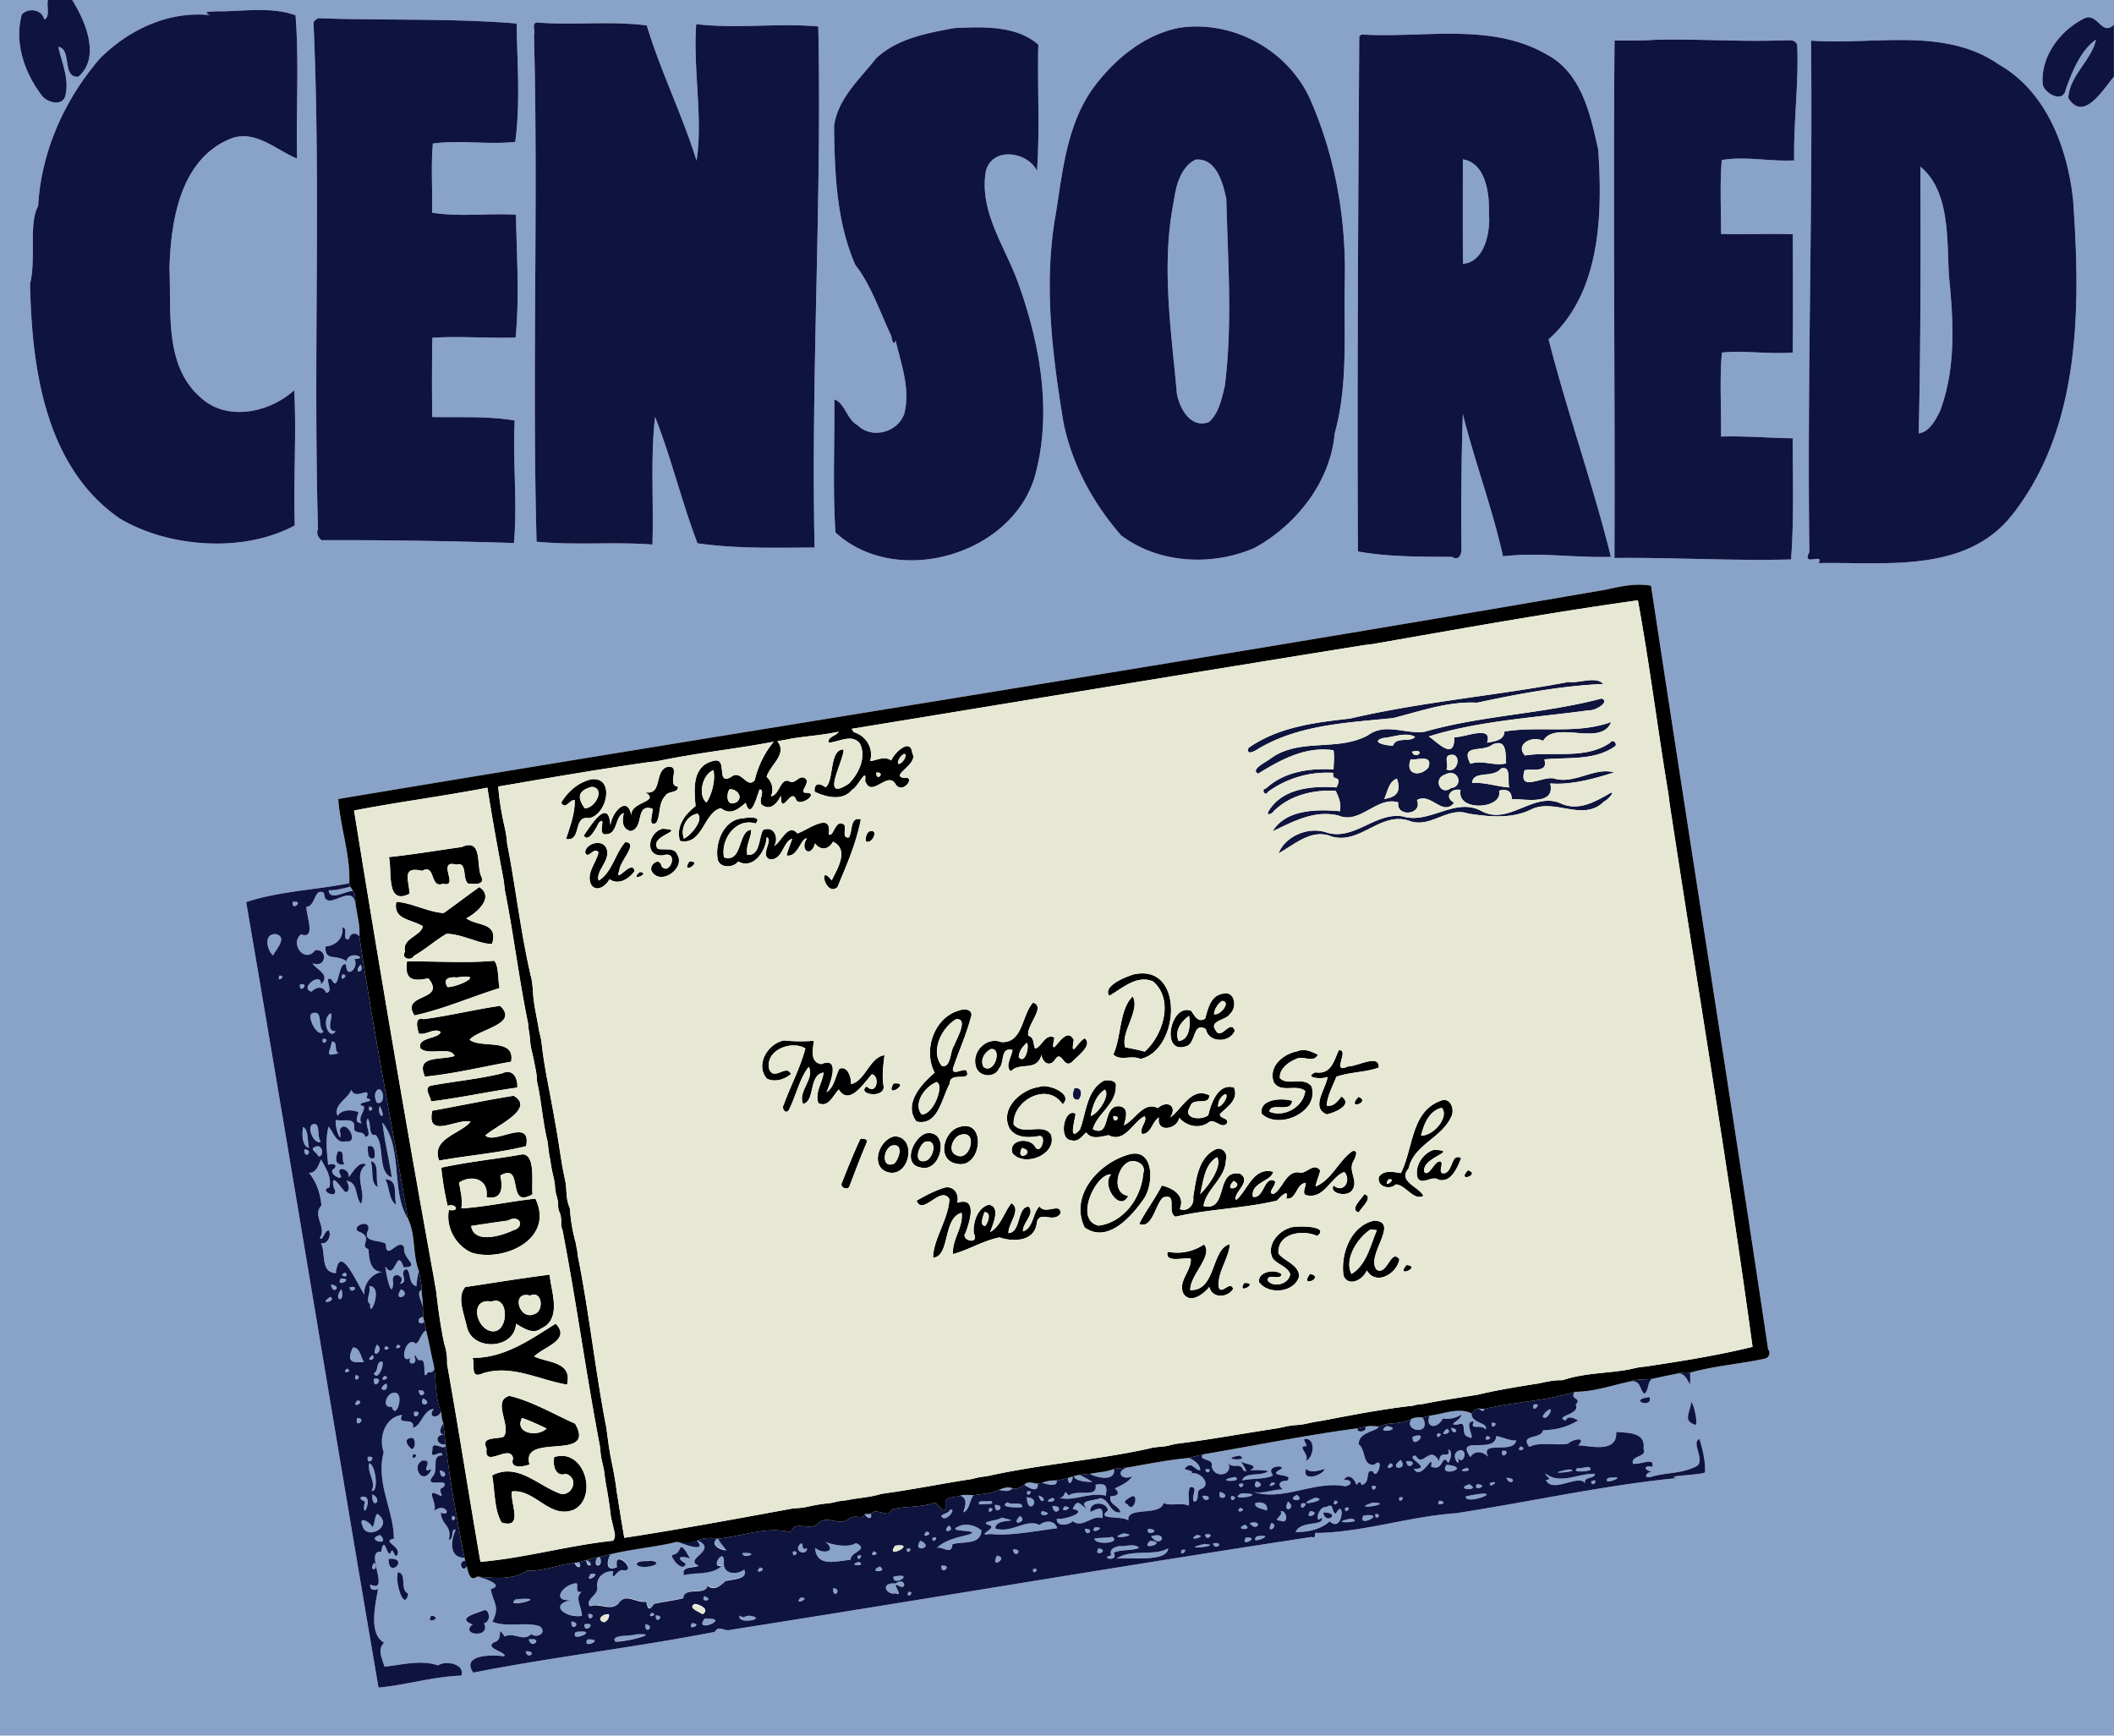
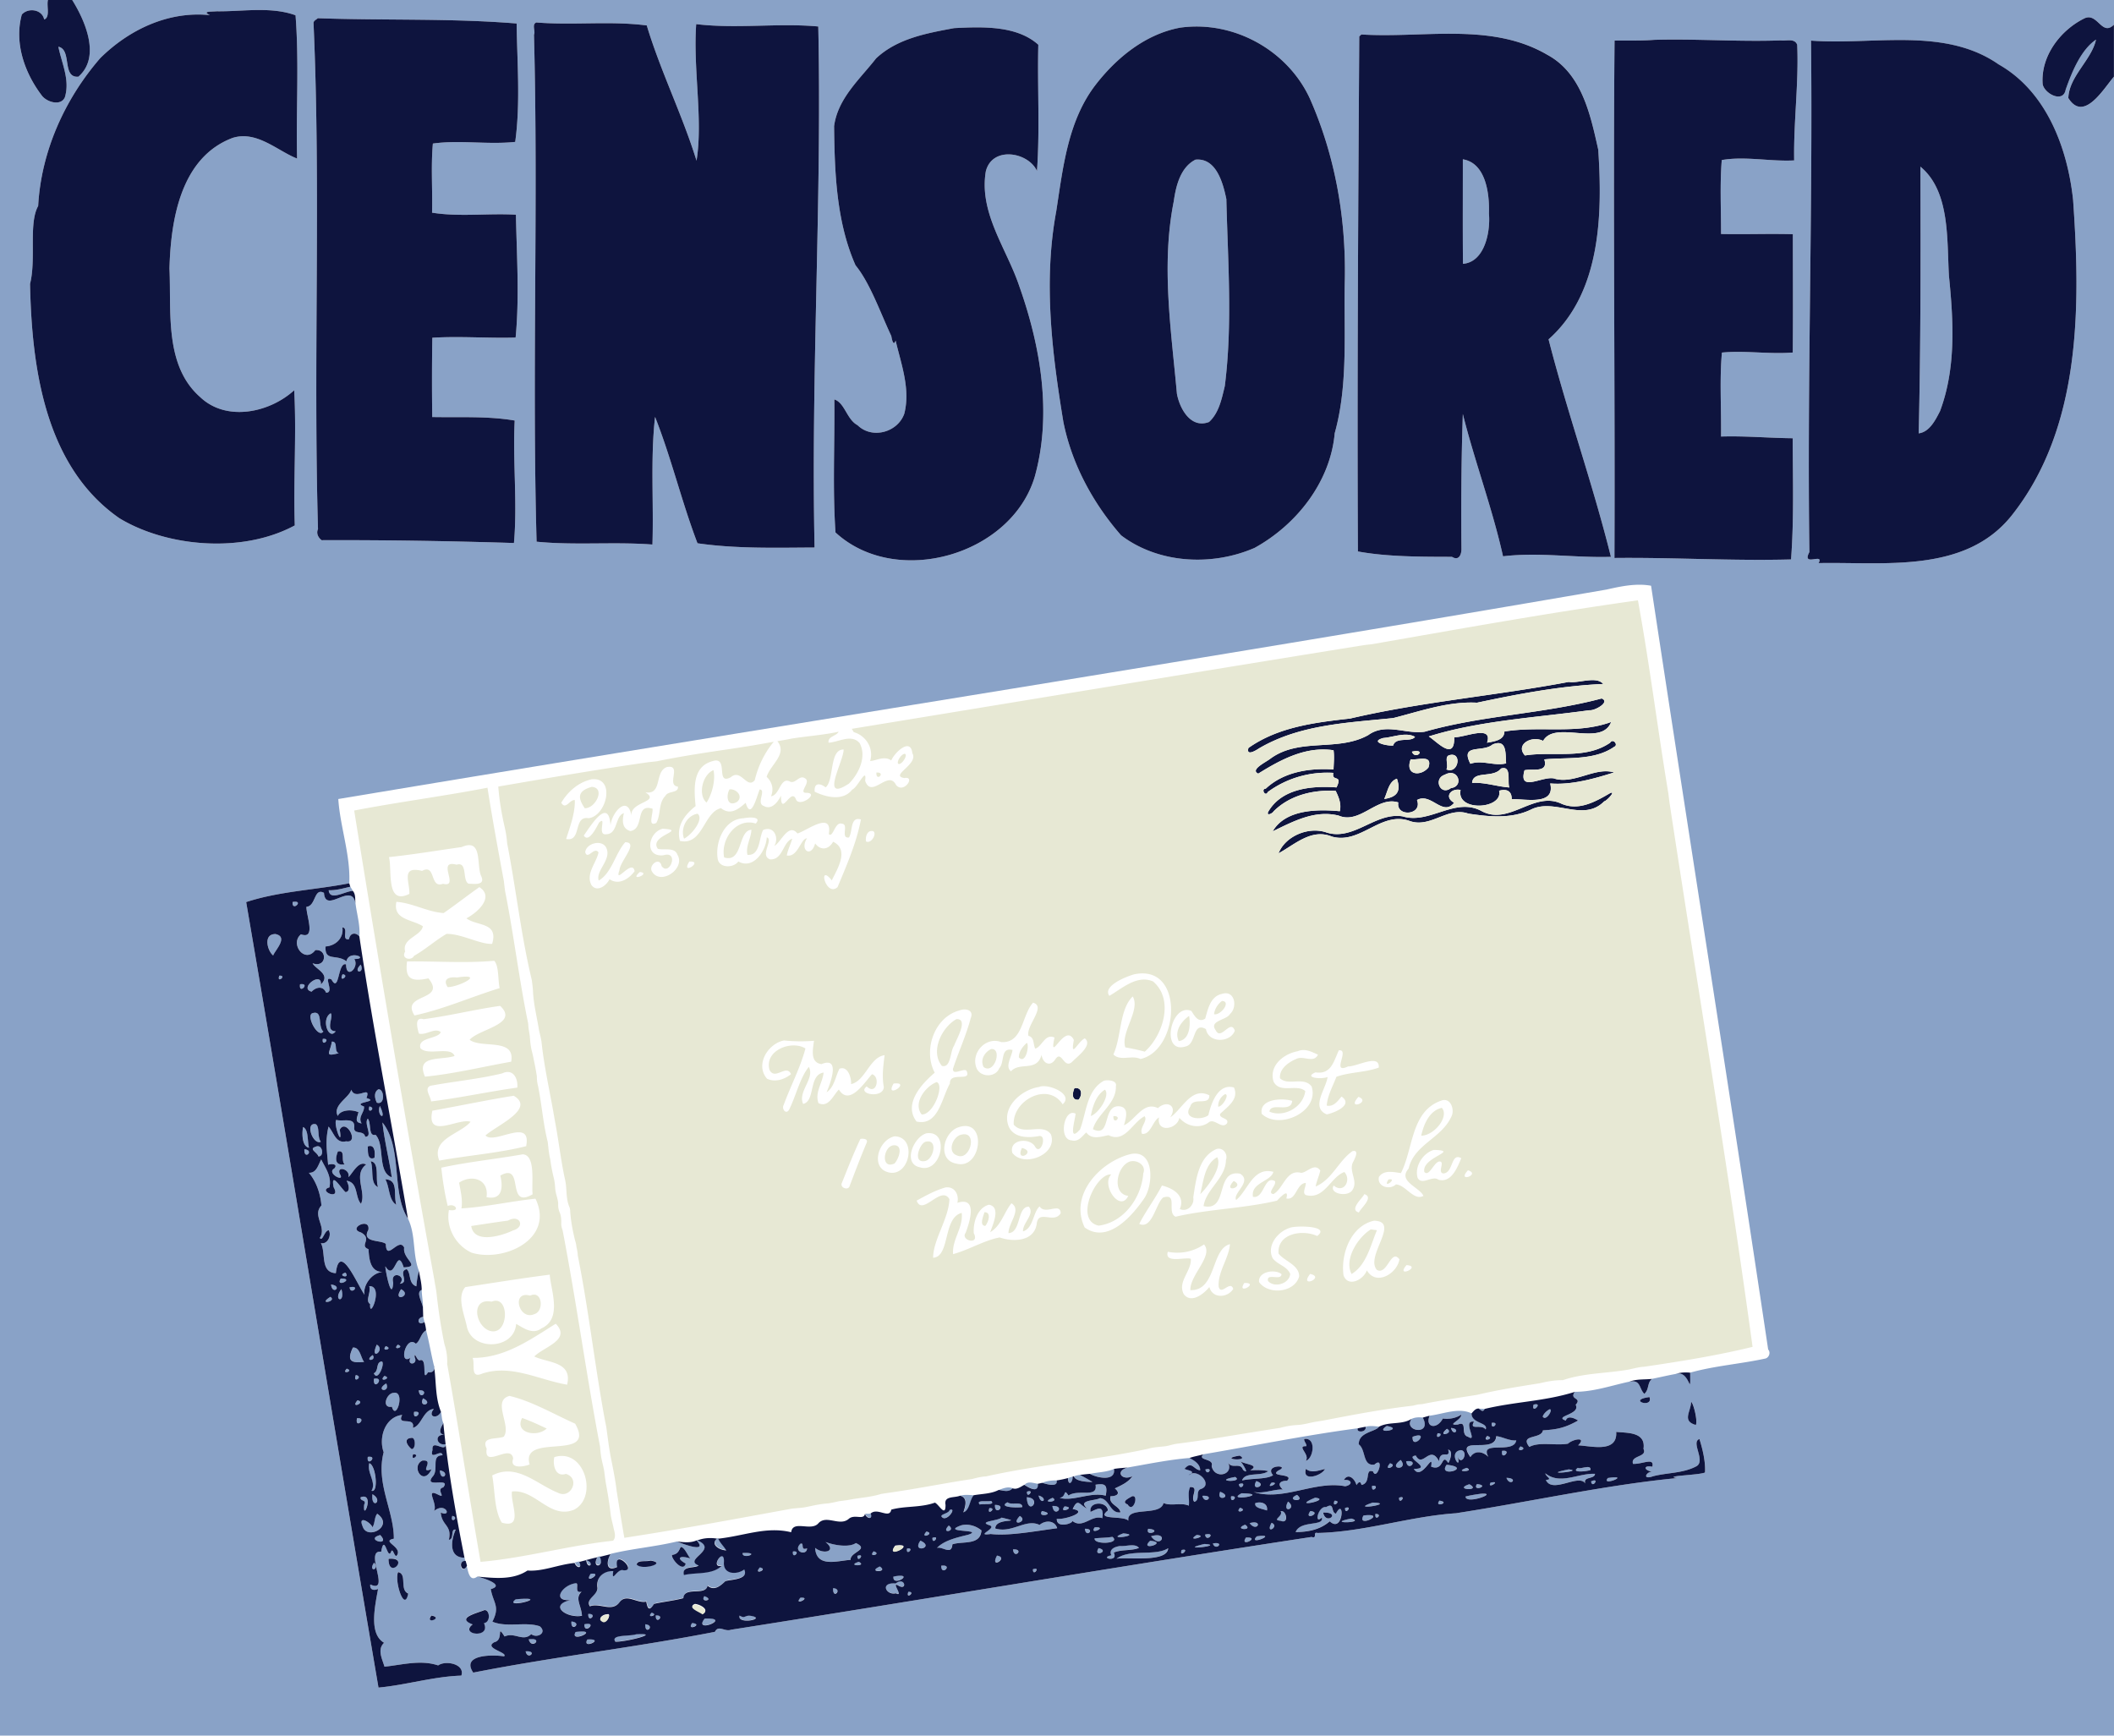
<svg xmlns="http://www.w3.org/2000/svg" height="1542.4" width="1409pt" viewBox="0 0 1409 1156.8">
  <path d="M0 0v1156.8h1409V51.1c-6.86 8.03-20.06 30.72-30.48 14.23.57-14.57 15.41-25.17 18.47-38.92-10.06 6.81-16.051 21.451-20.241 33.341-1.62 9.19-14.05 2.79-15.33-3.59-1.45-18.66 11.77-36.09 28.03-44.02 8.78-3.78 11.51 12.32 19.55 4.33V.001H48.099c8.95 14.35 19.06 38.19 4.1 51.13-11.19.87-4.06-18.11-13.311-19.97 2.25 11.14 7.841 22.05 4.331 33.67-2.65 6.01-11.83 3.31-15.22-.96C16.44 48.77 9.3 28.62 14.52 9.69c4.26-4.77 13.57-3.48 14.9 3.31 4.16-1.52 1.49-8.9 2.5-13zm174.4 6.686c7.774.08 15.419.875 22.577 3.505 2.45 31.16.29 63.779 1.03 95.489-13.06-5.08-26.83-18.83-42.95-13.77-34.58 12.99-41.23 54.46-42.11 87.1 1.32 28.44-3.53 64.54 20.41 85.6 17.52 16.72 46.28 10.48 62.72-4.49 1.63 28.54-.61 60.52.4 90.07-35.24 19.07-85.6 14.19-116.88-4.77-49.73-34.52-58.42-100.44-59.58-156.19 4.23-16.7-1.1-40.28 5.42-51.95 1.99-36.27 17.659-71.199 41.339-98.489 19.28-19.09 45.49-31.54 73.13-28.7-5.35-2.61.18-2.23 4.64-2.56 9.653.129 19.86-.948 29.854-.844zm37.406 5.455c44.07 1.58 88.911-.052 132.54 3.518.32 25.74 2.63 52.95-.95 78.92-17.93 1.94-37.3-1.389-54.87 1.111-1.36 14.95-.16 30.78-.55 46.06 18.43 2.95 37.311.269 55.891 1.359.54 27.28 2.4 54.65-.2 81.88-18.52.55-37.011-1.02-55.511.13-.28 17.6-.29 35.24-.06 52.84 18.26.35 37.03-.74 54.96 2.34-1.38 27.09 1.89 54.91-.5 81.62-42.7-1.32-85.42-2.04-128.16-1.87-2.22-1.61-3.791-4.54-2.441-7.44-3.23-112.37 2-224.96-2.98-337.21-.07-1.62 1.86-2.27 2.83-3.26zm145.68 2.839c24.6 1.99 49.24-1.18 73.6 1.98 9.18 30.48 23.769 59.75 33.169 90.15 4.42-27.39-2.379-61.14-.219-91.03 26.99 3.26 54.77-.89 81.36 1.58 2.47 115.43-4.931 231.43-2.471 347.27-25.98.13-52.34.89-78.03-2.83-10.53-27.51-17.37-56.64-28.28-84.22-3.15 27.89-.84 56.8-1.75 85.06-25.62-1.95-51.88.64-77.22-1.9-3.1-111.73 1.21-225.41-1.74-337.93 1.23-2.15-1.74-6.83 1.58-8.13zm439.1 2.703c32.016-.366 63.038 18.717 76.541 48.197 16.78 38.1 23.861 78.86 23.241 119.67-.92 34.22 2.519 70.03-6.761 103.17-2.87 32.45-25.41 61.049-53.43 76.459-28.31 12.32-63.99 10.55-88.97-8.39-18.74-21.45-32.859-47.5-38.459-75.58-7.63-46.25-13.4-93.7-4.77-140.29 4.52-29.08 7.72-60.44 26.38-84.55 14-18.06 33.26-33.701 56.28-37.941a78.168 78.168 0 019.95-.747zm-146.11.572c14.996-.06 30.757 1.815 41.58 11.566-.68 27.88 1.11 57.06-.9 84.13-5.72-12.61-29.86-16.821-34.1.31-4.62 27.77 13.921 51.43 22.291 76.4 14.17 39.92 22.02 85.11 10.35 127.01-15.63 52.55-92.47 74.41-132.82 37.22-2-29.221-.47-59.162-.76-88.642 6.96 2.17 8.25 13.36 15.47 17.15 9.67 9.55 26.83 4.76 31.16-7.73 4.14-16.46-2.06-32.83-5.81-48.7-1.45 4.36-2.57-1.05-2.85-2.97-7.43-15.85-14.17-35.33-23.86-47.18-12.72-28.73-13.96-61.65-14.29-92.7 2.46-18.6 17.13-31.281 28-45.211 14.25-13.36 33.85-16.759 52.01-20.169 4.617-.23 9.53-.466 14.53-.486zm316.43 4.233c22.542.045 44.632 2.402 64.538 14.053 22.81 12.39 28.689 39.819 33.809 63.239 2.87 43.18 1.78 95.43-33.109 126.39 12.45 48.71 29.48 96.29 41.55 144.97-23.95.76-48.07-3.23-71.9-.35-7.1-31.89-18.951-63.431-26.791-94.841-1.01 29.74-1.21 59.88-.93 89.8.09 3.19-1.36 8.43-6.3 5.39-20.72-.05-43.189.01-62.709-3.59-.57-114.39.22-228.85.9-343.25.35-.33 1.06-.99 1.41-1.33 19.402 1.237 39.643-.523 59.533-.483zm151.48 3.889c22.842.084 45.72 1.364 68.592.544 3.58.55 9.14-1.66 10.88 2.92 1.1 25.73-2.479 51.36-2.019 77.08-15.94.84-32.82-2.95-48.26-.24-1.31 15.97-.451 32.93-.471 49.28 15.94.34 31.9-.31 47.85.14.01 26.28.19 52.579-.06 78.859-15.53 1.25-32.31-1.47-47.22.04-1.63 17.78-.328 37.46-.588 55.96 15.95-.51 31.839.98 47.769 1.13.06 26.92.91 53.9-1.1 80.78-39.28 1.05-78.46-1.4-117.71-.98.46-114.97-.97-229.96.07-344.83 8.81-.19 17.639.212 26.459-.508a496.872 496.872 0 0115.808-.174zm149.12.308c22.996.116 45.399 2.878 64.561 16.266 31.84 18.01 45.96 55.65 49.67 90.24 4.98 70.86 5.589 151.89-41.031 210.52-31.09 38.78-85.08 30.71-128.6 31.6 4.02-7.2-11.59 2.93-6.13-7.35-1.57-113.67 2.33-227.14 1.09-340.89 19.398 1.468 40.15-.488 60.44-.385zm-292.5 79.505c.02 23.22-.12 46.44.08 69.65 14.6-1.19 18.391-21.601 17.311-33.491.46-12.68-1.86-33.66-17.391-36.16zm-176.94.153c-.416.008-.842.033-1.277.076-10.04 5.08-13.03 17.54-14.47 27.8-8.47 42.52-1.709 85.68 2.111 128.22 1.84 9.92 9.21 23.47 21.4 18.83 6.63-6 8.48-15.51 10.52-23.98 5.24-41.32 2.01-83.13 1.03-124.58-2.131-10.278-6.411-26.61-19.314-26.366zm481.91 4.747c.15 59.27.26 118.52-1.15 177.75 7.23-.88 11.22-8.96 14.22-14.8 10.77-28.78 8.97-60.121 5.96-90.031-1.45-24.26.86-56.51-19.03-72.92zm-186.97 278.64c2.487.017 4.973.22 7.445.67 25.7 169.69 52.721 339.28 78.041 509.04 1.96 2.13.37 5.76-2.13 6.1-16.51 3.59-33.55 4.769-49.83 9.339.22 18.28-.02-2.4-9.76.89-5.27.97-10.49 2.2-15.72 3.27-3.28 2.73-1.75 7.04-5.05 9.97-3.7-3.48-2.17-9.62-9.97-8.13-12.23 2.64-23.94 6.79-36.33 6.78-4.08 5.44 5.13 3.65.52 8.64 3.57 6.57-15.161 7.6-6.54 10.53.95-3.53 5.45-1.8 8.16-.05-9.11 5.17-14.55 5.97-23.45 6.57-1 6.08-15.791 2.311-9.04 11.042 6.53-3.64 17.74-.69 25.77-2.17 3.02-2.97 12.83-4.96 6.73 1.12 8.35.3 26.33 5.419 25.4-8.961 7.4.75 19.85-.07 18.18 11.3 2.77 5.7-8.82 4.16-6.99 9.99 6.19.38 14.419-4.59 12.889 1.92-6.24-1.23-5.66 2.49-.1 3.31-3.82-.16-7.04 5.73.6 3.02 9.39-2.43 19.71-1.9 28.5-6.46 7.15-3.31-3.68-16.32 2.39-18.34 2.1 6.7 4.14 15.1 3.7 22.29-3.72 1.84-28.67 2.22-18.55 3.74-47.95 4.62-98.48 15.89-147.41 23.43-31.13 2.1-61.118 12.5-92.358 13.15-3.35-.96.25 4.031-3.9 2.661-128.93 19.63-257.85 41.579-386.94 61.839-4.16 1.58-8.39-3.46-10.74 1.4-53.44 10.45-107.66 16.65-161.08 27.18-8.23-12.06 12.63-12.079 20.55-10.859 2.9-2.58-14.01-5.4-6.46-9.43 6.68-1.51 1-12.71 6.81-3.79 6.68-3.15 12.3 3.81 17.75-1.57 4.02 3.11 10.84-1.02 5.66-5.24-9.67-3.26-21.83 1.05-31.55-3.06 5.27-10.31.64-12.15-1.08-21.71 10.02-2.75-5.37-7.53-9-8.35-5.16 3.89-6.09-3.44-7.05-7.02-3.12 6.23-6.76-3.57-.9-3.18-.14-.59-.42-1.78-.57-2.37-10.75-.09-8.96-11.849-5.85-18.709-3.73-.79-.76 6.56-4.55 6.73 2.18-9.86-4.7-9.17-5.41-18.12 7.68 3.33 3.27-7.4-4.48-1.04 2.64-4.97-6.3-15.47 2.64-10.95 6.11 3.03-1.76-3.61 3.46-4.77 5.71-7.12-13.23.84-7.19-7.07 4.73-4.66-1.4-14.28 6.75-14.35-.44-4.74-8.96 4.23-6.68-3.52-.77-7.83 8.86 2.24 8.77-3.91-5.92 1.4-7.96-6.53-.99-6.23-4.61-.81-2.04-5.12-.56-7.75-1.19-2.4-.96-5.06-1.6-7.55-2.29 5.07-9.27 3.6-4.76-1.9-7.17.57-8.28 11.45-13.991 12.54 1.78-8.02-11.139-.74-7.11-8.58-11.52 1.36-15.85 15.25-12.34 24.87-5.43 20.7 6.85 38.85 6.78 57.63-8.5 1.65 4.69 5.05 2.47 10.35-1.71 4.05-2.9-4.32-4.14-2.04-2.52 7.44-4.45-12.86-6.77.38-11.75-1.47 6.85 28.44-7.26 21.82-.46 3.64 2.37 4.27 5.2 2.98-2.37 12.77-6.01 30.06 4 35.9-4.76 4.47-1.23 10.74.26 15.92 11.75-1.22 24.13-4.76 35.77-.84 5.08-3.63 18.08-.86 15.46 6.79-18.64.6-36.77 6.281-55.22 7.981-29.67-173.83-58.3-349.16-88.19-523.55 21.77-7.18 45.92-8.081 68.72-12.531.91-18.76-6.12-37.719-7.32-56.159 281.47-47.02 563.99-91.07 845.36-139.62 7.23-1.635 14.713-3.253 22.175-3.2zm-859.5 201.28c-4.74 1.09-9.48 2.53-14.391 2.32.67 7.55 11.15.46 16.12.49-.57-.95-1.15-1.88-1.73-2.81zm-19.727 3.412c-4.345-.044-3.905 9.61-9.514 9.969-.1 6 6.571 22.01-3.619 18.33-7.64 6.17 2.45 19.9 9.55 10.55 8.35-.95 7.55 12.22-1.8 8.75 1.86 4 12.48 7.35 5.55 14.1.66-9.15-15.03 2.61-6.22 4.83 2.97-3.14 7.72-4.07 9.63.65 6.03.22-2.49-11.87 3.64-8.75 5.29 9.71 4.089-12.13 9.719-10.08.02 10.51 9.02 1.89 5.46-3.58 10.5-.06-3.619-6.46-5.229 1.53-6.64-5.11-14.63.399-13.91-9.911 6.61-.4 12.24-5.5 11.19-12.68 4.54.34-1.02 8.84 4.43 7.84.64-4.03 4.22-4.92 6.89-1.87.59-7.45-1.67-14.601-2.59-21.891-2.36-14.85-19.991 7.341-20.991-7.119-.848-.457-1.566-.662-2.186-.669zm-16.833 6.575c-.492-.013-1.113.041-1.881.183-.526 6.307 6.637-.058 1.881-.183zm-13.29 21.55c-8.42-.09-5.39 11.32-1.54 14.26 1.15-3.34 10.41-12.37 1.54-14.26zm56.809 20.36c-5.96 5.85 3.07 6.33 0 0zm-12.1 6.43c-2.99 6.25 5.31.66 0 0zm-42.139.93c-2.08 5.6 5.44-.22 0 0zm14.994 5.648c-.34.001-.736.033-1.194.102-1.022 6.853 6.305-.11 1.194-.102zm8.903 19.086c-.494-.014-1.07.07-1.747.266-4.73 1.3 3.63 17.29 7.18 12.23-3.616-3.108-.654-12.352-5.433-12.495zm10.323.355c-6.78 3.98-1.151 18.55 3.319 11.97-7.41-.09-1.069-10.04-3.319-11.97zm-4.255 17.028a6.376 6.376 0 00-.965.013c-1.069 5.643 5.086.284.965-.013zm5.035 1.833c-1.01 7.21-5.66 10.43 4.6 7.73-3.58-1.31-.12-7.74-4.6-7.73zm31.05 31.789c-3.23 1.9-2.511 6.011-1.061 8.931 5.6 1.84 5.07-9.111 1.06-8.931zm-18.111.281c-1.33 5.32-12.7 10.38-8.98 17.51 1.65-3.84 8.46-4.741 13.78-2.541-.74 3.48-3.04 6.84 2.12 7.49-2.77-4.21 2.121-7.53 1.541-11.29-8.71-3.03 11.009-2.92 1.66-5.62 3.41-9.18-7.24 2.26-10.12-5.55zm19.05 10.84c-2.53 6.74 5.26 10.8 0 0zm-6.98.34c-1.76 5.74 5.09.98 0 0zm-1.1 8.13c-2.88 3.43 3.82 11.99-1.73 12.07-1.01-4.83-7.86-1.041-7.3-6.261.63-7.1-7.43-3.67-11.98-4.98-2.07 2.65 4.49 19.821 2.33 6.54 4.16-7.97 13.4 9.341 4.21 7.721-6.84 1.69-8.15-5.9-11.691-9.8-2.37 9.64-.929 17-.269 25.49 1.98-.97 6.98-.65 4.05 2.47-5.5 3.11 7.62 9.67 3.78 3.7-2.55-5.97 7.25-3.24 5.68 1.98 2.53-1.91 6.54-11.21 11.84-8.371-8.95 6.84.25 18.24-3.43 26.18-4.17-4.4-1.63-14.25-9.61-15.35 1.38 2.34 2.69 7.23-.72 7.57-2.96-2.49-10.1-14.47-7.91-3.24 5.29 9.24-11.02 2.3-2.83.09 1.62-7.29-2.51-12.65-5.46-18.6-2.04 3.6-3.07 9.06-8.22 8.87 5.31 6.18 7.81 14.81 8.36 21.8-6.42 6.81 3.83 14.23-1.08 21.6 1.91 2.75 3.06-5.07 5.98-5.09 2.01 3.41-.87 9.66-5.25 8.54 3.5 6.57-.66 19.52 9.96 20.05 2.48-21.54 14.54 8.23 19.12 14.35-1.17-5.65 4.24-14.46 12.009-15.15-8.07-.12-8.93-8.12-9.36-15.19-6.59-2.42 3.12-6.76-5.1-11.18-9.09-2.69 6.4-10.39 5.02-1.73-4.9 8.83 8.41 6.55 11.64 9.4.23 12.33 8.71-4.93 12.22 2.45-1.24 7.75 11.58 12.731-.32 13.191-4.8-14.57-5.64 10.13-12.19-.67-.45.52 4.18 24.79 5.2 10.9-2.18-8.62 9.5-4.74 4.39.68 6.89-.71-1.54-8.29 4.62-9.72 3.09 2.93.9 9.5 6.41 11.43.3-3.44.77-6.87 1.73-10.2-4.4-11.24-1.96-23.95-7.36-35-11.31-17.3-3.3-47.06-16.98-63.98 1.5 13.23 4.67 25.34 6.21 36.51-9.84-3.41-4.39-21.7-10.81-28.3-5.05 1.27-2.64-7.71-5.16-10.77zm-35.319 3.587c-6.42-.355-.969 14.137 4.069 11.792-2.58-3.36-.541-9.99-3.411-11.709a5.121 5.121 0 00-.658-.083zm-7.71 1.992c-.82 3.06-1.101 12.961 3.909 13.791-1.19-4.39-.19-11.94-3.91-13.79zm44.66 12.605c3.23.001 3.359 4.985 2.869 7.916-4.88 2.04-4.33-4.52-4.45-7.59.595-.224 1.12-.326 1.581-.326zm-34.817.172c-.467-.024-.982.08-1.544.353-4.85 1.52 1.07 3.651 1.92 6.491 3.7-.14 2.892-6.673-.376-6.844zm-9.03 2.02c-.43 7.84 7.07.71 0 0zm23.248 1.35c4.091-.095.978 6.396 3.631 8.74-6.56.96-6.48-3.65-4.55-8.63.341-.068.646-.103.92-.11zm20.942 6.66c6.26.74 2.83 12.14 4.94 17.18-5.56-2.17-2.8-11.96-4.94-17.18zm9.77 12.02c8.98.36 5.231 10.22 7.311 16.94-5.15-2.97-4.41-11.74-7.31-16.94zm-26.6 62.209c-6.22 1.92 3.58 4.44 0 0zm-3.089 3.92c-4.08 6.62 9.88-.1 0 0zm-6.49 4.02c.9 7.54 8.04.95 0 0zm25.43 1.06c1.41 4.18-2.91 9.84.62 11.94-.76 11.42 9.35-12.25-.62-11.94zm-10.809.528c-.553-.025-1.298.05-2.28.272.542 5.031 6.152-.097 2.28-.272zm-7.73 1.472c-6.11 7.78 2.86 10.06 0 0zm39.78.06c-6.32 9.37 8.04 4.19 0 0zm13.72.48c-4.43 1.57 1.09 9.11.82 12.47.2-4.23-.81-8.31-.82-12.47zm-60.82 4.6c-9.05 5.65 4.67 3.21 0 0zm61.8 13.36c-4.62.45-3.84 6.35.85 3.45-.29-1.16-.57-2.31-.85-3.45zm1.94 8.99c-3.54 1.82-4.101 7.53-6.861 8.9-6.55-6.09-11.77 14.71-3.55 9.38-2.73 5.6 5.4 4.58 2.74-.41-.02-4.37 1.57 2.88 3.6 2.03 5.4-1.77.67 15.699 5.38 8.01 3.31.4 4.78-1.3 3.87-4.55-1.9-7.75-3.16-15.65-5.18-23.36zm-32.861 9.52c-5.09 11.67 6.31 3.46 0 0zm14 .02c-4.1 4.26 5.29 1.6 0 0zm-7.98.96c-3.57 4.13 5.51 1.88 0 0zm-21.48.928c-.142 0-.29 0-.44.012-4.39 9.12-.96 10.53 7.48 9.56-2.132-2.403-2.62-9.47-7.04-9.572zm12.76 5.051c-6.33 4.48 2.91 3.99 0 0zm5.99 4.211c-4.13.63-1.71 6.21-5.24 7.91 2.7 6.2 7.78-7.36 5.24-7.91zm-23.291 4.85c-4.1 4.26 5.29 1.6 0 0zm6.06 4.23c-2.33 6.18 5.42.96 0 0zm19.06.589c-4.62 4.74 5.65 1.51 0 0zm-5.668 1.748c-.37.008-.798.052-1.292.142-.76 8.42 6.848-.23 1.292-.142zm6.858 3.263c-8.06 4.95 3 6.52 0 0zm22.356 4.572c-.212.008-.437.016-.676.037.755 7.392 7.245-.167.676-.037zm-16.659 1.63c-.219.007-.45.03-.697.078-4.99.17-8.28 10.509-1.21 9.21 2.741 9.803 8.693-9.457 1.907-9.288zm836.27 2.878c2.87 7.83-15.41 2.04 0 0zm-817.4.84c-3.4 6.89 7.65 3.69 0 0zm-43.709 1.3c-5.29 6.21 6.07 1.4 0 0zm888.92 1.069c1.66 1.23 4.44 13.1 3.07 15.38-9.19-2.62-3.56-8.41-3.07-15.38zm-103.47 1.573c-.398.008-.914.08-1.567.247-1.622 6.317 5.42-.286 1.567-.247zm-38.156 2.858c1.55 1.08 2.78 2.76 3.98.25-1.35-.01-2.68-.07-3.98-.25zm47.477.527c-.146-.008-.325.028-.537.103-1.79 1.11-3.55 2.689-4.28 4.689 2.119 3.544 7.015-4.733 4.817-4.792zm-60.68 1.02c-6.439.078-13.307 2.497-19.508 3.233-3.18 7.71 4.68 9.62 8.83 1.87 4.32.56 8.581-.211 12.281-2.581 0 3.9-10.421 7.21-2.29 6.6 6.88-2.81 1.31 6.68 6.73 8.12 7.24 4.43-4.401-11.289 4.029-10.039-3.46 6.23 4.98 1.289 7.76 5.189 1.96-4.76-9.45-3.78-9.42-10.67-2.646-1.31-5.485-1.757-8.412-1.722zm-695.17.581c-.34 0-.736.033-1.193.102-1.022 6.853 6.305-.111 1.193-.102zm668.24 3.753c-1.576.045-3.134.342-4.597.999-5.92 8.52 14.001 11.39 7.441-.83a17.157 17.157 0 00-2.844-.169zm-706.83.525c-.199 0-.413 0-.643.013-1.618 7.711 6.807.107.643-.013zm756.66 3.049a6.218 6.218 0 00-.978.064c-.74 5.606 5.165.008.978-.064zm-70.967 2.175c-9.33 5.97 12.57 2.18 0 0zm-10.84.07a15.14 15.14 0 00-3.34.44c1.07 3.88-6.5 4.149-5.12 1.029-34.7 4.6-68.34 11.46-103.02 17.36-4.14 4.36 7.46 2.541 5.58 7.771 1.82 9.15 15.03 6.04 10.96-2.34 2.51 4.74 8.1-.481 9.95 4.859 4.75 3.98-.13-3.89-1.66-5.65 2.91 2.12 13.31 2.34 6.46 5.96 3.92-.14 8.15-.269 12.08.571-4.96 3.86-15.45.19-17.49 6.24 6.23-1.56 16.42-.63 20.65-3.51-6.32-7.36 12.26-6.91 3.47-3.1-6.47 4.46 11.081 1.67 5.89 6.78-4.78-.02-6.86 2.29-2.86 5.83-6.59-.1-12.69 2.999-19.48 1.679 19.72 6.34 40.81-7.76 61.05-3.81 5.45-1.04 4.33-4.72-.87-4.2 3-5.08 7.46-.509 8.4 3.441 1.17-2.01 2.77-3.031 3.31-.131 6.73-1.25 1.96-11.2 7.71-8.99 2.56 6.79 8.08-10.82.92-4.57-8.04 1.14-5.521-9.889-10.411-13.458-.27-8.3 11.28-8.322 13.45-11.781-1.894-.244-3.768-.468-5.63-.42zm53.74 1.26c1.63 6.3 6.81.39 0 0zm-2.71.54c-7.39 6.18 5.41 3.02 0 0zm-6.22 2.98c-2.08 5.59 5.44-.22 0 0zm-12.527 1.438c-.853-.042-2.182.21-4.135.922-.523 8.134 8.737-.697 4.135-.922zm45.577.333c-4.09 4.56 5.86 1.78 0 0zm6 .16c-.59 12.32-27.85-1.04-17.2 13.95 2.66-4.3 7.78-4.23 11.98-.16-6.34-11.44 16.95-1.472 18.59-10.981-4.67.44-9.18-2.44-13.37-2.81zm-722.87 1.13c2.42-.1 2.72 7.289-.17 7.529-3.06-2.44-5.87-7.27.17-7.53zm595.48.693c7.472-.236 5.194 13.463.225 14.606 3.22-4.09-6.57-10.09.36-9.72.41-1.72-1.67-3.03-1.34-4.82a6.92 6.92 0 01.755-.066zm143.39 5.017c-4.09 4.56 5.86 1.78 0 0zm-48.2 2.12c1.82 6.95-5.54-.879-6.08 7.831-6.07-11.81-10.91 4.94-15.52-3.86-8.52.99 12.159 8.76-1.29 8.91 5.22 8.58 13.33-12.44 11.51-1.54 8.9 3.64 6.62-9.8 11.48-2.38 1.33-2.25 3.33-8.091-.1-8.961zm8.509.34c-9.65 1.28 1.52 15.65-2.56 3.38 2.62 8.71 8.1-2.49 2.56-3.38zm28.603.42c-.34 0-.735.032-1.192.101-1.031 6.853 6.295-.11 1.192-.102zm-726.99 2.351c5.44-.22-2.08 5.59 0 0zm550.85.9c7.96 4.09-15.56 2.5 0 0zm-579.86.748c-.34.001-.736.033-1.194.102-1.022 6.853 6.306-.11 1.194-.102zm546.63.822c-13.86 1.17-27.48 3.97-41.15 6.36-8.69 2.26-4.12 9.19 3.1 5.79-2.76 4.09-7.431 6.09-11.731 8.14 3.73 3.07 2.08 5.19-2.85 5.19-1.54 5.67 6.091 6.4 6.581 10.78-6.99.88-7.22-9.04-13.62-9.48-3.1 1.87-15.31 1.1-8.49 6.87-4.88-1.73-6.02-7.66-9.69.4 11.12 1.81-5.6 7.3-10.6 6.51-.29 6.67 10.87 3.07 10.38 1.38 6.83 5.59 12.87-4.34 20-1.81 1.2-9.25-3.23-6.28-7.86-4.18-1.43-7.09 10.94-7.3 11.57-.96-8.75 6.7 10.35 3.2 13.63 6.8-1.44-9.98 21.28-2.57 23.43-11.75 5.38 2.26 11.42-.59 16.84 1.74.54-4.09-.94-8.54.85-12.37 6.44-.35-.08 6.47 2.78 9.82 4.24-1.03.44-7.37 4.56-8.6 7.475-2.618-.74-12.265-6.7-10.193 2.223-1.702-1.573-1.984-4.36-3.157 4.78-5.84 6.31.77 10.45.89-.01-4.12-3.93-6.45-7.12-8.17zm140.6 1.33c-9.39 6.73 5.8 7.1 0 0zm-650.7.356c6.084.27-3.648 8.861 4.733 5.824-5.6 11.88-13.92-2.03-6.17-5.76a9.417 9.417 0 011.437-.064zm655.88.405c-.445.008-.952.042-1.527.119 1.022 7.143 8.205-.188 1.527-.119zm-692.61 1.4c-1.77 6.32 4.93 12.77 1.47 18.35 4.81 1.74 3.03-17.03-1.47-18.35zm680.3.06c-5.29 6.21 6.07 1.4 0 0zm37.73.98c-6.42 9.18 18.13 1.87 0 0zm93.902 1.524c-2.2.04-5.54 1.33-6.39.486-4.99 3.49 5.469 2.51 8.329 1.52.289-1.605-.62-2.03-1.939-2.006zm-80.481.526c-9.69 3.13 6.01 2.73 0 0zm-107.2.69c3.72 3.12 8.54.98 12.659.09-1.68 4.24-15.409 8.91-12.659-.09zm-127.76.03c-5.1 2.21-10.67 2.17-16.02 3.28 4.56 2.69 17.39 5.36 16.02-3.28zm62.472.073c-.426 0-.987.097-1.712.328 1.015 4.357 4.694-.328 1.712-.328zm240.43.237c-20.87 4.16 11.58 1.2 0 0zm-752.37.66c.4 8.56 7.75 1.47 0 0zm736.82 1.95c.33 2.49 5.32 4.04.35 4.4 4.24 9.55 22.209-4.49 26.289 2.44-1.74-4.95 6.18-2.68 6.46-6.49-11.21-.54-23.33 7.62-33.1-.35zm-310.05 1.07c-1.39.13-2.731.49-4.031.91.96 3.18 7.941 3.82 12.43 3.81a133.4 133.4 0 00-8.4-4.72zm-4.82 1.13c-1.08.27-2.131.59-3.161.97.16 5.45 3.2 3.32 3.16-.97zm108.15.23c-16.27 2.93 6.15 3.95 0 0zm252.91.226c-.997.02-2.461.165-4.517.484-4.42 5.276 11.49-.633 4.517-.484zm-72.106.384c2.34 6.27 8.39.08 0 0zm58.542 1.69c-.462.01-1.147.202-2.122.67.557 4.471 4.615-.732 2.122-.67zm-358.12.02c-3.31-.05-6.661.31-9.731 1.61 2.86.77 10.57 3.33 9.73-1.61zm132.85.43c-4.49 7.53 8.48 2.8 0 0zm158.27.74c-.476.008-1.18.104-2.17.336-2.293 4.2 5.499-.372 2.17-.336zm-309 .247c-1.358-.019-2.626.324-3.663 1.51 3.05 2.04 9.53 5.81 9.04-.66-1.739-.202-3.632-.825-5.377-.85zm161.97.019a8.846 8.846 0 00-1.046.02c-4.443 4.884 5.298.197 1.046-.02zm-21.091.603c-.447.021-1.042.157-1.814.448.84 4.734 4.942-.602 1.814-.448zm156.86.417c-3.34 5.51 9.36.81 0 0zm-251.08.066c-.882.016-1.911.135-3.092.334 1.65 9.18-11.33 2.691-18.05 7.211-3.59-5.42-1.09.93-5.85 1.52 8.81 2.67 20.68-4.18 30.67-1.4 1.21-5.858.143-7.736-3.679-7.665zm246.07.024c-11.47 3.68 8.81 4.9 0 0zm-63.842.996a6.218 6.218 0 00-.978.064c-.741 5.606 5.164.008.978-.064zm-243.28 1.156c-2.135.017-4.27.865-6.29 1.628 3.14.49 6.718 1.73 9.188-1.05a6.954 6.954 0 00-2.898-.578zm13.858 2.444c-.378.008-.899.115-1.599.375-.192 4.76 4.24-.404 1.599-.375zm127.17.434c-3.1 7.08 9.04 3.39 0 0zm14.31.98c-11.83 6.1 21 .43 0 0zm161.33.255c-.545 0-1.216.027-2.027.095-3.38.46-6.79.98-10.08 1.82.075 5.372 20.276-1.885 12.106-1.915zm-740.7.386c-.98 10.84 7.79 4.32 0 0zm616.28.44c-8.68 3.85 6.56 5.33 0 0zm-219.83.025c-1.515-.015-3.019.095-4.499.525 5.48 1.51 3.44 7.21 2.18 11.1 4.32-1.45 3.98-8.02 6.89-11.4-1.53-.07-3.056-.21-4.571-.225zm47.602.414c1.55 7.12 6.9 1.94 0 0zm109.91.149c-.244.008-.503.02-.777.042 1.696 6.307 8.328-.253.777-.042zm-47.198.258c4.156-.36.197 11.55-3.358 5.543-4.56-1.77.62-4.09 2.93-5.47.15-.038.294-.062.428-.074zm66.55.059a6.218 6.218 0 00-.978.064c-.732 5.606 5.165.008.978-.064zm-578.84.256c-.611-.047-1.359.072-2.268.408-.71 2.86 4.161 1.43 2.341 4.87-1.097 11.283 5.83-4.823-.073-5.278zm691.42.34c-.377.008-.897.115-1.596.375-.192 4.76 4.232-.403 1.596-.375zm-249.71.075c.49 13.43 10.79.61 0 0zm192.14.32c-17.7 7.4 11.87 1.25 0 0zm-174.93.069c-9.23 3.78 5.08 3.02 0 0zm257.82 1.881c-3.88 4.92 7.78 1.16 0 0zm-69.97.08c-2.08 5.59 5.44-.22 0 0zm-228.87.1c-2.27.81-10.43-.98-7.56 2.41 2.72-.75 10.83.67 7.56-2.41zm197.93.45c-4.58 8.42 6.38 4.79 0 0zm-186.99.46c-6.67 3.44 6.7 3.78 9.85 3.2.13-4.2-7.31-.96-9.85-3.2zm168.15.115a8.073 8.073 0 00-2.986.464c-.89 3.37 5.21 3.811 7.75 4.911.667-3.442-1.826-5.265-4.764-5.375zm75.325.084c-17.53 5.83 16.66.54 0 0zm-46.023.383c-.399.01-.914.08-1.568.247-1.622 6.317 5.42-.286 1.568-.247zm-205.82 1.167c-.33 8.06 8.47-.2 0 0zm223.2.468c-.582.02-1.37.297-2.468.942-5.2-.95-8.329 12.21-2.889 6.95 1.77 6.18-14.25 1.62-17.44 9.7 8.3.01 16.42-1.62 22.73-7.15 9.11 8.54 10.16-16.81 4.12-5.12-2.909-.657-1.534-5.41-4.053-5.322zm-184.07.2c-.257-.01-.53-.01-.82 0 1.055 8.311 8.775.228.82 0zm7.28.293c-4.59 5.35 8.22.61 0 0zm188.54.705c-.377.01-.897.115-1.596.375-.192 4.76 4.231-.403 1.595-.375zm-71.596.195c-4.09 4.56 5.86 1.78 0 0zm-167.05.23c-2.08 5.59 5.44-.22 0 0zm-25.4.994c-.272.01-.628.087-1.08.265-.6 2.7-8.07 2.881-4.56 5.211 3.081 1.74 8.274-5.521 5.64-5.476zm239.32 1c-4.98 7.02 8.3 1.01 0 0zm-178.9.03c-3.55 4.99 10.04 1.85 0 0zm159.77.033a2.35 2.35 0 00-.707.067c2.02 3.43-6.31 5.86-.05 6.34 5.512 2.4 4.162-6.16.758-6.407zm28.725.956c10.708.158.759 8.652-1.101.01.39-.012.756-.015 1.101-.01zm-302.39.5c-1.23.46-2.54.4-3.8.18.89 3.28 5.45 4.21 3.8-.18zm-329.16.28c-2.03 2.46-1.37 6.301-3.19 9.041-1.1-3.22-9.82-8.48-6.58-.72 2.92 9.82 21.47-.1 9.77-8.32zm665.29.162c-.66 5.61 5.48-.24 0 0zm-4.112.765c-.958-.014-2.205.058-3.797.244-4.758 8.174 13.054-.101 3.797-.244zm-611.14.514c-1.76 5.74 5.09.98 0 0zm378.25.05c-7.15 7.69 6.32 3.76 0 0zm-12.14 1.09c-2.38 2.24-15.9 2.52-8.17 5.06 5.98 1.86-10.4 7.4.92 5.87 11.77 1.45 29.32-1.85 44.31-3.86-1.69-5.41-7.99-5.42-11.78-2.18-9.15-4.41-18.231 5.76-29.461 2.38-.27-7.77 20.45-3.34 4.181-7.27zm233.08.63c-18.59 3.58 10.59 3.02 0 0zm-64.882 2.579c-.766.014-1.72.16-2.888.49 4.402 5.767 8.251-.587 2.888-.49zm11.742.26c-4.6 8.45 5.74 2.4 0 0zm-203.21 1.28a13.387 13.387 0 00-3.536.382c-14.8 5.2 15.93 2.41 4.52 6.3-7.2 1.78-15.94 3.69-20.8 8.78 3.71-1.2 9.73 5.199 10.3-2.391 6.77-2.31 18.71.96 19.36-9.28-2.73-2.28-6.282-3.706-9.844-3.79zm185.63 0c-8.64 3.3 6.16 4.3 0 0zm-197.55.55c-5.82 5.91 5.3 3.76 0 0zm98.803 1.158a16.432 16.432 0 00-1.503.013c-3.966 5.297 7.766.266 1.503-.013zm34.147.981c-2.44 5.77 10.35.9 0 0zm-41.575.01a7.14 7.14 0 00-.655 0c.669 6.491 7.005.19.655 0zm-106.25 1.841c-4.96 5.49 6.23 1.33 0 0zm131.14 1.24c-13.22 4.99 13.84 1.07 0 0zm56.88.488c-.552-.025-1.298.05-2.28.272.542 5.031 6.152-.097 2.28-.272zm-7.871.553c-8.12 5 8.74.7 0 0zm-544.19.05c-11.13 2.95 7.59 8.22 0 0zm517.54.14c-1 .016-2.247.215-3.772.67 5.74 8.006 10.776-.786 3.772-.67zm70.836.371c-.881-.02-2.218.082-4.138.358-5.818 5.898 10.306-.217 4.138-.358zm-100.4.708c-3.93.64-7.95.61-11.82.99-.89 4.44 17.81 3.64 11.82-.99zm-118.35.286c-.377.01-.898.115-1.598.375-.193 4.76 4.239-.403 1.598-.375zm208.31.136c-.276 0-.577.01-.902.018-4.63 6.878 9.471.017.902-.018zm-353.27.5c-4.81 4.13 2.19 7.8 6.17 7.84-1.6-2.74-4.07-4.87-5.35-7.79zm-13.009 1.17l-.76.23c7.66 8.64-8.95 2.54-13.01.76-14.54 3.54-29.56 4.68-44.13 8.22-2.67 4.09-3.57 12.26 4.4 8.52-2.79-12.88 14.01 3.03 4.1 2.2-4.04-1.49-7.991 9.25-6.731.56-6.17-.24-11.32 3.99-10.63 10.43 1.11 5.55-8.33 7.96-4.93 13.05 6.49-2.62 14.58 4.079 19.65-2.631 4.65-6.35 11.82.931 17.92-.539 1.04 6.08 2.48 5.7 5.19 1.51 6.21-1.41 13.16-2.1 19.52-3.79.63-8.13 14.68-1.2 16.17-8.3 4.41 3.79 8.599.04 11.908-3.11 4.36-1.13 15.541-1.01 12.531-7.7-4.92 3.66-13.96 3.37-13.59-4.55.79-11.53-9.95 4.1-1.41 2.07-6.35 6.23-17.05 4.23-25.2 6.18-1.82-6.55 7.519-4.21 9.739-6.41-10.48-4.1 13.731-10.45-.74-16.7zm148.38.4c-6.25 8.82 10.26 4.69 0 0zm153.11.1c-7.86 7.37 12.82 1.04 0 0zm-216.39.8c7.93 6.29-1.34 8.53-6.91 3.93.86 13.5 14.9 8.54 23.67 7.98-.53-5.28 13.03-6.76 3.5-11.21-4.22 3.01-13.85 1.72-20.26-.7zm260.68.758c-.622-.03-1.44.031-2.492.231 1.636 4.848 6.849-.012 2.492-.23zm-276.9.306c-.144.02-.31.064-.502.136-5.27 5.15 4.29 8.45 4.43 3.03-4.594 1.716-1.77-3.46-3.928-3.166zm268.77.257c-19.96 4.77 14.99.93 0 0zm-48.477.89c-2.577.035-5.505.697-7.744.49-3.41.45-7.62 2.088-5.77 6.188-8.66 1.71 5.12 5 1.56-1.83 5.34-2.26 11.55-1.018 16.84-3.088-1.09-1.435-2.881-1.787-4.886-1.76zm-300.58 1.11c2.44-.05 4.39 5.11 6.43 7.65-7.29-2.2-9.67-.282-3.07 3.418-1.65 6.29-9.77-3.188-9.15-5.768 3.86-.48 4.6-2.75 5.79-5.3zm278.56.75c-4.06 6.55 7.95 1.98 0 0zm46.369.089c-8.7 5.52-25.55.27-34.4 6.98 7.96-1.15 33.93 2.66 34.4-6.98zm-173.15.126c-.258.01-.558.035-.905.094-.88 5.203 4.769-.175.905-.094zm70.408.625c-.216 0-.447.01-.692.018.688 6.84 7.4.014.692-.018zm113.08.216c-.35.01-.808.08-1.392.233-1.795 5.347 4.78-.328 1.392-.233zm-206.63 1.103c-4.15 4.51 5.83 1.89 0 0zm-52.822.046a5.94 5.94 0 00-.978.064c-.731 5.606 5.166.01.978-.064zm-32.381 1.04c-.625 0-1.342.015-2.166.055-.328 4.406 11.533-.022 2.166-.056zm75.962 1.56c-.377.01-.898.115-1.598.375-.193 4.76 4.239-.403 1.598-.375zm91.42.1c-5.14 9.73 8.32 1.18 0 0zm-264.55.58c-.41.09-1.24.26-1.66.34-3.98 7.87 5.25 6.61 1.66-.34zm-139.7 1.473c12.472-.317-1.378 13.881-1.29.077a20.17 20.17 0 011.29-.077zm130.7.727c.78 7.04 6.36 1.92 0 0zm42.659.55c11.55 1.7-6 6.77-9.29 2.58.62-3.18 6.4-1.69 9.29-2.58zm-47.359.68c-1.02.21-2.03.44-3.04.67 1.52 3.82 5.32 3.74 3.04-.67zm186.15.25c-9.1 2.85 6.21 3.22 0 0zm-323.01.49c-4.53 6.31 3.96 5.45 0 0zm379.3 2.012c-.394 0-.847.036-1.364.108.019 6.938 7.272-.143 1.364-.108zm-42.29.5c-9.12 4.08 6.41 4.18 0 0zm-79.92.63c-4.96 5.49 6.23 1.33 0 0zm183.59.836c-.377.01-.898.115-1.598.375-.193 4.76 4.239-.403 1.598-.375zm-424.74 2.275c6.25 1.15.78 11.75 6.75 14.28-2.5 13.11-9.38-8.55-6.75-14.28zm129.79 1.019c-.398.01-.878.049-1.448.131-4.828 7.444 7.42-.23 1.448-.131zm204.81 1.401c-1.044.017-2.492.185-4.44.569-.736 6.65 11.75-.687 4.44-.569zm.398 3.78c-.895-.042-2.027.32-3.359 1.38-10.78-.92-6.33 8.1.13 6.54 5.78 3.06-3.98-8.71 1.93-4.96 4.656 2.538 4.496-2.807 1.3-2.96zm-216.36 1.206a1.59 1.59 0 00-.515.064c-8.91 1.29-15.91 12.32-3.1 11.12-15.06 3.51-2.65 12.37 7.54 10.52-.42-7.04-4.99-11.68-.22-16.06-5.287 1.34-1.54-5.493-3.705-5.644zm171.31 3.274c-.38 8.21 6.8.5 0 0zm50.141 2.47c-2.08 5.59 5.44-.22 0 0zm-135.97 2.9c-3.2 4.77 7.45 2.61 0 0zm65.34.977c-.347-.02-.767-.016-1.27.014-4.79 5.653 6.468.283 1.27-.014zm-183.94.726c-1.536-.022-3.823.082-7.068.367-8.251 6.143 17.813-.21 7.067-.367zm-27.712 7.574c3.29.022 4.066 7.948-.545 8.714 4.89 10.5-16.64 7.77-7.56.83-11.38-4.22 2.709-7.431 7.779-9.521.111-.016.22-.024.326-.023zm111.19 1.714c-4.1 4.26 5.29 1.6 0 0zm-41.64.836c-.184 0-.38 0-.59.014-.32 6.48 6.277.058.59-.014zm45 1c-.184 0-.38 0-.59.014-.32 6.48 6.277.058.59-.014zm-150.13.083c8.4 1.57-4.75 6.3 0 0zm205.37.03c-1.66 5.9 15.89 2.65 9.39.59-6.44-1.81-4.95 2.01-9.39-.59zm-21.592 1.944c-.518.01-1.08.018-1.689.046-7.953 10.308 17.774-.17 1.69-.046zm-90.459 1.986c-.66 7.67 7.64.77 0 0zm80.441 1.04c-4.19 5.76 7.99.76 0 0zm-69.673.51c-.57.02-1.285.118-2.167.32-.181 6.77 7.687-.504 2.167-.32zm38.453.3c-.43 7.84 7.06.71 0 0zm-42.452 4.811c-1.02.018-2.337.124-4.007.34-4.088 7.322 13.868-.518 4.007-.34zm40.322 1.764c-.99-.014-2.315.026-4.03.135-4.19 1.45-17.17 0-13.8 4.89 5.574.39 27.4-4.888 17.83-5.025zm-73.137 3.3c-.657-.018-1.458.033-2.423.175 1.73 6.688 8.777.01 2.423-.175zm38.661.217a23.99 23.99 0 00-2.064.067c-3.59 6.722 10.784.058 2.064-.067zm-42.4 7.918c-.233.01-.48.02-.743.04 1.317 6.21 7.975-.231.743-.04z" fill="#89a2c7" />
-   <path d="M31.941 0c-1.01 4.1 1.66 11.48-2.5 13-1.33-6.79-10.64-8.08-14.9-3.31-5.22 18.93 1.92 39.08 13.48 54.18 3.39 4.27 12.57 6.97 15.22.96 3.51-11.62-2.081-22.53-4.331-33.67 9.25 1.86 2.12 20.84 13.31 19.97C67.18 38.19 57.07 14.35 48.12 0zm142.46 6.686c-9.995-.103-20.201.973-29.853.844-4.46.33-9.99-.05-4.64 2.56-27.64-2.84-53.85 9.61-73.13 28.7-23.68 27.29-39.35 62.22-41.34 98.49-6.52 11.67-1.19 35.25-5.42 51.95 1.16 55.75 9.85 121.67 59.58 156.19 31.28 18.96 81.64 23.84 116.88 4.77-1.01-29.55 1.23-61.53-.4-90.07-16.44 14.97-45.2 21.209-62.72 4.489-23.94-21.06-19.089-57.16-20.409-85.6.88-32.64 7.53-74.11 42.11-87.1 16.12-5.06 29.89 8.69 42.95 13.77-.74-31.71 1.42-64.329-1.03-95.489-7.16-2.626-14.8-3.42-22.58-3.501zm1217.4 4.878c-.726.041-1.496.222-2.319.577-16.26 7.93-29.48 25.359-28.03 44.019 1.28 6.38 13.71 12.78 15.33 3.59 4.19-11.89 10.181-26.53 20.241-33.34-3.06 13.75-17.9 24.35-18.47 38.92 10.3 16.49 23.5-6.2 30.4-14.23V16.47c-7.286 7.24-10.212-5.305-17.23-4.907zm-1180 .577c-.97.99-2.9 1.64-2.83 3.26 4.98 112.25-.25 224.84 2.98 337.21-1.35 2.9.22 5.83 2.44 7.44 42.74-.17 85.46.55 128.16 1.87 2.39-26.71-.88-54.53.5-81.62-17.93-3.08-36.698-1.99-54.958-2.34-.23-17.6-.221-35.24.059-52.84 18.5-1.15 36.991.421 55.511-.129 2.6-27.23.74-54.601.2-81.881-18.58-1.09-37.461 1.59-55.891-1.36.39-15.28-.81-31.108.55-46.058 17.57-2.5 36.94.829 54.87-1.111 3.58-25.97 1.27-53.18.95-78.92-43.63-3.57-88.471-1.94-132.54-3.52zm145.68 2.84c-3.32 1.3-.351 5.979-1.581 8.129 2.95 112.52-1.36 226.2 1.74 337.93 25.34 2.54 51.6-.05 77.22 1.9.91-28.26-1.4-57.171 1.75-85.061 10.91 27.58 17.75 56.71 28.28 84.22 25.69 3.72 52.05 2.96 78.03 2.83-2.46-115.84 4.94-231.84 2.47-347.27-26.59-2.47-54.368 1.68-81.358-1.58-2.16 29.89 4.639 63.64.218 91.03-9.4-30.4-23.989-59.67-33.169-90.15-24.36-3.16-49 .01-73.6-1.98zm439.1 2.702a78.168 78.168 0 00-9.948.747c-23.02 4.24-42.281 19.881-56.281 37.941-18.66 24.11-21.86 55.47-26.38 84.55-8.63 46.59-2.86 94.04 4.77 140.29 5.6 28.08 19.719 54.131 38.459 75.581 24.98 18.94 60.66 20.71 88.97 8.39 28.02-15.41 50.56-44.01 53.43-76.46 9.28-33.14 5.84-68.95 6.76-103.17.62-40.81-6.46-81.57-23.24-119.67-13.5-29.484-44.52-48.566-76.54-48.2zm-146.11.572c-4.999.02-9.912.256-14.53.486-18.16 3.41-37.759 6.809-52.009 20.169-10.87 13.93-25.54 26.611-28 45.211.33 31.05 1.57 63.97 14.289 92.7 9.69 11.85 16.431 31.33 23.861 47.18.28 1.92 1.4 7.33 2.85 2.97 3.75 15.87 9.95 32.24 5.81 48.7-4.33 12.49-21.49 17.28-31.16 7.73-7.22-3.79-8.51-14.98-15.47-17.15.29 29.48-1.24 59.421.76 88.641 40.35 37.19 117.19 15.33 132.82-37.22 11.67-41.9 3.82-87.091-10.35-127.01-8.37-24.97-26.911-48.63-22.291-76.4 4.24-17.13 28.38-12.919 34.1-.31 2.01-27.07.22-56.25.9-84.13-10.823-9.75-26.583-11.625-41.58-11.565zm316.43 4.233c-19.89-.04-40.131 1.72-59.533.483-.35.34-1.06 1-1.41 1.33-.68 114.4-1.47 228.86-.9 343.25 19.52 3.6 41.99 3.54 62.71 3.59 4.94 3.04 6.39-2.2 6.3-5.39-.28-29.92-.08-60.06.93-89.8 7.84 31.41 19.69 62.95 26.79 94.84 23.83-2.88 47.95 1.11 71.9.35-12.07-48.68-29.1-96.26-41.55-144.97 34.89-30.96 35.98-83.21 33.11-126.39-5.2-23.417-11-50.846-33.9-63.236-19.9-11.651-41.95-14.008-64.49-14.053zm151.48 3.89c-5.271-.02-10.541.024-15.808.173-8.82.72-17.649.319-26.459.509-1.04 114.87.39 229.86-.07 344.83 39.25-.42 78.429 2.03 117.71.98 2.01-26.88 1.16-53.86 1.1-80.78-15.93-.15-31.819-1.642-47.769-1.132.26-18.5-1.041-38.179.589-55.959 14.91-1.51 31.69 1.21 47.22-.04.25-26.28.07-52.58.059-78.86-15.95-.45-31.91.2-47.85-.14.02-16.35-.84-33.31.47-49.28 15.44-2.71 32.321 1.08 48.261.24-.46-25.72 3.119-51.35 2.019-77.08-1.74-4.58-7.3-2.37-10.88-2.92-22.872.821-45.75-.459-68.592-.543zm149.12.307c-20.29-.103-41.042 1.853-60.439.386 1.24 113.75-2.66 227.22-1.09 340.89-5.46 10.28 10.15.15 6.13 7.35 43.52-.89 97.51 7.18 128.6-31.6 46.62-58.63 46.01-139.66 41.03-210.52-3.7-34.6-17.8-72.24-49.6-90.25-19.2-13.388-41.6-16.15-64.6-16.266zm-292.5 79.505c15.53 2.5 17.851 23.479 17.391 36.159 1.08 11.89-2.711 32.301-17.311 33.491-.2-23.21-.06-46.43-.08-69.65zm-176.94.153c12.903-.244 17.183 16.087 19.314 26.366.98 41.45 4.21 83.261-1.03 124.58-2.04 8.47-3.89 17.98-10.52 23.98-12.19 4.64-19.56-8.91-21.4-18.83-3.82-42.54-10.58-85.7-2.11-128.22 1.44-10.26 4.43-22.72 14.47-27.8.434-.043.86-.069 1.276-.076zm481.91 4.747c19.89 16.41 17.58 48.659 19.03 72.919 3.01 29.91 4.81 61.251-5.96 90.031-3 5.84-6.99 13.92-14.22 14.8 1.41-59.23 1.3-118.48 1.15-177.75zm-219 342.23c-5.126.093-11.22 1.877-15.452 1.195-48.48 9.17-97.8 13.2-145.75 24.41-23.44 2.62-47.87 5.61-67.7 19.59-1.62 5.54 4.64 1.92 6.85.42 27.25-16.09 59.22-17.17 89.63-20.33 18.31-4.63 36.7-11.25 55.87-10.25 27.83-5.91 55.839-11.21 84.119-12.48-1.766-2.06-4.492-2.611-7.567-2.555zm6.498 12.225c-38.47 10.27-79.32 11.12-117.94 22.15-12.56 1.87-25.98-6.18-37.63 2.26-20.35 11.33-45.82 1.43-65.21 15.71-3.2 2.49-13.73 7.36-8.1 9.98 15.02-9.35 31.72-18.37 50.2-15.59.59 4.24.12 8.53-.01 12.8-15.9-1.05-33.13 1.5-45.2 12.81-3.42.06-.191 5.76 1.359 2.24 12.64-9.28 28.09-13.73 43.71-12.78-1.34 6.33 6.57.53 2.11 9.69-16.34-1.19-36.64.569-45.62 16.439-1.05 2.93 3.132.73 3.632-.4 10.76-10.85 26.58-14.61 41.45-13.73 2.05 4.24 3.909 8.7 2.739 13.56-14.83-1.43-36.27-1.26-44.75 13.43 13.66-6.59 28.11-14.48 44.04-10.49 14.16 6.01 25.73-13.26 39.68-8.79-1.6 9.9 16.402 8.58 12.492-1.6 9.28-5.27 17.15 11.3 24.75 1.83-7.09-3.98-1.89-9.97 4.3-8.54-3.12 14.8 28.569 12.88 25.669.51 5.26-1.5 8.49.39 8.38 5.58 9.56-.1 29.22 4.36 25.68-10.44 14.36 1.22 30.22-3.44 42.56-7.32-12.22-3.81-25.78 7.51-38.95 4.34-7.29-3.25-25.23 9.94-20.72-5.79 4.82-1.28 16.18 2.1 13.17-7.26 15.36-1.5 33.24.92 46.61-8.4 2.94-1.19-.78-5.95-2.75-2.69-16.7 11.43-37.95 5.48-56.76 8.47-6.66-7.34 4.6-13.55 12.12-9.7 7.89-14.12 38.789 4.29 45.359-12.61-23.14 8.44-47.43 2.44-71.16 6.35-.08 5.87-6.9 6.59-11.57 7.46 4.17-12.32-15.278-3.26-21.888-3.67.39 16.45-11.641 2.81-16.961-.5 33.61-10.52 71.42-12.57 107.1-17.48 3.47.5 14.2-5.55 8.11-7.83zm-130.72 24.134c2.23-.007 4.374.363 6.333 1.425-2.55 3.88-12.88-.289-14.57 5.831-4.81.23-15.759-2.47-6.61-5.04 4.635-.351 9.944-2.2 14.848-2.216zm61.881 5.628c5.604.045 4.735 8.265 5.182 13.488-7.92 1.99-15.94-2.48-23.82.28-7.03-13.77 8.3-7.24 14.81-12.88 1.532-.624 2.791-.896 3.829-.888zm-54.569 5.29c5.334-.007-.904 5.797-3.039.407 1.28-.287 2.278-.407 3.04-.408zm23.764 2.474c6.446.08 3.594 12.941-3.793 9.753 1.63-3.09-1.89-8.889 2.38-9.589.513-.117.984-.17 1.413-.164zm-19.964 2.64c3.342-.09 5.879.747 4.18 5.793-5.01 6.23-15.919 5.37-11.819-5.45 1.956.354 5.04-.275 7.64-.344zm54.342 6.22c4.905.029 2.424 9.588 3.738 12.923-8.32-.6-16.319-3.55-24.789-3.04.6-8.53 13.91-2.88 19.28-9.57.678-.218 1.265-.317 1.772-.314zm-35.466 3.292c6.062-.12 7.84 9.12.314 10.03-7.08 5.48-12.02-6.338-4.09-8.888 1.384-.777 2.654-1.12 3.776-1.142zm-35.71 3.79c3.04 8.85-.38 12.279-8.47 13.509 2.26-4.64 2.98-11.67 8.47-13.51zm143.14 9.295c-.19.002-.464.065-.83.205-9.83 5.72-21.15 12.26-32.83 7.09-18.35-8.48-34.698 14.92-53.058 4.98-17.68-9.58-34.61 9.06-52.65 3.52-18.11-2.91-32.461 16.52-50.691 10.76-12.05-4.19-27.55 2.49-31.98 13.89 10.53-5.62 21.91-16.79 35.45-11.19 19.01 5.47 32.549-16.82 51.439-10.55 14.24 5.51 25.68-9.65 39.61-4.72 13.95 2.1 28.83 3.63 41.92-2.79 15.79-7.71 34.7 8.74 48.65-5.41 1.143.044 6.818-5.798 4.97-5.785zm-841.37 60.414c-22.8 4.45-46.95 5.351-68.72 12.531 29.89 174.39 58.52 349.72 88.19 523.55 18.45-1.7 36.58-7.381 55.22-7.981 2.62-7.65-10.38-10.42-15.46-6.79-11.64-3.92-24.02-.38-35.77.84-1.49-5.18-5.019-11.45-.259-15.92-10.01-5.84-6.37-23.13-4-35.9-2.83 1.29-5.66.66-5.2-2.98 14.11 6.62-4.49-23.29 7.26-21.82 2.32-13.24 4.25 7.06 6.77-.38 1.24-2.28 2.429 6.09 4.139 2.04 2.22-5.3-10.97-8.7-2.469-10.35.07-18.78-12.211-36.93-6.781-57.63-3.51-9.62.82-23.51 12.34-24.87-4.03 7.84 8.89.56 7.11 8.58 5.71-1.09 6.82-11.97 13.991-12.54-4.51 5.5 2.47 6.97 4.76 1.9-3.863-9.367-3.117-19.45-4.478-29.208 0 2.11-1.469 3.15-4.132 2.828-4.71 7.69.02-9.78-5.38-8.01-2.03.85-3.62-6.4-3.6-2.03 2.66 4.99-5.47 6.01-2.74.41-8.22 5.33-3-15.47 3.55-9.38 2.76-1.37 3.32-7.08 6.86-8.9-.18-1.88-.54-3.75-1.09-5.54-4.69 2.9-5.47-3-.85-3.45-.05-1.84-.08-3.67-.16-5.49.27-3.36-5.25-10.9-.82-12.47-.01-4.28-1.15-8.429-1.85-12.608-.96 3.33-1.43 6.76-1.73 10.2-5.51-1.93-3.32-8.501-6.41-11.431-6.16 1.43 2.27 9.01-4.62 9.72 5.11-5.42-6.57-9.3-4.39-.68-1.02 13.89-5.65-10.38-5.2-10.9 6.55 10.8 7.39-13.9 12.19.67 11.9-.46-.92-5.44.32-13.19-3.51-7.38-11.99 9.88-12.22-2.45-3.23-2.85-16.54-.57-11.64-9.4 1.38-8.66-14.11-.96-5.02 1.73 8.22 4.42-1.49 8.76 5.1 11.18.43 7.07 1.29 15.07 9.36 15.19-7.77.69-13.179 9.5-12.009 15.15-4.58-6.12-16.64-35.89-19.12-14.35-10.62-.53-6.46-13.48-9.96-20.05 4.38 1.12 7.26-5.13 5.25-8.54-2.92.02-4.07 7.84-5.98 5.09 4.91-7.37-5.34-14.79 1.08-21.6-.55-6.99-3.05-15.62-8.36-21.8 5.15.19 6.18-5.27 8.22-8.87 2.95 5.95 7.08 11.31 5.46 18.6-8.19 2.21 8.12 9.15 2.83-.09-2.19-11.23 4.95.75 7.91 3.24 3.41-.34 2.1-5.23.72-7.57 7.98 1.1 5.44 10.95 9.61 15.35 3.68-7.94-5.519-19.34 3.431-26.18-5.3-2.84-9.31 6.46-11.841 8.37 1.57-5.22-8.23-7.95-5.68-1.98 3.84 5.97-9.28-.59-3.78-3.7 2.93-3.12-2.07-3.44-4.05-2.47-.66-8.49-2.1-15.85.27-25.49 3.54 3.9 4.85 11.49 11.69 9.8 9.19 1.62-.05-15.69-4.21-7.72 2.16 13.28-4.4-3.89-2.33-6.54 4.55 1.31 12.61-2.12 11.98 4.98-.56 5.22 6.29 1.43 7.3 6.26 5.55-.08-1.15-8.64 1.73-12.07 2.52 3.06.11 12.04 5.16 10.77 6.42 6.6.97 24.89 10.81 28.3-1.54-11.17-4.71-23.28-6.21-36.51 13.68 16.92 5.67 46.68 16.98 63.98-10.58-62.71-23.06-125.24-32.36-188.04-2.67-3.05-6.25-2.16-6.89 1.87-5.45 1 .11-7.5-4.43-7.84 1.05 7.18-4.581 12.28-11.191 12.68-.72 10.31 7.27 4.801 13.91 9.911 1.61-7.99 15.73-1.59 5.23-1.53 3.56 5.47-5.44 14.09-5.46 3.58-5.63-2.05-4.43 19.79-9.72 10.08-6.13-3.12 2.39 8.97-3.64 8.75-1.91-4.72-6.66-3.79-9.63-.65-8.81-2.22 6.88-13.98 6.22-4.83 6.93-6.75-3.69-10.1-5.55-14.1 9.35 3.47 10.15-9.7 1.8-8.75-7.1 9.35-17.19-4.38-9.55-10.55 10.19 3.68 3.52-12.33 3.62-18.33 6.41-.41 4.92-12.96 11.7-9.3 1 14.46 18.63-7.73 20.99 7.12-.32-2.92.24-5.98-1.72-8.39-4.97-.03-15.45 7.06-16.12-.49 4.91.21 9.65-1.23 14.391-2.32-.18-.58-.53-1.73-.71-2.3zm56.641 323.07c0-.513-.083-1.086-.26-1.722.096.573.18 1.147.26 1.722zm-92.53-310.78c4.756.125-2.406 6.49-1.88.183.768-.142 1.389-.196 1.88-.183zm-13.29 21.55c8.87 1.89-.39 10.92-1.54 14.26-3.85-2.94-6.88-14.35 1.54-14.26zm56.81 20.36c3.07 6.33-5.96 5.85 0 0zm-12.1 6.43c5.31.66-2.99 6.25 0 0zm-42.14.93c5.44-.22-2.08 5.6 0 0zm14.994 5.648c5.112-.009-2.215 6.955-1.193.102a8.22 8.22 0 011.193-.102zm8.904 19.086c4.779.143 1.816 9.387 5.432 12.495-3.55 5.06-11.91-10.93-7.18-12.23.677-.196 1.253-.28 1.748-.265zm10.323.355c2.25 1.93-4.092 11.88 3.318 11.97-4.47 6.58-10.099-7.99-3.318-11.97zm-4.255 17.028c4.12.297-2.035 5.656-.966.013.371-.03.691-.033.966-.013zm5.034 1.833c4.48-.01 1.02 6.42 4.6 7.73-10.26 2.7-5.61-.52-4.6-7.73zm495.83 30.973c-.284.009-.585.04-.906.097-1.37 3.01-2.131 8.159 2.719 7.669 2.54-2.897 2.444-7.894-1.813-7.766zm-464.78.816c4.01-.18 4.54 10.77-1.06 8.93-1.45-2.92-2.17-7.03 1.06-8.93zm-18.11.28c2.88 7.81 13.53-3.63 10.12 5.55 9.35 2.7-10.37 2.59-1.66 5.62.58 3.76-4.31 7.08-1.54 11.29-5.16-.65-2.861-4.01-2.121-7.49-5.32-2.2-12.13-1.3-13.78 2.54-3.72-7.13 7.65-12.188 8.98-17.508zm19.05 10.84c5.26 10.8-2.53 6.74 0 0zm-6.98.34c5.09.98-1.76 5.74 0 0zm-36.428 11.717c.207.012.425.04.657.083 2.87 1.72.831 8.35 3.411 11.71-5.037 2.344-10.488-12.149-4.069-11.793zm-7.711 1.993c3.72 1.85 2.719 9.4 3.909 13.79-5.01-.83-4.73-10.73-3.91-13.79zm44.66 12.605c-.46 0-.986.1-1.58.325.12 3.07-.43 9.63 4.45 7.59.49-2.931.36-7.915-2.87-7.915zm-34.816.171c3.267.171 4.076 6.704.375 6.844-.85-2.84-6.77-4.97-1.92-6.49.562-.273 1.078-.378 1.545-.353zm-9.02 2.02c7.07.71-.43 7.84 0 0zm23.248 1.35a5.312 5.312 0 00-.92.11c-1.93 4.98-2.01 9.59 4.55 8.63-2.652-2.344.46-8.835-3.63-8.74zm20.942 6.66c2.14 5.22-.621 15.01 4.939 17.18-2.11-5.04 1.32-16.44-4.94-17.18zm9.77 12.02c2.9 5.2 2.16 13.97 7.31 16.94-2.08-6.72 1.67-16.58-7.31-16.94zm-26.6 62.209c3.58 4.44-6.22 1.92 0 0zm-3.09 3.92c9.88-.1-4.08 6.62 0 0zm-6.49 4.02c8.04.95.9 7.54 0 0zm25.43 1.06c9.97-.31-.14 23.36.62 11.94-3.53-2.1.79-7.76-.62-11.94zm-10.808.528c3.871.175-1.739 5.303-2.281.272.982-.221 1.728-.297 2.28-.272zm-7.731 1.472c2.86 10.06-6.11 7.78 0 0zm39.78.06c8.04 4.19-6.32 9.37 0 0zm-47.1 5.08c4.67 3.21-9.05 5.65 0 0zm30.88 31.87c6.31 3.46-5.09 11.67 0 0zm14 .02c5.29 1.6-4.1 4.26 0 0zm-7.98.96c5.51 1.88-3.57 4.13 0 0zm-21.48.928c4.42.103 4.908 7.17 7.04 9.572-8.44.97-11.87-.44-7.48-9.56.15-.011.297-.016.44-.013zm12.759 5.051c2.91 3.99-6.33 4.48 0 0zm5.99 4.211c2.54.55-2.54 14.11-5.24 7.91 3.53-1.7 1.11-7.28 5.24-7.91zm-23.29 4.85c5.29 1.6-4.1 4.26 0 0zm892.9 2.507c-2.479-.042-4.888.22-7.258 1.023 9.74-3.29 9.98 17.389 9.76-.89a36.023 36.023 0 00-2.502-.134zm-886.84 1.723c5.42.96-2.33 6.18 0 0zm19.059.589c5.65 1.51-4.62 4.74 0 0zm-5.668 1.748c5.556-.089-2.051 8.561-1.292.143a7.86 7.86 0 011.292-.143zm850.47.233c-5.03.56-10.26-.03-15.02 1.84 7.8-1.49 6.27 4.649 9.97 8.129 3.3-2.93 1.77-7.239 5.05-9.969zm-843.61 3.03c3 6.52-8.06 4.95 0 0zm22.356 4.572c6.569-.13.08 7.429-.676.037.24-.02.465-.033.676-.037zm769.9 1.017c-19.96 6.34-39.85 6.511-60.13 11.381-1.2 2.51-2.43.83-3.98-.25-2.19-.08-3.49 1.829-4.79 3.269-.03 6.89 11.38 5.91 9.42 10.67-2.78-3.9-11.22 1.04-7.76-5.19-8.43-1.25 3.21 14.47-4.03 10.04-5.42-1.44.15-10.93-6.73-8.12-8.13.61 2.29-2.7 2.29-6.6-3.7 2.37-7.96 3.14-12.28 2.58-4.15 7.75-12.01 5.84-8.83-1.87-1.55.37-3.07.82-4.58 1.27 6.56 12.22-13.36 9.35-7.44.83-6.7 4.18-14.89 1.61-21.75 5.24-2.17 3.46-13.72 3.48-13.45 11.78 4.89 3.57 2.37 14.6 10.41 13.46 7.16-6.25 1.64 11.36-.92 4.57-5.75-2.21-.98 7.739-7.71 8.989-.54-2.9-2.14-1.879-3.31.13-.94-3.95-5.4-8.52-8.4-3.44 5.2-.52 6.32 3.16.87 4.2-20.24-3.95-41.33 10.15-61.05 3.81 6.79 1.32 12.89-1.78 19.48-1.68-4-3.54-1.919-5.85 2.861-5.83 5.19-5.11-12.36-2.32-5.89-6.78 8.79-3.81-9.79-4.26-3.47 3.1-4.23 2.88-14.42 1.95-20.65 3.51 2.04-6.05 12.53-2.379 17.49-6.239-3.93-.84-8.16-.71-12.08-.57 6.85-3.62-3.55-3.841-6.46-5.961 1.53 1.76 6.41 9.63 1.66 5.65-1.85-5.34-7.44-.12-9.95-4.86 4.07 8.38-9.14 11.491-10.96 2.34 1.88-5.23-9.72-3.41-5.58-7.77-3.03.89-6.19 1.35-9.16 2.42 3.19 1.72 7.109 4.05 7.119 8.17-4.14-.12-5.67-6.73-10.45-.89 2.787 1.173 6.584 1.455 4.36 3.157 5.961-2.072 14.176 7.575 6.7 10.194-4.12 1.23-.32 7.57-4.56 8.6-2.86-3.35 3.66-10.17-2.78-9.82-1.79 3.83-.31 8.28-.85 12.37-5.42-2.33-11.459.519-16.839-1.741-2.15 9.18-24.87 1.77-23.43 11.75-3.28-3.6-22.38-.1-13.63-6.8-.63-6.34-13-6.13-11.57.96 4.63-2.1 9.06-5.07 7.86 4.18-7.13-2.53-13.17 7.4-20 1.81.49 1.69-10.67 5.29-10.38-1.38 5 .79 21.72-4.7 10.6-6.51 3.67-8.06 4.81-2.13 9.69-.4-6.82-5.77 5.39-5 8.49-6.87 6.4.44 6.63 10.36 13.62 9.48-.49-4.38-8.121-5.11-6.581-10.78 4.93 0 6.58-2.12 2.85-5.19 4.3-2.05 8.97-4.05 11.73-8.14-7.22 3.4-11.79-3.53-3.1-5.79-3.08.29-6.16.44-9.2.94 1.37 8.64-11.46 5.97-16.02 3.28-2.25.19-4.479.42-6.679.71a133.4 133.4 0 018.4 4.72c-4.49.01-11.471-.63-12.431-3.81l-.79.22c.04 4.29-3 6.42-3.16.97-2.46.69-4.959 1.18-7.469 1.58.84 4.94-6.871 2.38-9.731 1.61-.95.21-1.89.43-2.83.65.49 6.47-5.989 2.7-9.039.66-2.39 1.29-4.951 3.38-7.831 2.35-2.47 2.78-6.05 1.54-9.19 1.05-5.2 2.69-11.1 2.55-16.72 3.56-2.91 3.38-2.57 9.95-6.89 11.4 1.26-3.89 3.3-9.59-2.18-11.1-3.86 1.61-10.918-.05-9.709 6.09.1 8.68-4.48-.38-7.08-1.45-9.68 3.44-20.06 2.1-29.09 4.66-1.18 6.48-9.14-1.66-13.7 2.56 1.65 4.39-2.91 3.46-3.8.18-.86 4.55-7.03-.1-10.93 3.49-6.17 5.13-15-3.23-20.32 3.07-5 5.27-16.86-2.61-17.96 5.76-16.64-4.05-31.15 2.4-48.62 4.3 1.28 2.92 3.75 5.05 5.35 7.79-3.98-.04-10.98-3.71-6.17-7.84-4.39-.71-8.85-.45-13.009 1.17 14.47 6.25-9.74 12.6.74 16.7-2.22 2.2-11.56-.14-9.74 6.41 8.15-1.95 18.85.05 25.2-6.18-8.54 2.03 2.2-13.6 1.41-2.07-.37 7.92 8.67 8.21 13.59 4.55 3.01 6.69-8.17 6.57-12.53 7.7-3.31 3.15-7.5 6.9-11.91 3.11-1.49 7.1-15.54.17-16.17 8.3-6.36 1.69-13.31 2.38-19.52 3.79-2.71 4.19-4.148 4.57-5.188-1.51-6.1 1.47-13.27-5.81-17.92.54-5.07 6.71-13.16.01-19.65 2.63-3.4-5.09 6.04-7.5 4.93-13.05-.69-6.44 4.459-10.67 10.63-10.43-1.26 8.69 2.69-2.05 6.73-.56 9.91.83-6.89-15.08-4.1-2.2-7.97 3.74-7.07-4.43-4.4-8.52-2.42.56-4.81 1.22-7.24 1.75 3.59 6.95-5.64 8.21-1.66.34-2.48.49-4.91 1.18-7.34 1.86 6.36 1.92.78 7.04 0 0-1.57.4-3.14.81-4.7 1.23 2.28 4.41-1.52 4.49-3.04.67-11.13 1.07-21.22 5.84-31.41 5.03-9.92 6.65-22.69 4.97-33.48 4.04 3.63.82 19.02 5.6 9 8.35 1.72 9.56 6.35 11.4 1.08 21.71 9.72 4.11 21.88-.2 31.55 3.06 5.18 4.22-1.64 8.35-5.66 5.24-5.45 5.38-11.07-1.58-17.75 1.57-5.81-8.92-.13 2.28-6.81 3.79-7.55 4.03 9.36 6.85 6.46 9.43-7.92-1.22-28.78-1.2-20.55 10.859 53.42-10.53 107.64-16.73 161.08-27.18 2.35-4.86 6.58.18 10.74-1.4 129.09-20.26 258.01-42.21 386.94-61.84 4.15 1.37.55-3.62 3.9-2.66 31.24-.65 61.229-11.05 92.359-13.15 48.93-7.54 99.46-18.81 147.41-23.43-10.12-1.52 14.83-1.9 18.55-3.74.44-7.19-1.6-15.59-3.7-22.29-6.07 2.02 4.759 15.03-2.391 18.34-8.79 4.56-19.11 4.03-28.5 6.46-7.64 2.71-4.42-3.18-.6-3.02-5.56-.82-6.14-4.54.1-3.31 1.53-6.51-6.7-1.54-12.89-1.92-1.83-5.83 9.76-4.29 6.99-9.99 1.67-11.37-10.78-10.55-18.18-11.3.93 14.38-17.05 9.26-25.4 8.96 6.1-6.08-3.71-4.09-6.73-1.12-8.03 1.48-19.24-1.47-25.77 2.17-6.75-8.73 8.04-4.96 9.04-11.04 8.9-.6 14.34-1.4 23.45-6.57-2.71-1.75-7.21-3.48-8.16.049-8.62-2.93 10.111-3.96 6.54-10.53 4.61-4.99-4.6-3.2-.52-8.64zm-786.56.612c6.786-.168.834 19.091-1.907 9.288-7.07 1.3-3.78-9.04 1.21-9.21a4.28 4.28 0 01.697-.078zm836.27 2.879c-15.41 2.04 2.87 7.83 0 0zm-817.4.84c7.65 3.69-3.4 6.89 0 0zm-43.709 1.3c6.07 1.4-5.29 6.21 0 0zm888.92 1.069c-.49 6.97-6.12 12.761 3.07 15.381 1.37-2.28-1.41-14.151-3.07-15.381zm-103.47 1.573c3.853-.038-3.189 6.564-1.567.247.654-.168 1.169-.243 1.567-.247zm9.32 3.385c2.199.06-2.698 8.336-4.816 4.792.73-2 2.49-3.579 4.28-4.689.212-.075.39-.107.537-.103zm-755.85 1.601c5.112-.01-2.215 6.955-1.193.102a8.21 8.21 0 011.194-.102zm-38.59 4.278c6.163.12-2.262 7.724-.644.013.23-.013.445-.016.644-.013zm756.66 3.049c4.186.071-1.72 5.67-.978.064a6.63 6.63 0 01.978-.064zm-699.78.295c-1.48 2.63-4.05 6.94.56 7.75-6.954-.3-4.939 7.593.95 6.238a588.14 588.14 0 01-1.51-13.988zm1.51 13.988l.03.247c.003-.085.011-.162.01-.255-.014 0-.026.008-.04.008zm.03.247c-.194 5.585-9.517-4.058-8.76 3.655-2.28 7.75 6.24-1.22 6.68 3.52-8.15.07-2.02 9.69-6.75 14.35-6.04 7.91 12.9-.05 7.19 7.07-5.22 1.16 2.65 7.8-3.46 4.77-8.94-4.52 0 5.98-2.64 10.95 7.75-6.36 12.16 4.37 4.48 1.04.71 8.95 7.59 8.26 5.41 18.12 3.79-.17.82-7.52 4.55-6.73-3.11 6.86-4.9 18.619 5.85 18.709-4.975-25.112-9.526-50.224-12.55-75.455zm627.27-12.355c12.57 2.18-9.33 5.97 0 0zm-14.18.51c-1.72.31-3.42.67-5.12 1.03-1.38 3.12 6.19 2.85 5.12-1.03zm57.01.82c6.81.39 1.63 6.3 0 0zm-2.71.54c5.41 3.02-7.39 6.18 0 0zm-6.22 2.98c5.44-.22-2.08 5.59 0 0zm-12.527 1.438c4.602.225-4.658 9.055-4.135.921 1.953-.71 3.282-.963 4.135-.921zm45.577.332c5.86 1.78-4.09 4.56 0 0zm6 .16c4.19.37 8.7 3.25 13.37 2.81-1.64 9.51-24.931-.46-18.591 10.98-4.2-4.07-9.32-4.14-11.98.16-10.65-14.99 16.61-1.63 17.2-13.95zm-722.7 1.13c-6.04.26-3.23 5.09-.17 7.53 2.89-.24 2.59-7.63.17-7.53zm595.48.694a6.92 6.92 0 00-.755.067c-.33 1.79 1.75 3.098 1.34 4.818-6.93-.37 2.86 5.63-.36 9.72 4.97-1.142 7.247-14.841-.225-14.605zm143.39 5.017c5.86 1.78-4.09 4.56 0 0zm-48.2 2.12c3.43.87 1.43 6.71.1 8.96-4.86-7.42-2.58 6.02-11.48 2.38 1.82-10.9-6.291 10.121-11.511 1.541 13.45-.15-7.23-7.92 1.29-8.91 4.61 8.8 9.45-7.95 15.52 3.86.54-8.71 7.9-.881 6.08-7.831zm8.509.34c5.54.89.06 12.09-2.56 3.38 4.08 12.27-7.09-2.1 2.56-3.38zm28.603.42c5.103-.01-2.223 6.954-1.192.1a8.189 8.189 0 011.192-.1zm-726.99 2.35c-2.08 5.59 5.44-.22 0 0zm550.85.9c-15.56 2.5 7.96 4.09 0 0zm-579.86.75c5.112-.01-2.216 6.954-1.194.1a8.21 8.21 0 011.194-.1zm687.23 2.15c5.8 7.1-9.39 6.73 0 0zm-650.7.357c-.406-.018-.881 0-1.437.064-7.75 3.73.57 17.639 6.17 5.76-8.381 3.037 1.351-5.554-4.733-5.824zm655.88.405c6.678-.07-.505 7.262-1.527.118a12.559 12.559 0 011.527-.118zm-692.61 1.4c4.5 1.32 6.28 20.09 1.47 18.35 3.46-5.58-3.24-12.03-1.47-18.35zm680.3.06c6.07 1.4-5.29 6.21 0 0zm37.73.98c18.13 1.87-6.42 9.18 0 0zm93.902 1.524c1.32-.024 2.228.4 1.939 2.006-2.86.99-13.32 1.97-8.33-1.52.85.843 4.192-.446 6.391-.486zm-80.481.526c6.01 2.73-9.69 3.13 0 0zm-107.2.69c-2.75 9 10.979 4.33 12.659.09-4.12.89-8.94 3.03-12.659-.09zm-65.288.102c2.982 0-.698 4.686-1.712.328.725-.23 1.286-.328 1.712-.328zm240.43.238c11.58 1.2-20.87 4.16 0 0zm-752.37.66c7.75 1.47.4 8.56 0 0zm736.82 1.95c9.77 7.97 21.89-.19 33.1.35-.28 3.81-8.2 1.54-6.46 6.49-4.08-6.93-22.05 7.11-26.29-2.44 4.97-.36-.02-1.91-.35-4.4zm-235.97.218a5.229 5.229 0 00-1.758 1.042c.808-.402 1.365-.742 1.758-1.042zm29.253 2.212c6.15 3.95-16.27 2.93 0 0zm252.91.225c6.974-.148-8.936 5.761-4.517.485 2.056-.319 3.52-.463 4.517-.485zm-72.106.385c8.39.08 2.34 6.27 0 0zm58.542 1.689c2.493-.061-1.565 5.142-2.122.67.975-.467 1.66-.659 2.122-.67zm-225.27.451c8.48 2.8-4.49 7.53 0 0zm158.27.74c3.329-.036-4.463 4.536-2.17.336.991-.232 1.694-.33 2.17-.336zm-147.02.266c4.253.218-5.49 4.905-1.045.02.416-.03.761-.034 1.045-.02zm-21.1.6c3.128-.153-.974 5.182-1.814.449.772-.292 1.367-.427 1.814-.449zm156.86.417c9.36.81-3.34 5.51 0 0zm-251.08.066c3.822-.07 4.889 1.807 3.678 7.666-9.99-2.78-21.86 4.07-30.67 1.4 4.76-.59 2.26-6.94 5.85-1.52 6.72-4.52 19.7 1.968 18.05-7.212 1.181-.198 2.21-.318 3.092-.334zm246.07.025c8.81 4.9-11.47 3.68 0 0zm-63.842.995c4.186.071-1.719 5.67-.978.064a6.63 6.63 0 01.978-.064zm-229.42 3.6c2.64-.028-1.79 5.135-1.598.375.7-.26 1.22-.371 1.598-.375zm127.17.434c9.04 3.39-3.1 7.08 0 0zm14.309.98c21 .43-11.83 6.1 0 0zm161.33.255c8.17.03-12.031 7.287-12.106 1.915 3.29-.84 6.7-1.36 10.08-1.82a23.675 23.675 0 012.027-.095zm-740.7.386c7.79 4.32-.98 10.84 0 0zm616.28.44c6.56 5.33-8.68 3.85 0 0zm-172.23.44c6.9 1.94 1.55 7.12 0 0zm109.91.148c7.551-.211.919 6.348-.777.042.274-.021.533-.035.777-.042zm-47.198.258a2.633 2.633 0 00-.428.073c-2.31 1.38-7.49 3.7-2.93 5.47 3.555 6.007 7.514-5.902 3.358-5.543zm66.55.059c4.187.071-1.71 5.67-.978.064a6.63 6.63 0 01.978-.064zm-578.84.256c5.904.455-1.023 16.561.073 5.278 1.82-3.44-3.05-2.01-2.34-4.87.908-.336 1.656-.455 2.267-.408zm691.42.344c2.636-.028-1.788 5.135-1.595.375.698-.26 1.218-.371 1.595-.375zm-249.71.075c10.79.61.49 13.43 0 0zm192.14.31c11.87 1.25-17.7 7.4 0 0zm-174.93.069c5.08 3.02-9.23 3.78 0 0zm257.82 1.881c7.78 1.16-3.88 4.92 0 0zm-69.97.08c5.44-.22-2.08 5.59 0 0zm-228.87.1c3.27 3.08-4.84 1.66-7.56 2.41-2.87-3.39 5.29-1.6 7.56-2.41zm197.93.45c6.38 4.79-4.58 8.42 0 0zm-186.99.46c2.54 2.24 9.98-1 9.85 3.2-3.15.58-16.52.24-9.85-3.2zm168.15.115c2.938.11 5.432 1.933 4.764 5.375-2.54-1.1-8.64-1.54-7.75-4.91a8.083 8.083 0 012.986-.465zm75.325.084c16.66.54-17.53 5.83 0 0zm-46.023.383c3.853-.038-3.19 6.563-1.567.247.653-.168 1.168-.243 1.567-.247zm-205.81 1.2c8.47-.2-.33 8.06 0 0zm223.2.467c2.52-.087 1.144 4.665 4.053 5.323 6.04-11.69 4.99 13.66-4.12 5.12-6.31 5.53-14.43 7.16-22.73 7.15 3.19-8.08 19.21-3.52 17.44-9.7-5.44 5.26-2.31-7.9 2.89-6.95 1.097-.646 1.886-.923 2.467-.943zm-184.08.2c7.955.232.236 8.315-.82 0 .29-.01.563-.01.82 0zm7.28.294c8.22.61-4.59 5.35 0 0zm188.54.704c2.635-.028-1.788 5.135-1.596.375.7-.26 1.22-.37 1.596-.375zm-71.595.196c5.86 1.78-4.09 4.56 0 0zm-167.05.23c5.44-.22-2.08 5.59 0 0zm-25.4.993c2.633-.045-2.56 7.217-5.64 5.477-3.51-2.33 3.96-2.511 4.56-5.211.45-.18.807-.261 1.08-.266zm239.33.966c8.3 1.01-4.98 7.02 0 0zm-178.9.03c10.04 1.85-3.55 4.99 0 0zm159.77.033c3.404.247 4.754 8.808-.758 6.408-6.26-.48 2.07-2.91.05-6.34.243-.064.48-.085.707-.068zm28.725.956c-.346-.01-.712 0-1.102.011 1.86 8.641 11.81.147 1.102-.01zm-631.55.781c11.7 8.22-6.85 18.14-9.77 8.32-3.24-7.76 5.48-2.499 6.58.721 1.82-2.74 1.16-6.58 3.19-9.04zm665.29.161c5.48-.24-.66 5.61 0 0zm-4.113.766c9.257.142-8.555 8.418-3.797.244 1.592-.187 2.84-.259 3.797-.244zm-611.14.514c5.09.98-1.76 5.74 0 0zm378.25.05c6.32 3.76-7.15 7.69 0 0zm-12.139 1.09c16.27 3.93-4.451-.5-4.181 7.27 11.23 3.38 20.311-6.79 29.461-2.38 3.79-3.24 10.09-3.23 11.78 2.18-14.99 2.01-32.539 5.31-44.309 3.86-11.32 1.53 5.06-4.01-.92-5.87-7.73-2.54 5.79-2.82 8.17-5.06zm233.08.63c10.59 3.02-18.59 3.58 0 0zm-64.883 2.578c5.363-.097 1.514 6.257-2.887.491 1.167-.331 2.121-.477 2.887-.49zm11.742.261c5.74 2.4-4.6 8.45 0 0zm-203.21 1.28c3.563.085 7.114 1.51 9.844 3.79-.65 10.24-12.589 6.97-19.359 9.28-.57 7.59-6.59 1.191-10.3 2.391 4.86-5.09 13.6-7 20.8-8.78 11.41-3.89-19.32-1.1-4.52-6.3 1.16-.287 2.348-.41 3.536-.38zm185.61 0c6.16 4.3-8.64 3.3 0 0zm-197.55.55c5.3 3.76-5.82 5.91 0 0zm98.803 1.158c6.264.279-5.469 5.31-1.503.013a16.8 16.8 0 011.503-.013zm34.147.981c10.35.9-2.44 5.77 0 0zm-41.575.01c6.35.191.014 6.492-.654 0 .231-.01.45-.01.654 0zm-106.25 1.84c6.23 1.33-4.96 5.49 0 0zm131.14 1.241c13.84 1.07-13.22 4.99 0 0zm56.881.488c3.871.175-1.739 5.303-2.281.272.982-.221 1.728-.297 2.281-.272zm-7.872.553c8.74.7-8.12 5 0 0zm-544.19.05c7.59 8.22-11.13 2.95 0 0zm517.54.139c7.004-.115 1.968 8.677-3.772.67 1.525-.455 2.772-.653 3.772-.67zm70.836.372c6.168.14-9.956 6.255-4.137.358 1.92-.276 3.256-.378 4.137-.358zm-100.4.708c5.99 4.63-12.71 5.43-11.82.99 3.87-.38 7.89-.35 11.82-.99zm-118.35.286c2.64-.028-1.79 5.135-1.598.375.7-.26 1.221-.371 1.598-.375zm208.31.136c8.57.035-5.532 6.897-.901.018.325-.014.625-.02.901-.018zm-367.05 1.918c-4.11 1.83-8.69 1.25-13.009.76 4.06 1.78 20.67 7.88 13.01-.76zm149.14.17c10.26 4.69-6.25 8.82 0 0zm153.11.1c12.82 1.04-7.86 7.37 0 0zm-216.39.8c6.41 2.42 16.04 3.71 20.26.7 9.53 4.45-4.03 5.93-3.5 11.21-8.77.56-22.81 5.52-23.67-7.98 5.57 4.6 14.84 2.36 6.91-3.93zm260.68.759c4.357.219-.856 5.078-2.492.23 1.051-.2 1.87-.262 2.492-.23zm-276.9.306c2.159-.294-.665 4.881 3.928 3.165-.14 5.42-9.7 2.12-4.43-3.03.193-.071.358-.116.502-.135zm268.77.256c14.99.93-19.96 4.77 0 0zm-202.58.827c8.007.28-10.104 9.02-3.38.212 1.444-.18 2.552-.241 3.38-.212zm154.1.064c2.005-.027 3.797.324 4.886 1.759-5.29 2.07-11.5.829-16.84 3.089 3.56 6.83-10.22 3.54-1.56 1.83-1.85-4.1 2.36-5.74 5.77-6.19 2.239.209 5.167-.453 7.744-.488zm-300.58 1.109c-1.19 2.55-1.929 4.82-5.789 5.3-.62 2.58 7.5 12.059 9.15 5.769-6.6-3.7-4.221-5.62 3.069-3.42-2.04-2.539-3.99-7.699-6.43-7.649zm278.56.75c7.95 1.98-4.06 6.55 0 0zm46.37.089c-.47 9.64-26.44 5.83-34.4 6.98 8.85-6.71 25.7-1.46 34.4-6.98zm-173.15.126c3.863-.082-1.787 5.297-.905.094.346-.058.647-.088.904-.094zm70.407.626c6.71.034-.004 6.858-.692.018.245-.014.476-.02.692-.018zm113.08.215c3.389-.095-3.186 5.58-1.392.233.584-.152 1.042-.223 1.392-.233zm-206.63 1.103c5.83 1.89-4.15 4.51 0 0zm-52.822.046c4.188.071-1.71 5.67-.978.064.374-.05.7-.069.978-.064zm-32.38 1.04c9.367.034-2.495 4.462-2.166.055a41.138 41.138 0 012.165-.056zm75.961 1.56c2.64-.028-1.79 5.135-1.598.375.7-.26 1.221-.37 1.598-.375zm91.431.205c8.32 1.18-5.14 9.73 0 0zm-404.25 2.053c-.402.01-.832.034-1.29.077-.088 13.805 13.762-.394 1.29-.077zm173.36 1.277c-2.89.89-8.669-.6-9.289 2.58 3.29 4.19 20.84-.88 9.29-2.58zm-123.76.212c-5.11.215-1.6 9.223 1.422 3.188-.3-1.08-.6-2.14-.9-3.18a5.803 5.803 0 00-.522-.01zm262.55.6c6.21 3.22-9.1 2.85 0 0zm-323.01.49c3.96 5.45-4.53 6.31 0 0zm379.3 2.013c5.908-.035-1.345 7.046-1.364.108.517-.072.97-.105 1.364-.108zm-42.29.6c6.41 4.18-9.12 4.08 0 0zm-79.92.63c6.23 1.33-4.96 5.49 0 0zm183.59.836c2.64-.028-1.79 5.135-1.598.375.7-.26 1.221-.371 1.598-.375zm-424.74 2.275c-2.63 5.73 4.25 27.39 6.75 14.28-5.97-2.53-.5-13.13-6.75-14.28zm129.79 1.019c5.973-.1-6.276 7.575-1.448.13.57-.081 1.05-.124 1.448-.13zm204.81 1.401c7.311-.118-5.175 7.219-4.44.569 1.948-.384 3.396-.552 4.44-.569zm.399 3.78c3.196.153 3.356 5.498-1.3 2.96-5.91-3.75 3.85 8.02-1.93 4.96-6.46 1.56-10.91-7.46-.13-6.54 1.333-1.06 2.465-1.423 3.36-1.38zm-216.36 1.206c2.164.151-1.583 6.985 3.704 5.644-4.77 4.38-.2 9.02.22 16.059-10.19 1.85-22.6-7.01-7.54-10.52-12.81 1.2-5.81-9.829 3.1-11.12a1.59 1.59 0 01.516-.063zm171.31 3.274c6.8.5-.38 8.21 0 0zm50.14 2.47c5.44-.22-2.08 5.59 0 0zm-135.97 2.9c7.45 2.61-3.2 4.77 0 0zm65.34.976c5.199.298-6.06 5.668-1.27.014.503-.03.923-.034 1.27-.014zm-183.94.727c10.746.157-15.318 6.51-7.067.367 3.245-.285 5.532-.39 7.067-.367zm112.32 3.447c3.18.17 10.27 3.85 5.2 6.57-2-1.6-10.33-4.49-5.2-6.57zm-140.03 4.126c-.106 0-.216.01-.327.023-5.07 2.09-19.16 5.3-7.78 9.52-9.08 6.94 12.451 9.671 7.561-.829 4.612-.765 3.835-8.692.546-8.714zm111.19 1.714c5.29 1.6-4.1 4.26 0 0zm-41.641.836c5.688.071-.909 6.495-.59.014.21-.01.406-.017.59-.014zm12.497.118c2.397-.185-.857 6.771-3.706 4.606-3.36-1.77.75-4.63 3.15-4.47.211-.081.396-.124.556-.136zm32.503.882c5.688.071-.909 6.495-.59.014.21-.01.406-.017.59-.014zm-150.13.083c-4.75 6.3 8.4 1.57 0 0zm205.37.031c4.44 2.6 2.95-1.22 9.39.59 6.5 2.06-11.05 5.31-9.39-.59zm-21.591 1.944c16.085-.126-9.643 10.353-1.69.046.61-.027 1.17-.042 1.69-.046zm-90.46 1.986c7.64.77-.66 7.67 0 0zm80.442 1.04c7.99.76-4.19 5.76 0 0zm-69.673.51c5.52-.184-2.349 7.09-2.167.32.88-.202 1.596-.3 2.167-.32zm38.453.3c7.06.71-.43 7.84 0 0zm-42.452 4.811c9.86-.178-8.095 7.662-4.008.339 1.67-.216 2.988-.32 4.008-.339zm40.322 1.764c9.57.137-12.256 5.415-17.83 5.025-3.37-4.89 9.61-3.44 13.8-4.89 1.714-.108 3.04-.15 4.03-.135zm-73.137 3.3c6.353.18-.693 6.863-2.424.175.965-.142 1.767-.194 2.424-.175zm38.66.217c8.72.126-5.654 6.79-2.063.067a24.832 24.832 0 012.064-.067zm-42.4 7.917c7.232-.191.574 6.25-.743.041.263-.02.51-.034.744-.04z" fill="#0e143e" />
-   <path d="M1093 389.73c-7.462-.052-14.945 1.565-22.175 3.2-281.37 48.55-563.89 92.6-845.36 139.62 1.2 18.44 8.23 37.399 7.32 56.159.18.57.53 1.72.71 2.3.58.93 1.16 1.86 1.73 2.81 1.96 2.41 1.4 5.47 1.72 8.39.92 7.29 3.18 14.441 2.59 21.891 9.3 62.8 21.78 125.33 32.32 188.04 5.4 11.05 2.96 23.76 7.36 35 .7 4.18 1.84 8.33 1.85 12.609.01 4.16 1.02 8.24.82 12.47.08 1.82.11 3.649.16 5.489.28 1.14.56 2.29.85 3.45.55 1.79.91 3.66 1.09 5.54 2.02 7.71 3.28 15.61 5.18 23.36 1.73 10.29.65 21.01 4.74 30.93.64 2.49.41 5.15 1.6 7.55 2.86 30.03 8.18 59.86 14.09 89.69.15.59.43 1.78.57 2.37.3 1.04.6 2.1.9 3.18.96 3.58 1.89 10.91 7.05 7.02 10.79.93 23.56 2.61 33.48-4.04 10.19.81 20.28-3.96 31.41-5.03 1.01-.23 2.02-.46 3.04-.67 1.56-.42 3.13-.83 4.7-1.23 2.43-.68 4.86-1.37 7.34-1.86.42-.08 1.25-.25 1.66-.34 2.43-.53 4.82-1.19 7.24-1.75 14.57-3.54 29.59-4.68 44.13-8.22 4.32.49 8.9 1.07 13.01-.76l.76-.23c4.16-1.62 8.62-1.88 13.01-1.17l.82.05c17.47-1.9 31.98-8.35 48.62-4.3 1.1-8.37 12.959-.49 17.959-5.76 5.32-6.3 14.15 2.06 20.32-3.07 3.9-3.59 10.07 1.06 10.93-3.49 1.26.22 2.57.28 3.8-.18 4.56-4.22 12.52 3.92 13.7-2.56 9.03-2.56 19.411-1.22 29.091-4.66 2.6 1.07 7.18 10.13 7.08 1.45-1.21-6.14 5.85-4.48 9.71-6.09 2.96-.86 6.01-.44 9.07-.3 5.62-1.01 11.52-.87 16.72-3.56 2.94-1.11 6.119-2.4 9.189-1.05 2.88 1.03 5.44-1.06 7.83-2.35 2.37-2.71 5.95-1.02 9.04-.66.94-.22 1.88-.44 2.83-.65 3.07-1.3 6.42-1.66 9.73-1.61 2.51-.4 5.01-.89 7.47-1.58 1.03-.38 2.08-.7 3.16-.97l.79-.22c1.3-.42 2.64-.78 4.03-.91 2.2-.29 4.43-.52 6.68-.71 5.35-1.11 10.92-1.07 16.02-3.28 3.04-.5 6.12-.65 9.2-.94 13.67-2.39 27.29-5.19 41.15-6.36 2.97-1.07 6.13-1.53 9.16-2.42 34.68-5.9 68.32-12.761 103.02-17.361 1.7-.36 3.4-.72 5.12-1.03 2.96-.75 5.939-.41 8.969-.02 6.86-3.63 15.05-1.059 21.75-5.239 2.34-1.05 4.92-1.18 7.44-.83 1.51-.45 3.03-.9 4.58-1.27 9.02-1.07 19.45-5.7 27.92-1.51 1.3-1.44 2.6-3.35 4.79-3.27 1.3.18 2.63.24 3.98.25 20.28-4.87 40.17-5.04 60.13-11.38 12.39.01 24.1-4.14 36.33-6.78 4.76-1.87 9.99-1.279 15.02-1.839 5.23-1.07 10.45-2.3 15.72-3.27 3.16-1.07 6.39-1.18 9.76-.891 16.28-4.57 33.32-5.749 49.83-9.339 2.5-.34 4.091-3.97 2.131-6.1-25.32-169.76-52.341-339.35-78.041-509.04-2.473-.45-4.958-.653-7.445-.67zm-1.345 10.4c7.82 42.8 13.16 85.99 20.31 128.88.18 1.43.53 4.301.71 5.731 18.34 120.84 38.851 241.73 55.391 362.95-23.7 5.8-47.9 9.66-72.03 13.23-3.47.2-6.87 1.09-10.22 1.85-14.66 2.65-30.07 2.27-44.19 7.12a4.608 4.608 0 00-.742-.017c-.06 0-.126.017-.187.022-4.727.024-9.36.845-13.941 1.925l-.83.18c-13.85 2.19-27.71 4.39-41.35 7.65-12.31 1.95-24.66 3.79-36.87 6.24-2.01.02-3.98.42-5.88 1-20.11 2.25-40.108 6.1-59.988 9.93-1.41.22-4.222.669-5.632.889-3.83.76-7.568 1.84-11.469 2.06-3.379.153-6.684.721-9.95 1.513a6.023 6.023 0 00-1.05.156c-.072.02-.142.04-.21.063-.183.059-.357.128-.51.218-22.72 3.41-45.54 7.65-68.22 10.49-2.11.25-4.15.84-6.19 1.37-.4.08-1.2.24-1.6.31-4.06.51-8.16.6-12.08 1.79-35.72 7.72-71.59 10.24-107.77 18.37-3.18.12-6.28.95-9.33 1.74-18.33 2.75-36.55 6.47-54.92 9.08-1.41.21-4.23.64-5.64.85-7.3 2.31-15.03 2.56-22.5 4.13-1.44.18-4.32.56-5.76.74-2.29.55-4.6 1.08-6.93 1.4a82.77 82.77 0 00-9.872 1.447h-.002-.003a6.967 6.967 0 00-.758.11c-.243.05-.477.111-.695.193-2.28.45-4.54 1.019-6.86 1.219l-5.87.52c-37.26 6.81-74.48 13.771-111.92 19.491-1.82-10.27-3.42-20.63-5.08-30.93-.85-7.15-2.23-14.21-3.66-21.23-1.36-6.68-2.18-13.44-3.09-20.18-.21-1.64-.54-3.25-.89-4.85-6.91-36.92-10.98-74.28-18.33-111.06-.06-1.68-.35-3.342-.73-4.962l-.16-.8c-.16-1.37-.39-2.73-.85-4.01-1.57-6.23-2.77-12.58-3.27-18.98-.01-1.39-.17-2.779-.78-4.029-1.76-4.41-1.6-9.301-2.07-13.93-.22-2.02-.63-4.01-1.09-5.97-2.36-11.37-3.7-22.93-5.81-34.34-.25-1.42-.76-4.27-1.02-5.7-2.78-16.29-6.53-32.452-8.31-48.892-.31-2.84-1.11-5.67-1.73-8.4-1.41-8.91-3.75-17.73-4.05-26.78-.2-2.35-.47-4.669-.81-6.959-7.17-29.7-10.47-60.681-16.39-90.861-.237-3.47-.775-6.89-1.529-10.261l-.003-.012a6.805 6.805 0 00-.084-.488 4.72 4.72 0 00-.135-.519c-1.98-8.75-3.49-17.62-4.15-26.58 33.22-5.71 66.571-11.45 99.941-16.23l5.6-.6c13.76-2.82 27.72-5.07 41.65-7.14 12.17-1.76 24.33-3.63 36.41-5.91-6.19 7.5-10.4 16.15-12.65 25.59-5.16 6.39-9.04-7.96-15.98-1.93-10.63 5.65-.921-14.47-12.37-10.67-13.52 3.79-12.07 18.94-11.09 29.92-7.15 5.58-13.11 13.26-10.44 23.17 15.21 3.47 15.83-19.281 27.38-21.791 6.33 5.04 11.69.53 16.44-3.56 3.47 11.8 7.24-3.66 9.31-8.92 4.57.34-2.46 9.21 2.7 10.97 5.21 3.04 9.53-2.67 11.53-6.84-.1 14.55 6.69-5.58 9.91 2.3 1.98 5.99 15.81-3.77 7.4-4.18-6.75.38 3.59-7.38-1.57-9.82-3.48-2.14-6.05 3.79-9.53 2.43-6.76-3.75-6.81 8.91-12.86 9.7 1.97-4.83.75-9.52-2.92-12.96 2.39-8.08 14.1-15.13 7.15-23.77 3.03-.53 6.11-1 9.13-1.67 10.54-1.7 21.24-2.38 31.71-4.63-1.4 2.9-7.42 3.1-6.72 7.3 6.8-.34 15.05-5.99 20.65.2 4.97 8.99-.46 20.4-7.03 27.05-19.98 13.22-3.26-15.44-3.6-22.68-9.67-.3-6.17 20.67-11.99 25.2-3.89-3-7.84-3.09-7.28 2.91 7.71 3.74 18.93 6.43 25.04-1.43 3.5-1.24 9.89-15.82 8.59-5.88 4.25 12.51 15.44-7.79 20.63 2.88 5.1 6.01 13.29-6.17 5.51-4.68-10.17-1.65 9.751-9.16 5.311-16.57-1.12-10.64-11.8-.49-14.06 4.84-4.7-3.32-9.88.15-14.06.39 2.57-8.48-2.81-16.97-10.92-19.25-.33-.55-.99-1.66-1.33-2.21 113.72-18.61 227.67-37.49 341.3-55.78 1.45-.18 4.36-.52 5.81-.69 58.77-10.26 117.84-20.96 176.88-29.18zm-645.55 110.94a9.603 9.603 0 00-1.702.186c-8.49 2.95-2.75 18.73-14.33 16.85 10.59 6.72-11.13 6-9.2 16.06-2.36-14.99-13.19-2.88-14.04 5.96-1.29-19.37-13.39.551-17.83 6.79 3.29 5.31 8.66-5.8 10.15-8.6 5.57-5.19-1.7 8.721 4.75 7.721 8-.05 5.809-12.33 11.858-14.06-1.21 4.77-1.369 10.38 4.331 11.93 9.64-1.48 2.8-18.74 14.74-14.87.5 3.29-3.43 12.33 2.49 9.469 3.21-5.6 1.26-13.26 6.12-18.08 1.71-3.51 8.89-1.58 8.3-6.15-7.519-.722 1.714-13.264-5.639-13.206zm29.328 2.236c1.51 6.33-.86 15.94-4.58 21.6-5.83-4.69-3-18.47 4.58-21.6zm109.2 1.581c5.668.107-.946 6.51-.588.01.21-.011.405-.014.588-.01zm-188.85 4.411c-.456-.003-.932.02-1.43.069-8.7 1.82-15.97 8.11-20.38 15.659 3.01 5.14 5.73-2.43 9.05-1.74.17 9.02-3.14 17.45-5.8 25.9 10.67 2.03 4.46-15.72 15.009-13.86 11.78-1.521 17.676-25.931 3.55-26.028zm-1.47 5.14c9.39.63 2.45 14.46-4.67 14.25-4.53-6.64-5.25-11.49 4.67-14.25zm-69.52.568c3.29 20.8 7.08 41.55 10.95 62.26.23 2.22.5 4.45.8 6.69 5.83 29.25 9.35 59 15.39 88.22.1 1.65.25 3.3.54 4.94.2 1.14.38 2.3.53 3.46.26 3.6.6 7.28 1.59 10.78 1.2 5.29 2.3 10.641 3.13 16.011-.03 2.23.24 4.43.82 6.59 2.48 12.33 3.35 24.95 6.42 37.12.17 1.51.5 4.53.67 6.04l.14.859c.16 1.41.42 2.83.77 4.23.19 1.13.36 2.27.52 3.42.45 2.84 1.02 5.66 1.69 8.49.6 2.27.97 4.6 1.12 6.96.09 2 .44 3.99 1.04 5.91.42 1.7.95 3.42 1.01 5.2-.07 1.98.16 3.98.98 5.82.93 2.23 1.12 4.65 1.08 7.05-.12 1.69.28 3.36.9 4.95 9.22 47.87 15.78 96.21 24.94 144.12.17 2.33.43 4.67.78 7.03.59 3.38 1.64 6.66 2.1 10.09.3 2.53.65 5.25 1.09 7.84 1.28 6.84 2.39 13.71 3.16 20.64.42 2.57 1.05 4.98 1.67 7.59.5 3.11 2.38 6.86-.12 9.58-29.68 3.14-58.609 11.51-88.309 14.08-7.64-43.88-14.44-88.08-22.26-131.88.2-4.51-.4-8.99-1.83-13.24-2.3-11.04-3.98-22.32-5.22-33.55-.33-3.24-1.09-6.4-1.55-9.59-18.89-104.08-36.54-207.96-53.38-312.51 29.48-5.69 59.36-9.52 88.84-15.2zm162.18 1.064c4.16.13 8.307 4.84 4.21 8.356-6.83 3.95-7.47-4.43-5.04-8.32a5.41 5.41 0 01.83-.036zm-22.16 16.256c4.54 3.52-3.85 14.071-9 16.641-2.54-6.76 1.6-15.341 9-16.641zm35.613 2.553c-1.91-.012-3.921.263-4.832.488-12.87.4-19.081 15.649-17.381 26.809.81 6.56 10.51 6.53 13.78 1.99 9.98 5.61 18.54-7.05 18.95-16.11 4.78 1.58-5.01 12.26 2.23 14.71 8.63.45 8.38-11.54 14.75-13.8-1.02 3.8-2.97 7.31-3.62 11.21 7.48 1.34 9.22-11.39 13.441-11.42-5.03 7.89 2.76 13.24 5.45 3.39 3.21 4.39 8.57 4.8 11.98-1.13 11.18 5.31 2.49 18.609-.87 25.739-9.57-11.99-4.04 11.581 3.84 4.481 6.06-14.56 12.65-29.55 15.55-45.06-7.38-2.28-5.35 8.33-8 12-5.93.71.3-8.94-4.7-9.19-4.64-1.58-5.79 9.679-8.7 6.919 2.6-15.76-14.73-2.21-20.88-.41-6.05-7.26-10.83 5.731-15.42 8.341 3.22-5.34-.08-13.78-7.48-10.63-2.89 5.23-1.85 17.38-10.46 16.52-1.29-5.89 2.49-11.05 2.65-16.68-9.12.51-5.53 22.34-18.159 18.42-2.47-11.94 7.97-26.722 21.05-22.592 2.925-3.162.018-3.977-3.167-3.997zm-58.753 7.458c-9.71 2.15-12.69 19.05.36 17.7 10.91-3.37 4.04 14.439-1.2 7.169-1.35-6.72-9.23-.17-6.23 3.92 5.91 9.16 22.29-2.4 16.82-11.4-1.8-5.36-9.03-2.86-13.09-4.02-6.37-9.03 20.41-12.3 3.34-13.37zm139.32 1.497c-.433-.005-.954.085-1.573.292-2.2 1.28-2.64 4.32-2.36 6.67 4.086 1.994 8.125-6.918 3.934-6.962zm-164.34 7.49c-6.61 7.41-9 20.59-17.67 25.55-2.23-6.59 8.69-13.78 5.08-21.74-2.81-6.03-13.469-3.11-14.069 2.83 1.56 5.57 5.919-4.07 8.869.13-1.48 7.14-8.589 14.1-4.819 21.62 3.63 5.3 10.02.66 12.16-3.74 6.11 4.2 12.86-.12 16.7-5.35-1.44-8.8-13.73 9.9-10.11-.67.43-6.1 13.18-18.58 3.86-18.63zm-103.71 1.954c-1.393-.07-3.132.31-5.312 1.266-16.13 2.27-32.22 4.99-48.44 6.69 2.25 8.73-2.31 32.46 13.6 24.51.35-7.88-5.99-18.82 8.46-15.33 9.39-5 4.92 12.03 13.95 8.6 11.52 2.92-4.9-16.44 9.07-12.72 7.48-2.35 3.63 10.47 7.93 12.65 3.86.16 11.73 1.36 8.26-5.45-2.523-6.37.01-19.84-7.517-20.216zm147.29 10.91c-.266 0-.558.01-.875.03-5.986 9.6 9.143-.01.875-.03zm-33.825 6.97c-8.04 7.03 8.13.99 0 0zm-107 10.09c-8 5.66-15.74 11.711-23.78 17.291-10.76-.7-20.66-6.72-31.49-7.48-2.51 12.01 10.33 11.59 17.64 16.28-1.2 6.59-14.15 8.06-11.81 16.84-3.01 4.92 4.25 6.43 5.91 2.89 7.62-4.29 14.14-10.26 21.67-14.65 10.11-.11 22.44 7.1 30.4 6.65 4.38-14.66-10.18-11.67-17.15-17.02 7.82-4.11 18.68-14.36 8.6-20.8zm9.941 49.091c-19.25 1.73-38.771.2-58.111.46-1.47 11.31 2.47 13.81 14.23 11.25 12.6 15.47-18.929 9.7-9.269 24.74 19.17-4.11 37.84-12.38 56.75-18.23-1.21-5.46-.4-14.75-3.6-18.22zm432.33 8.416c-1.838-.022-3.819.183-5.947.644-6.27 1.84-20.95 7.999-16.42 14.309 8.15-4.58 18.33-14.33 29.18-9.57 14.35 12.24 6.35 36.29-5.57 46.78-4.27-1.18-8.61-2.08-12.96-2.86-3.3-9.93 10.292-24.83 4.941-33.95-9 8.8-7.44 26.78-12.88 38.67 4.5 4.73 12.39.17 18.02 3.03 24.543-5.316 29.206-56.721 1.637-57.053zm-451.5 2.16c9.48-.193-5.416 6.967-11.891 6.984-3.54-5.54 1.08-6.98 6.24-6.41 2.444-.37 4.296-.547 5.65-.574zm506.52 11.08a8.15 8.15 0 00-2.23.405c-7.76 1.53-9.44 10.13-11.25 16.51-4.68 2.97-7.05-1.79-9.23-5.15-13.82-5.61-20.74 29.03-3.84 23.69 7.4-1.54 4.36-16.76 13.55-11.57 1.74 9.53 16.239 9.2 19.259 1.08-2.84-8.26-9.2 7.03-12.759-.32-4.72-6.46 7.42-6.7 9.55-10.85 4.658-4.033 3.567-13.995-3.05-13.795zm-2.29 5.136c6.45.24-1 9.919-5.3 8.819.41-3.52 2.46-6.75 5.3-8.82zm-125.92 1.13c-7.65 8.35-6.66 27.19-21.2 26.28-10.42-3.91-20.432 7.33-16.512 17.27 2.59 6.32 12.59 6.559 15.2.109 3.74-3.9.52-14.09 8.83-12.12-.48 4.32-5.29 11.22-1.01 14.18 5.88-6.49 17.23.7 20.36-10.99.63 5.46 5.75 8.67 9.4 2.67 4.26-5.81 5.52 7.67 11.37 1.66 3.2-3.33 13.59-10.89 8.04-15.28-4.6 2.07-9.75 14.45-7.31 1.1-5.88-12.16-16.84 17.08-12.9-1.63-6.35-2.93-8.28 6.19-12.85 7.38-1.49-3.08-.45-7.5-4.5-8.51-1.83-6.75 12.11-19.48 3.08-22.12zm-355.2 2.139c-17.12 2.41-33.972 6.68-51.042 8.87-6.23-1.79-4.2 5.87-3.13 9.59 4.84 1.34 10.57-4.18 14.6-.98-1.76 4.73-15.69 3.34-13.56 10.73 4.95 5.35 20.25-1.6 22.75 5.2-9.07 3.04-26.13-.869-19.71 13.77 19.1-1.86 38.352-6.59 57.442-9.96 2.97-16.23-20-8.58-27.67-14.62 6.03-7.19 33.3-10.41 20.32-22.6zm309.29 2.406c-1.045.022-2.1.23-2.99.584-16.93 4.39-24.58 26.59-16.65 41.56-8.79 7.41-21.07 20.91-12.11 32.55 14.6 3.18 16.73-15.72 22.23-25.33-.31-8.35 14.58-.72 11.12-8.39-1.44-2.39-9.56 3.599-9.06-1.531 3.7-11.26 8.75-22.09 11.78-33.59 1.845-4.312-1.187-5.919-4.32-5.854zm149.9 4.284c1.02 5.73.53 15.89-6.91 16.78-3.07-6.53 1.61-13.04 6.91-16.78zm-155.06 2.14c8.24-.37.018 13.3-1.611 17.78-2.68 3.69-1.95 15.03-8.09 13.4-8.01-9.73.06-25.9 9.7-31.18zm-114.93 14.23c-10.61 2-19.48 16.12-11.32 25.5 5.33 2.55 11.59.53 15.97-3.05-3.02-6.99-10.692 4.48-14.342-2.87-3.57-12.99 14.72-19.97 23.96-14.24-3.39 12.87-9.91 25.06-14.49 37.63-1.5 2.45 1.34 6.56 3.48 3.41 4.75-9.32 7.2-21.27 13.26-28.76 4.23 7.7-7.5 16.35-3.79 24.67 8.29-1.76 3.5-19.38 13.659-20.89-.66 6.92-6.05 13.19-3.41 20.39 6.81 3.22 9.78-5.29 13.58-9.09 7.05 11.46 17.15-4.94 22.08-10.19 5.65 1.42 3.151 14.54-3.509 8.13-6.97 5.13 11.02 8.39 11.39.39-1.35-7.12-.34-14.25.51-21.2-9.94 1.28-12.85 17.26-22.33 19.25.29-4.15-2.181-12.5-7.781-10.2-2.68 5.24-3.41 12.281-8.56 15.691 2.25-5.34 9.72-24.25-3.39-18.8-7.51-1.09-5.86-9.18-4.99-15.57-6.18.53-13.26.5-19.98-.2zm161.87 1.571c1.84 2.12-.96 14.59-5.34 9.69-.06-3.86 2.57-7.25 5.34-9.69zm-23.16 4.14c6.642.323 1.384 17.051-5.63 12.042-2.56-4.81.61-9.95 4.95-12.02.24-.025.465-.032.68-.022zm207.17.673a9.372 9.372 0 00-3.52.79c-9.31 1.69-19.34 9.64-16.08 20.23 4.19 8.3 15.55 1.269 21.15 6.339-1.36 10.58-14 17.86-23.88 13.72.77-6.7 14.398 1.3 15.158-7.2-6.77-2.09-22.119-1.36-20.309 8.63 11.67 11.08 38.66-1.55 33.24-18.24-5.29-6.93-15.68-.09-21.08-5.5-.56-6.21 5.679-10.69 10.83-12.83 4.75-2.52 11.57 3.14 14.5-2.84-3.166-1.47-6.528-3.2-10.01-3.099zm24.57.152c-.201-.005-.421.008-.662.038-3.43 7.32-5.07 16.28-15.57 14.68-8.37 3.58 4.021 4.83 8.091 3.08-1.15 8.13-11.41 20.39-.57 24.93 5.14-.99 18.01-6.35 9.84-11.89-2.5 3-5.33 7.05-9.84 6.03.46-6.72 4.08-12.961 6.44-19.191 9.1-3.25 19.16-2.81 28.23-6.14.69-9.53-14.48-.6-20.45-.77-11.363 5.367.716-10.625-5.51-10.766zm-554.67 14.462c-1.09.006-2.312.3-3.668.955-15.71 3.82-31.869 5.27-47.759 8.23-4.58 1.8.33 7.28.39 10.45 19.27-2.35 38.27-6.56 57.5-9.21.454-5.054-1.745-10.451-6.463-10.425zm399.7 5.555c-.941.017-1.792.147-2.357.35-11.46 6.32-11.699 21.709-15.809 32.389-8.03 9.15-3.43-5.869-2.96-10.47-7.65-4.2-11.67 17.28-2.72 17.75 4.63 1.26 7.02-2.72 9.82-5.28 3.65 5.14 9.92 2.74 14.86 1.85 10.93 5.46 15.849-8.49 24.009-12.64 2.37 3.16-3.729 7.66-1.669 11.75 5.76.68 6.95-8.51 11.28-10.94-1.81 10.54 12.18 7.94 13.57.25 4.76 5.59 13.029 7.5 19.259 3.28 3.98-3.69 8.77 4.71 12.45.45 1.88-3.81-5.68-3.14-4.48-6.42 4.8-4.68 12.62-9.6 9.17-17.52-10.46-2.95-15.13 10.18-17.06 18.44-4.5 3.69-17.57 2.64-12.09-5.7 1.71-6.82 12.96-.13 12.73-7.53-11.95-6.05-18.14 9.37-26.14 14.77 5.19-7.36-1.74-11.961-8.16-6.24-9.73-4.83-15.12 8.16-22.6 11.42 1.32-4.67 3.71-12.17-3.39-12.66-11.28-.48-4.96 21.34-17.3 15.31 2.53-10.07 15.74-16.82 15.3-28.71.75-3-2.893-3.953-5.714-3.9zm-113.75 1.2c5.37 1.79-1.971 21.759-9.941 21.589-6.12-7.53 2.58-18.88 9.94-21.59zm-26.674.845c-.557-.01-1.225.024-2.017.114-6.065 10.434 10.378.04 2.017-.114zm97.62 1.869c-1.018.03-1.921.195-2.636.515-11.96 1.78-25.67 13.84-20.09 26.82 3.68 7.22 12.73 7.15 19.57 6 6.41-1.76 1.58 13.63-2.21 6.9-3.58-6.15-17.54-4.91-15.14 4.21 7.67 10.1 30.48 1.08 25.74-12.29-5.51-8.02-18.23 1.19-24.8-6.52-1-16.1 22.701-28.85 32.591-13.56 6.825-5.933-5.904-12.292-13.025-12.075zm41.193 2.336c3.7 3.46-3.969 15.8-9.389 17.53 1.19-6.44 3.59-13.99 9.39-17.53zm80.081 3.02c3.25-.02-1.75 8.51-4.57 8.29-.19-3.33 1.65-6.69 4.57-8.29zm-474.12 1.03c-18.27 2.91-36.06 6.71-54.21 9.96-4.35 19.64 17.41 4.589 25.45 7.379-6.79 8.24-26.48 11.22-20.87 25.88 19.1-3.46 40.37-5.11 57.93-9.63 3.91-19.78-21.37-.62-27.11-7.15 7.62-6.75 33.57-17.8 18.81-26.44zm563.06.73c-8.69 9.47 8.91 3.39 0 0zm57.406 2.086c-.485-.016-1 .042-1.545.184-21.09 6.74-19.11 32.06-27.57 48.55-4.91-.68-11.5-2.33-14.67 2.6-1.36 6.45 7.21 8.9 11.3 4.95 6.59.28 11.86 11.18 18.38 7.62-2.65-5.83-17.409-9.73-9.889-18.16 3.7-16.22 21.93-20.09 28.54-34.75 2.03-3.861.15-10.844-4.545-10.995zm-1.84 5.25c5.04 5.75-4.98 18.47-13.78 18.55 1.68-7.51 5.5-16.83 13.78-18.55zm-218.32 5.5c5.669.106-.946 6.51-.587.009.209-.01.405-.013.587-.01zm-99.045 6.6c-1.42-.039-3.035.225-4.853.86-10.07 3.29-14.36 22.05-1.23 24.23 15.317 3.923 19.808-24.717 6.083-25.09zm-24.697 4.728a12.42 12.42 0 00-1.436.122c-8.67 2.37-16.149 20.45-4.259 22.7 13.756 4.185 19.881-23.163 5.695-22.822zm23.58.765c8.871-.245 3.582 17.85-4.575 14.156-6.92-2.23-2.91-12.59 2.61-13.85a8.626 8.626 0 011.965-.306zm-46.216 1.375c-10.92 2.15-16.74 21.331-3.67 24.131 14.02 2.68 18.61-23.79 3.67-24.13zm-21.319 1.615a7.529 7.529 0 00-1.54.126c-4.49 9.54-8.371 19.39-12.281 29.18-1.75 3.35 4.35 5.5 5.14 2.12 3.67-9.64 7.32-19.29 11.33-28.79.818-2.003-.97-2.604-2.648-2.637zm43.87 1.798c6.296.382 2.642 13.178-3.121 13.169-7.13.72-3.11-10.991.84-12.861.873-.254 1.63-.347 2.281-.308zm-22.542 2.537c5.89.39 2.601 9.331-.139 12.161-9.64 4.4-7.43-12.54.14-12.16zm84.81 1.79c10.43 2.56-4.87 10.4 0 0zm131.06.488c-.81.019-1.658.254-2.506.762-11.23 5.69-12.6 20.67-14.38 31.71.94 4.94-3.87 10.1-8.95 7.75 3.93-9.2-5.07-14.05-11.94-15.66-4.33 8.6-11.14 17.59-15.1 25.59 8.66 3.92 11.01-13.67 15.97-17.63 10.07-3.08 2.15 9.99 8.23 12.82 21.71-5.06 45.15-5.43 67.6-10.69 2.47-2.59 8.21-8.61 6.23-1.48 6.72 1.46 6.49-9.78 12.92-10.37.43 2.41-3.31 7.84 1.17 8.35 11.49 2.18 15.689-12.41 24.589-15.6 4.92 5.35-.369 14.69-7.119 9-3.46 5.58 10.23 8.23 12.79 2.46 3.48-5.88-3.16-12.38.31-18.42 1.05-2.12 4.11-8.01-.54-6.97-9.39 6.55-13.6 18.98-24.58 23.58.65-3.65 2.32-7.021 3.1-10.63-3.9-5.48-8.531 1.28-12.811 1.54-9.92-2.63-11.77 10.6-18.4 14.13-4.64-.6 2.15-5.81 1.03-8.58-7.33-4.22-7.1 11.95-14.7 10.41-1.6-9.5 12.05-10.18 13.6-16.64-13.56-3.58-17.02 12.56-24.81 18.77-2.51-4.47 11.02-12.42 2.64-17.53-16.95-3.11-7.39 25.48-24.35 21.59 1.67-11.35 14.79-18.6 14.91-30.74 1.364-3.608-1.396-7.604-4.904-7.523zm143.44.81c-7.35 2.16-12.99 11.14-10.77 18.63 2.87 5.39 9.73-1.9 13.95 1.26 8.55 2.28 12.56-8.22 15.13-14.35-7.05-4.03-5.149 9.74-11.859 10.14-4.44-.46 1.51-8.31-2.86-7.95-3.62.64-6.7 10.44-9.88 6.99-2.14-9.94 24.53-14.22 6.29-14.72zm-198.58 2.48c-1.288-.064-2.722.094-4.309.51-19.69 5.31-40.16 26.94-29.8 48.7 15.32 10.99 31.261-7.29 39.341-18.87 6.144-8.428 7.222-29.725-5.231-30.34zm-408.68.47c-18.05 3.21-36.329 4.99-54.239 8.9.92 8.57 2.23 17.16 4.29 25.54 5.01-2.32 8.95 4.06.79 2.66-2.13 11.59 4.48 23.62 15.12 28.45 21.21 6.54 55.57-8.86 42.57-35.98-16.52 1.7-32.79 5.47-49.35 6.47.94-5.78-.58-11.5-1.55-17.17 8.46-5.6 19.98-2.41 18.28 9.67 10.36 2.17 11.14-6.21 9.19-14.37 16.48-9.28 3.49 22.95 21.54 12.46-.95-6.42 2.4-26.21-6.64-26.63zm462.91 1.92c3.59 6.19-5.98 19.529-11.3 24.609 2.18-8.42 2.78-19.97 11.3-24.61zm-55.897 2.597c4.166.136 8.475 3.543 6.607 8.223-1.16 16.12-13 32.7-29.73 34.79-16.75-3.64-1.58-35.23 8.37-34.1-6.91 7.02 5.99 25.7 11.359 14.27-11-1.43-7.89-19.22.61-22.73.869-.342 1.822-.485 2.784-.454zm223.03 6.11c-8.03 8.71 9.01 2.8 0 0zm-51.908 6.015c4.428-.122-5.301 6.8-1.082.125.429-.076.787-.116 1.082-.125zm-104.24 1.125c8.31 3.97-8.05 8.69 0 0zm-190.96 4.213a8.515 8.515 0 00-1.078.076c-6.82 1.91-13.08 5.412-19.25 8.782 3.83 10.78 16.28-10.631 21.82-.961-.54 13.33-10.799 26.81-10.859 39.05 11.48-.71 6.38-26.66 19.03-29.9 1.24 9.78-6.55 17.71-5.72 27.48 10.32-2.77 20.781-9.209 31.041-11.12 8.22 2.94 22.71 3.17 24.67-8.83 1.02-10.28 11.409.12 15.989-7.28-.1-7.56-10.24 1.4-14.08-4.57-4.47 4.15-4.08 14.56-11.009 16.65-.38-5.67 8.18-11.62 3.81-16.48-7.85-.02-4.971 17.22-13.492 17.65-.14-6.65 8.95-15.67 1.95-19.92-4.96 6.16-6.93 15.07-14.13 19.26 1.73-5.05 7.341-17.03-.939-18.28-7.64 2.13-10.53 11.78-10.02 18.98 4.24 8.31-9.26 4.81-5.41-.3 2.69-7.22 8.23-24.3-5.54-19.96 1.21-5.27-1.554-10.361-6.782-10.327zm278.01 4.558c-1.16 2.76-10.34 10.289-3.6 12.219 1.12-2.79 10.34-10.28 3.6-12.22zm-253.19 12.069c4.95-.2 2.58 6.82.57 9.11-4.17-.26-1.21-6.58-.57-9.11zm-313.59 4.31c4.888-.172 6.26 5.87-.509 7.771-7.98 3.8-26.149 9.12-27.939-2.92 8.16-1.26 16.359-2.501 24.559-3.611 1.446-.829 2.761-1.2 3.89-1.24zm573.26 1.31c-15.54 3.52-22.279 22.251-20.309 36.461 3 8.14 13.2 3.04 15.53-3.32 6.36 10.69 20.36 1.87 21.72-7.42-5.7-7.5-7.98 10.87-15 7.09-8.14-9.08 16.05-32.42-1.94-32.81zm-48.506 3.914c-3.46.02-6.521.355-7.503.827-8 2.39-15.73 11.79-11.57 20.23 3.12 4.33 9.72 5.34 11.741 10.58-.71 6.51-10.56 9.43-14.82 4.63-1.23-5.69 8.92.23 9-4.59-4.66-3.6-15.75-1.57-14.95 5.31 6.11 8.76 23.69 7.16 26.73-3.77-.01-7.67-9.73-10.08-13.75-15.18-1.07-13.52 15.96-16.29 25.76-11.74 6.503-4.867-3.026-6.341-10.637-6.296zm46.356 1.897c1.03.14 3.071.41 4.091.54-4.21 9.92-6.92 23.19-16.891 29.18-5.15-9.74 4.09-24.3 12.8-29.72zm-93.85 9.84c-12.66 3.06-8.979 31.31-26.409 30.63-.32-10.21 15.58-22.84 9.13-30.45-7.24 4.87-15.65 6.53-24.18 4.89-2.37 8.03 11.61 3.33 15.36 4.69.6 8.2-9.2 15.35-4.63 23.67 4.99 6.37 13.41-.39 17-4.87 2.11 8.1 12.45 7.12 15.9 1.21-2.02-6.05-8.18 5.01-9.72-1.51-.61-9.97 6.75-18.64 7.55-28.26zm117.66 13.94c-7.86 9.24 10.78.82 0 0zm-64.24 5.89c-7.81 10.08 10.51 2.24 0 0zm-506.8.49c-18.76 2.4-37.63 5.48-56.28 8.28-5.95 6.75-.4 18.83 1.16 26.89 4 15.95 31.61 14.66 32.71-2.36 4.98 2.74 10.98 7.43 16.88 2.99 14.19-6.36 6.13-25.7 5.53-35.8zm463.85 5.553c-.281-.008-.589-.008-.922.008-5.415 8.264 9.657.18.922-.008zm-474.18 7.766c5.647.188 5.848 11.359.108 12.952-10.29 4.7-15.759-15.84-2.86-12.3 1.028-.481 1.946-.679 2.752-.652zm-25.786 4.062c9.55-.257 8.065 23.725-3.956 20.028-9.78-3.38-12.749-22.129 1.29-19.409.969-.401 1.857-.597 2.666-.618zm40.12 15.32c-17.21 10.73-34.199 22.99-55.409 22.77 1.83 4.29-1.94 14.1 6.48 10.45 19.26-6.36 37.69 4.2 56.5 7.41 3.74-15.54-12.96-14.46-21.88-18.79 6.13-6.37 24.89-10.97 14.31-21.84zm-30.82 48.12c-12.02 3.06 1.631 20.24-3.889 27.21-4.71 1.87-15.4-.34-11.33 7.96-2.11 13.83 16.17-3.93 17.66 6.61-2.66 7.25 7.63 5.33 10.96 3.9-6.32-21.86 45.04-1.38 30.35-27.18-14.46-6.44-28.9-15.02-43.75-18.5zm8.42 14.69c5.59 1.99 10.98 4.532 16.36 7.032-6.35 6.13-21.74 3.028-16.36-7.032zm528.78 3.127zm-501.98 22.177c-1.684-.043-3.476.204-5.364.797-1.17 5.01.61 13.53 7.68 11.17 9.91 2.93 3.42 16.98-5.21 12.6-14.06-5.55-27.54-20.14-43.87-11.54 1.91 10.13 1.31 23.32 6.39 31.42 14.82 4.39 5.57-12.91 6.8-20.74 15.61-1.72 25.17 18.85 41.5 12.07 14.571-7.693 8.357-35.361-7.926-35.777z" />
+   <path d="M31.941 0c-1.01 4.1 1.66 11.48-2.5 13-1.33-6.79-10.64-8.08-14.9-3.31-5.22 18.93 1.92 39.08 13.48 54.18 3.39 4.27 12.57 6.97 15.22.96 3.51-11.62-2.081-22.53-4.331-33.67 9.25 1.86 2.12 20.84 13.31 19.97C67.18 38.19 57.07 14.35 48.12 0zm142.46 6.686c-9.995-.103-20.201.973-29.853.844-4.46.33-9.99-.05-4.64 2.56-27.64-2.84-53.85 9.61-73.13 28.7-23.68 27.29-39.35 62.22-41.34 98.49-6.52 11.67-1.19 35.25-5.42 51.95 1.16 55.75 9.85 121.67 59.58 156.19 31.28 18.96 81.64 23.84 116.88 4.77-1.01-29.55 1.23-61.53-.4-90.07-16.44 14.97-45.2 21.209-62.72 4.489-23.94-21.06-19.089-57.16-20.409-85.6.88-32.64 7.53-74.11 42.11-87.1 16.12-5.06 29.89 8.69 42.95 13.77-.74-31.71 1.42-64.329-1.03-95.489-7.16-2.626-14.8-3.42-22.58-3.501zm1217.4 4.878c-.726.041-1.496.222-2.319.577-16.26 7.93-29.48 25.359-28.03 44.019 1.28 6.38 13.71 12.78 15.33 3.59 4.19-11.89 10.181-26.53 20.241-33.34-3.06 13.75-17.9 24.35-18.47 38.92 10.3 16.49 23.5-6.2 30.4-14.23V16.47c-7.286 7.24-10.212-5.305-17.23-4.907zm-1180 .577c-.97.99-2.9 1.64-2.83 3.26 4.98 112.25-.25 224.84 2.98 337.21-1.35 2.9.22 5.83 2.44 7.44 42.74-.17 85.46.55 128.16 1.87 2.39-26.71-.88-54.53.5-81.62-17.93-3.08-36.698-1.99-54.958-2.34-.23-17.6-.221-35.24.059-52.84 18.5-1.15 36.991.421 55.511-.129 2.6-27.23.74-54.601.2-81.881-18.58-1.09-37.461 1.59-55.891-1.36.39-15.28-.81-31.108.55-46.058 17.57-2.5 36.94.829 54.87-1.111 3.58-25.97 1.27-53.18.95-78.92-43.63-3.57-88.471-1.94-132.54-3.52zm145.68 2.84c-3.32 1.3-.351 5.979-1.581 8.129 2.95 112.52-1.36 226.2 1.74 337.93 25.34 2.54 51.6-.05 77.22 1.9.91-28.26-1.4-57.171 1.75-85.061 10.91 27.58 17.75 56.71 28.28 84.22 25.69 3.72 52.05 2.96 78.03 2.83-2.46-115.84 4.94-231.84 2.47-347.27-26.59-2.47-54.368 1.68-81.358-1.58-2.16 29.89 4.639 63.64.218 91.03-9.4-30.4-23.989-59.67-33.169-90.15-24.36-3.16-49 .01-73.6-1.98zm439.1 2.702a78.168 78.168 0 00-9.948.747c-23.02 4.24-42.281 19.881-56.281 37.941-18.66 24.11-21.86 55.47-26.38 84.55-8.63 46.59-2.86 94.04 4.77 140.29 5.6 28.08 19.719 54.131 38.459 75.581 24.98 18.94 60.66 20.71 88.97 8.39 28.02-15.41 50.56-44.01 53.43-76.46 9.28-33.14 5.84-68.95 6.76-103.17.62-40.81-6.46-81.57-23.24-119.67-13.5-29.484-44.52-48.566-76.54-48.2zm-146.11.572c-4.999.02-9.912.256-14.53.486-18.16 3.41-37.759 6.809-52.009 20.169-10.87 13.93-25.54 26.611-28 45.211.33 31.05 1.57 63.97 14.289 92.7 9.69 11.85 16.431 31.33 23.861 47.18.28 1.92 1.4 7.33 2.85 2.97 3.75 15.87 9.95 32.24 5.81 48.7-4.33 12.49-21.49 17.28-31.16 7.73-7.22-3.79-8.51-14.98-15.47-17.15.29 29.48-1.24 59.421.76 88.641 40.35 37.19 117.19 15.33 132.82-37.22 11.67-41.9 3.82-87.091-10.35-127.01-8.37-24.97-26.911-48.63-22.291-76.4 4.24-17.13 28.38-12.919 34.1-.31 2.01-27.07.22-56.25.9-84.13-10.823-9.75-26.583-11.625-41.58-11.565zm316.43 4.233c-19.89-.04-40.131 1.72-59.533.483-.35.34-1.06 1-1.41 1.33-.68 114.4-1.47 228.86-.9 343.25 19.52 3.6 41.99 3.54 62.71 3.59 4.94 3.04 6.39-2.2 6.3-5.39-.28-29.92-.08-60.06.93-89.8 7.84 31.41 19.69 62.95 26.79 94.84 23.83-2.88 47.95 1.11 71.9.35-12.07-48.68-29.1-96.26-41.55-144.97 34.89-30.96 35.98-83.21 33.11-126.39-5.2-23.417-11-50.846-33.9-63.236-19.9-11.651-41.95-14.008-64.49-14.053zm151.48 3.89c-5.271-.02-10.541.024-15.808.173-8.82.72-17.649.319-26.459.509-1.04 114.87.39 229.86-.07 344.83 39.25-.42 78.429 2.03 117.71.98 2.01-26.88 1.16-53.86 1.1-80.78-15.93-.15-31.819-1.642-47.769-1.132.26-18.5-1.041-38.179.589-55.959 14.91-1.51 31.69 1.21 47.22-.04.25-26.28.07-52.58.059-78.86-15.95-.45-31.91.2-47.85-.14.02-16.35-.84-33.31.47-49.28 15.44-2.71 32.321 1.08 48.261.24-.46-25.72 3.119-51.35 2.019-77.08-1.74-4.58-7.3-2.37-10.88-2.92-22.872.821-45.75-.459-68.592-.543zm149.12.307c-20.29-.103-41.042 1.853-60.439.386 1.24 113.75-2.66 227.22-1.09 340.89-5.46 10.28 10.15.15 6.13 7.35 43.52-.89 97.51 7.18 128.6-31.6 46.62-58.63 46.01-139.66 41.03-210.52-3.7-34.6-17.8-72.24-49.6-90.25-19.2-13.388-41.6-16.15-64.6-16.266zm-292.5 79.505c15.53 2.5 17.851 23.479 17.391 36.159 1.08 11.89-2.711 32.301-17.311 33.491-.2-23.21-.06-46.43-.08-69.65zm-176.94.153c12.903-.244 17.183 16.087 19.314 26.366.98 41.45 4.21 83.261-1.03 124.58-2.04 8.47-3.89 17.98-10.52 23.98-12.19 4.64-19.56-8.91-21.4-18.83-3.82-42.54-10.58-85.7-2.11-128.22 1.44-10.26 4.43-22.72 14.47-27.8.434-.043.86-.069 1.276-.076zm481.91 4.747c19.89 16.41 17.58 48.659 19.03 72.919 3.01 29.91 4.81 61.251-5.96 90.031-3 5.84-6.99 13.92-14.22 14.8 1.41-59.23 1.3-118.48 1.15-177.75zm-219 342.23c-5.126.093-11.22 1.877-15.452 1.195-48.48 9.17-97.8 13.2-145.75 24.41-23.44 2.62-47.87 5.61-67.7 19.59-1.62 5.54 4.64 1.92 6.85.42 27.25-16.09 59.22-17.17 89.63-20.33 18.31-4.63 36.7-11.25 55.87-10.25 27.83-5.91 55.839-11.21 84.119-12.48-1.766-2.06-4.492-2.611-7.567-2.555zm6.498 12.225c-38.47 10.27-79.32 11.12-117.94 22.15-12.56 1.87-25.98-6.18-37.63 2.26-20.35 11.33-45.82 1.43-65.21 15.71-3.2 2.49-13.73 7.36-8.1 9.98 15.02-9.35 31.72-18.37 50.2-15.59.59 4.24.12 8.53-.01 12.8-15.9-1.05-33.13 1.5-45.2 12.81-3.42.06-.191 5.76 1.359 2.24 12.64-9.28 28.09-13.73 43.71-12.78-1.34 6.33 6.57.53 2.11 9.69-16.34-1.19-36.64.569-45.62 16.439-1.05 2.93 3.132.73 3.632-.4 10.76-10.85 26.58-14.61 41.45-13.73 2.05 4.24 3.909 8.7 2.739 13.56-14.83-1.43-36.27-1.26-44.75 13.43 13.66-6.59 28.11-14.48 44.04-10.49 14.16 6.01 25.73-13.26 39.68-8.79-1.6 9.9 16.402 8.58 12.492-1.6 9.28-5.27 17.15 11.3 24.75 1.83-7.09-3.98-1.89-9.97 4.3-8.54-3.12 14.8 28.569 12.88 25.669.51 5.26-1.5 8.49.39 8.38 5.58 9.56-.1 29.22 4.36 25.68-10.44 14.36 1.22 30.22-3.44 42.56-7.32-12.22-3.81-25.78 7.51-38.95 4.34-7.29-3.25-25.23 9.94-20.72-5.79 4.82-1.28 16.18 2.1 13.17-7.26 15.36-1.5 33.24.92 46.61-8.4 2.94-1.19-.78-5.95-2.75-2.69-16.7 11.43-37.95 5.48-56.76 8.47-6.66-7.34 4.6-13.55 12.12-9.7 7.89-14.12 38.789 4.29 45.359-12.61-23.14 8.44-47.43 2.44-71.16 6.35-.08 5.87-6.9 6.59-11.57 7.46 4.17-12.32-15.278-3.26-21.888-3.67.39 16.45-11.641 2.81-16.961-.5 33.61-10.52 71.42-12.57 107.1-17.48 3.47.5 14.2-5.55 8.11-7.83zm-130.72 24.134c2.23-.007 4.374.363 6.333 1.425-2.55 3.88-12.88-.289-14.57 5.831-4.81.23-15.759-2.47-6.61-5.04 4.635-.351 9.944-2.2 14.848-2.216zm61.881 5.628c5.604.045 4.735 8.265 5.182 13.488-7.92 1.99-15.94-2.48-23.82.28-7.03-13.77 8.3-7.24 14.81-12.88 1.532-.624 2.791-.896 3.829-.888zm-54.569 5.29c5.334-.007-.904 5.797-3.039.407 1.28-.287 2.278-.407 3.04-.408zm23.764 2.474c6.446.08 3.594 12.941-3.793 9.753 1.63-3.09-1.89-8.889 2.38-9.589.513-.117.984-.17 1.413-.164zm-19.964 2.64c3.342-.09 5.879.747 4.18 5.793-5.01 6.23-15.919 5.37-11.819-5.45 1.956.354 5.04-.275 7.64-.344zm54.342 6.22c4.905.029 2.424 9.588 3.738 12.923-8.32-.6-16.319-3.55-24.789-3.04.6-8.53 13.91-2.88 19.28-9.57.678-.218 1.265-.317 1.772-.314zm-35.466 3.292c6.062-.12 7.84 9.12.314 10.03-7.08 5.48-12.02-6.338-4.09-8.888 1.384-.777 2.654-1.12 3.776-1.142zm-35.71 3.79c3.04 8.85-.38 12.279-8.47 13.509 2.26-4.64 2.98-11.67 8.47-13.51zm143.14 9.295c-.19.002-.464.065-.83.205-9.83 5.72-21.15 12.26-32.83 7.09-18.35-8.48-34.698 14.92-53.058 4.98-17.68-9.58-34.61 9.06-52.65 3.52-18.11-2.91-32.461 16.52-50.691 10.76-12.05-4.19-27.55 2.49-31.98 13.89 10.53-5.62 21.91-16.79 35.45-11.19 19.01 5.47 32.549-16.82 51.439-10.55 14.24 5.51 25.68-9.65 39.61-4.72 13.95 2.1 28.83 3.63 41.92-2.79 15.79-7.71 34.7 8.74 48.65-5.41 1.143.044 6.818-5.798 4.97-5.785zm-841.37 60.414c-22.8 4.45-46.95 5.351-68.72 12.531 29.89 174.39 58.52 349.72 88.19 523.55 18.45-1.7 36.58-7.381 55.22-7.981 2.62-7.65-10.38-10.42-15.46-6.79-11.64-3.92-24.02-.38-35.77.84-1.49-5.18-5.019-11.45-.259-15.92-10.01-5.84-6.37-23.13-4-35.9-2.83 1.29-5.66.66-5.2-2.98 14.11 6.62-4.49-23.29 7.26-21.82 2.32-13.24 4.25 7.06 6.77-.38 1.24-2.28 2.429 6.09 4.139 2.04 2.22-5.3-10.97-8.7-2.469-10.35.07-18.78-12.211-36.93-6.781-57.63-3.51-9.62.82-23.51 12.34-24.87-4.03 7.84 8.89.56 7.11 8.58 5.71-1.09 6.82-11.97 13.991-12.54-4.51 5.5 2.47 6.97 4.76 1.9-3.863-9.367-3.117-19.45-4.478-29.208 0 2.11-1.469 3.15-4.132 2.828-4.71 7.69.02-9.78-5.38-8.01-2.03.85-3.62-6.4-3.6-2.03 2.66 4.99-5.47 6.01-2.74.41-8.22 5.33-3-15.47 3.55-9.38 2.76-1.37 3.32-7.08 6.86-8.9-.18-1.88-.54-3.75-1.09-5.54-4.69 2.9-5.47-3-.85-3.45-.05-1.84-.08-3.67-.16-5.49.27-3.36-5.25-10.9-.82-12.47-.01-4.28-1.15-8.429-1.85-12.608-.96 3.33-1.43 6.76-1.73 10.2-5.51-1.93-3.32-8.501-6.41-11.431-6.16 1.43 2.27 9.01-4.62 9.72 5.11-5.42-6.57-9.3-4.39-.68-1.02 13.89-5.65-10.38-5.2-10.9 6.55 10.8 7.39-13.9 12.19.67 11.9-.46-.92-5.44.32-13.19-3.51-7.38-11.99 9.88-12.22-2.45-3.23-2.85-16.54-.57-11.64-9.4 1.38-8.66-14.11-.96-5.02 1.73 8.22 4.42-1.49 8.76 5.1 11.18.43 7.07 1.29 15.07 9.36 15.19-7.77.69-13.179 9.5-12.009 15.15-4.58-6.12-16.64-35.89-19.12-14.35-10.62-.53-6.46-13.48-9.96-20.05 4.38 1.12 7.26-5.13 5.25-8.54-2.92.02-4.07 7.84-5.98 5.09 4.91-7.37-5.34-14.79 1.08-21.6-.55-6.99-3.05-15.62-8.36-21.8 5.15.19 6.18-5.27 8.22-8.87 2.95 5.95 7.08 11.31 5.46 18.6-8.19 2.21 8.12 9.15 2.83-.09-2.19-11.23 4.95.75 7.91 3.24 3.41-.34 2.1-5.23.72-7.57 7.98 1.1 5.44 10.95 9.61 15.35 3.68-7.94-5.519-19.34 3.431-26.18-5.3-2.84-9.31 6.46-11.841 8.37 1.57-5.22-8.23-7.95-5.68-1.98 3.84 5.97-9.28-.59-3.78-3.7 2.93-3.12-2.07-3.44-4.05-2.47-.66-8.49-2.1-15.85.27-25.49 3.54 3.9 4.85 11.49 11.69 9.8 9.19 1.62-.05-15.69-4.21-7.72 2.16 13.28-4.4-3.89-2.33-6.54 4.55 1.31 12.61-2.12 11.98 4.98-.56 5.22 6.29 1.43 7.3 6.26 5.55-.08-1.15-8.64 1.73-12.07 2.52 3.06.11 12.04 5.16 10.77 6.42 6.6.97 24.89 10.81 28.3-1.54-11.17-4.71-23.28-6.21-36.51 13.68 16.92 5.67 46.68 16.98 63.98-10.58-62.71-23.06-125.24-32.36-188.04-2.67-3.05-6.25-2.16-6.89 1.87-5.45 1 .11-7.5-4.43-7.84 1.05 7.18-4.581 12.28-11.191 12.68-.72 10.31 7.27 4.801 13.91 9.911 1.61-7.99 15.73-1.59 5.23-1.53 3.56 5.47-5.44 14.09-5.46 3.58-5.63-2.05-4.43 19.79-9.72 10.08-6.13-3.12 2.39 8.97-3.64 8.75-1.91-4.72-6.66-3.79-9.63-.65-8.81-2.22 6.88-13.98 6.22-4.83 6.93-6.75-3.69-10.1-5.55-14.1 9.35 3.47 10.15-9.7 1.8-8.75-7.1 9.35-17.19-4.38-9.55-10.55 10.19 3.68 3.52-12.33 3.62-18.33 6.41-.41 4.92-12.96 11.7-9.3 1 14.46 18.63-7.73 20.99 7.12-.32-2.92.24-5.98-1.72-8.39-4.97-.03-15.45 7.06-16.12-.49 4.91.21 9.65-1.23 14.391-2.32-.18-.58-.53-1.73-.71-2.3zm56.641 323.07c0-.513-.083-1.086-.26-1.722.096.573.18 1.147.26 1.722zm-92.53-310.78c4.756.125-2.406 6.49-1.88.183.768-.142 1.389-.196 1.88-.183zm-13.29 21.55c8.87 1.89-.39 10.92-1.54 14.26-3.85-2.94-6.88-14.35 1.54-14.26zm56.81 20.36c3.07 6.33-5.96 5.85 0 0zm-12.1 6.43c5.31.66-2.99 6.25 0 0zm-42.14.93c5.44-.22-2.08 5.6 0 0zm14.994 5.648c5.112-.009-2.215 6.955-1.193.102a8.22 8.22 0 011.193-.102zm8.904 19.086c4.779.143 1.816 9.387 5.432 12.495-3.55 5.06-11.91-10.93-7.18-12.23.677-.196 1.253-.28 1.748-.265zm10.323.355c2.25 1.93-4.092 11.88 3.318 11.97-4.47 6.58-10.099-7.99-3.318-11.97zm-4.255 17.028c4.12.297-2.035 5.656-.966.013.371-.03.691-.033.966-.013zm5.034 1.833c4.48-.01 1.02 6.42 4.6 7.73-10.26 2.7-5.61-.52-4.6-7.73zm495.83 30.973c-.284.009-.585.04-.906.097-1.37 3.01-2.131 8.159 2.719 7.669 2.54-2.897 2.444-7.894-1.813-7.766zm-464.78.816c4.01-.18 4.54 10.77-1.06 8.93-1.45-2.92-2.17-7.03 1.06-8.93zm-18.11.28c2.88 7.81 13.53-3.63 10.12 5.55 9.35 2.7-10.37 2.59-1.66 5.62.58 3.76-4.31 7.08-1.54 11.29-5.16-.65-2.861-4.01-2.121-7.49-5.32-2.2-12.13-1.3-13.78 2.54-3.72-7.13 7.65-12.188 8.98-17.508zm19.05 10.84c5.26 10.8-2.53 6.74 0 0zm-6.98.34c5.09.98-1.76 5.74 0 0zm-36.428 11.717c.207.012.425.04.657.083 2.87 1.72.831 8.35 3.411 11.71-5.037 2.344-10.488-12.149-4.069-11.793zm-7.711 1.993c3.72 1.85 2.719 9.4 3.909 13.79-5.01-.83-4.73-10.73-3.91-13.79zm44.66 12.605c-.46 0-.986.1-1.58.325.12 3.07-.43 9.63 4.45 7.59.49-2.931.36-7.915-2.87-7.915zm-34.816.171c3.267.171 4.076 6.704.375 6.844-.85-2.84-6.77-4.97-1.92-6.49.562-.273 1.078-.378 1.545-.353zm-9.02 2.02c7.07.71-.43 7.84 0 0zm23.248 1.35a5.312 5.312 0 00-.92.11c-1.93 4.98-2.01 9.59 4.55 8.63-2.652-2.344.46-8.835-3.63-8.74zm20.942 6.66c2.14 5.22-.621 15.01 4.939 17.18-2.11-5.04 1.32-16.44-4.94-17.18zm9.77 12.02c2.9 5.2 2.16 13.97 7.31 16.94-2.08-6.72 1.67-16.58-7.31-16.94zm-26.6 62.209c3.58 4.44-6.22 1.92 0 0zm-3.09 3.92c9.88-.1-4.08 6.62 0 0zm-6.49 4.02c8.04.95.9 7.54 0 0zm25.43 1.06c9.97-.31-.14 23.36.62 11.94-3.53-2.1.79-7.76-.62-11.94zm-10.808.528c3.871.175-1.739 5.303-2.281.272.982-.221 1.728-.297 2.28-.272zm-7.731 1.472c2.86 10.06-6.11 7.78 0 0zm39.78.06c8.04 4.19-6.32 9.37 0 0zm-47.1 5.08c4.67 3.21-9.05 5.65 0 0zm30.88 31.87c6.31 3.46-5.09 11.67 0 0zm14 .02c5.29 1.6-4.1 4.26 0 0zm-7.98.96c5.51 1.88-3.57 4.13 0 0zm-21.48.928c4.42.103 4.908 7.17 7.04 9.572-8.44.97-11.87-.44-7.48-9.56.15-.011.297-.016.44-.013zm12.759 5.051c2.91 3.99-6.33 4.48 0 0zm5.99 4.211c2.54.55-2.54 14.11-5.24 7.91 3.53-1.7 1.11-7.28 5.24-7.91zm-23.29 4.85c5.29 1.6-4.1 4.26 0 0zm892.9 2.507c-2.479-.042-4.888.22-7.258 1.023 9.74-3.29 9.98 17.389 9.76-.89a36.023 36.023 0 00-2.502-.134zm-886.84 1.723c5.42.96-2.33 6.18 0 0zm19.059.589c5.65 1.51-4.62 4.74 0 0zm-5.668 1.748c5.556-.089-2.051 8.561-1.292.143a7.86 7.86 0 011.292-.143zm850.47.233c-5.03.56-10.26-.03-15.02 1.84 7.8-1.49 6.27 4.649 9.97 8.129 3.3-2.93 1.77-7.239 5.05-9.969zm-843.61 3.03c3 6.52-8.06 4.95 0 0zm22.356 4.572c6.569-.13.08 7.429-.676.037.24-.02.465-.033.676-.037zm769.9 1.017c-19.96 6.34-39.85 6.511-60.13 11.381-1.2 2.51-2.43.83-3.98-.25-2.19-.08-3.49 1.829-4.79 3.269-.03 6.89 11.38 5.91 9.42 10.67-2.78-3.9-11.22 1.04-7.76-5.19-8.43-1.25 3.21 14.47-4.03 10.04-5.42-1.44.15-10.93-6.73-8.12-8.13.61 2.29-2.7 2.29-6.6-3.7 2.37-7.96 3.14-12.28 2.58-4.15 7.75-12.01 5.84-8.83-1.87-1.55.37-3.07.82-4.58 1.27 6.56 12.22-13.36 9.35-7.44.83-6.7 4.18-14.89 1.61-21.75 5.24-2.17 3.46-13.72 3.48-13.45 11.78 4.89 3.57 2.37 14.6 10.41 13.46 7.16-6.25 1.64 11.36-.92 4.57-5.75-2.21-.98 7.739-7.71 8.989-.54-2.9-2.14-1.879-3.31.13-.94-3.95-5.4-8.52-8.4-3.44 5.2-.52 6.32 3.16.87 4.2-20.24-3.95-41.33 10.15-61.05 3.81 6.79 1.32 12.89-1.78 19.48-1.68-4-3.54-1.919-5.85 2.861-5.83 5.19-5.11-12.36-2.32-5.89-6.78 8.79-3.81-9.79-4.26-3.47 3.1-4.23 2.88-14.42 1.95-20.65 3.51 2.04-6.05 12.53-2.379 17.49-6.239-3.93-.84-8.16-.71-12.08-.57 6.85-3.62-3.55-3.841-6.46-5.961 1.53 1.76 6.41 9.63 1.66 5.65-1.85-5.34-7.44-.12-9.95-4.86 4.07 8.38-9.14 11.491-10.96 2.34 1.88-5.23-9.72-3.41-5.58-7.77-3.03.89-6.19 1.35-9.16 2.42 3.19 1.72 7.109 4.05 7.119 8.17-4.14-.12-5.67-6.73-10.45-.89 2.787 1.173 6.584 1.455 4.36 3.157 5.961-2.072 14.176 7.575 6.7 10.194-4.12 1.23-.32 7.57-4.56 8.6-2.86-3.35 3.66-10.17-2.78-9.82-1.79 3.83-.31 8.28-.85 12.37-5.42-2.33-11.459.519-16.839-1.741-2.15 9.18-24.87 1.77-23.43 11.75-3.28-3.6-22.38-.1-13.63-6.8-.63-6.34-13-6.13-11.57.96 4.63-2.1 9.06-5.07 7.86 4.18-7.13-2.53-13.17 7.4-20 1.81.49 1.69-10.67 5.29-10.38-1.38 5 .79 21.72-4.7 10.6-6.51 3.67-8.06 4.81-2.13 9.69-.4-6.82-5.77 5.39-5 8.49-6.87 6.4.44 6.63 10.36 13.62 9.48-.49-4.38-8.121-5.11-6.581-10.78 4.93 0 6.58-2.12 2.85-5.19 4.3-2.05 8.97-4.05 11.73-8.14-7.22 3.4-11.79-3.53-3.1-5.79-3.08.29-6.16.44-9.2.94 1.37 8.64-11.46 5.97-16.02 3.28-2.25.19-4.479.42-6.679.71a133.4 133.4 0 018.4 4.72c-4.49.01-11.471-.63-12.431-3.81l-.79.22c.04 4.29-3 6.42-3.16.97-2.46.69-4.959 1.18-7.469 1.58.84 4.94-6.871 2.38-9.731 1.61-.95.21-1.89.43-2.83.65.49 6.47-5.989 2.7-9.039.66-2.39 1.29-4.951 3.38-7.831 2.35-2.47 2.78-6.05 1.54-9.19 1.05-5.2 2.69-11.1 2.55-16.72 3.56-2.91 3.38-2.57 9.95-6.89 11.4 1.26-3.89 3.3-9.59-2.18-11.1-3.86 1.61-10.918-.05-9.709 6.09.1 8.68-4.48-.38-7.08-1.45-9.68 3.44-20.06 2.1-29.09 4.66-1.18 6.48-9.14-1.66-13.7 2.56 1.65 4.39-2.91 3.46-3.8.18-.86 4.55-7.03-.1-10.93 3.49-6.17 5.13-15-3.23-20.32 3.07-5 5.27-16.86-2.61-17.96 5.76-16.64-4.05-31.15 2.4-48.62 4.3 1.28 2.92 3.75 5.05 5.35 7.79-3.98-.04-10.98-3.71-6.17-7.84-4.39-.71-8.85-.45-13.009 1.17 14.47 6.25-9.74 12.6.74 16.7-2.22 2.2-11.56-.14-9.74 6.41 8.15-1.95 18.85.05 25.2-6.18-8.54 2.03 2.2-13.6 1.41-2.07-.37 7.92 8.67 8.21 13.59 4.55 3.01 6.69-8.17 6.57-12.53 7.7-3.31 3.15-7.5 6.9-11.91 3.11-1.49 7.1-15.54.17-16.17 8.3-6.36 1.69-13.31 2.38-19.52 3.79-2.71 4.19-4.148 4.57-5.188-1.51-6.1 1.47-13.27-5.81-17.92.54-5.07 6.71-13.16.01-19.65 2.63-3.4-5.09 6.04-7.5 4.93-13.05-.69-6.44 4.459-10.67 10.63-10.43-1.26 8.69 2.69-2.05 6.73-.56 9.91.83-6.89-15.08-4.1-2.2-7.97 3.74-7.07-4.43-4.4-8.52-2.42.56-4.81 1.22-7.24 1.75 3.59 6.95-5.64 8.21-1.66.34-2.48.49-4.91 1.18-7.34 1.86 6.36 1.92.78 7.04 0 0-1.57.4-3.14.81-4.7 1.23 2.28 4.41-1.52 4.49-3.04.67-11.13 1.07-21.22 5.84-31.41 5.03-9.92 6.65-22.69 4.97-33.48 4.04 3.63.82 19.02 5.6 9 8.35 1.72 9.56 6.35 11.4 1.08 21.71 9.72 4.11 21.88-.2 31.55 3.06 5.18 4.22-1.64 8.35-5.66 5.24-5.45 5.38-11.07-1.58-17.75 1.57-5.81-8.92-.13 2.28-6.81 3.79-7.55 4.03 9.36 6.85 6.46 9.43-7.92-1.22-28.78-1.2-20.55 10.859 53.42-10.53 107.64-16.73 161.08-27.18 2.35-4.86 6.58.18 10.74-1.4 129.09-20.26 258.01-42.21 386.94-61.84 4.15 1.37.55-3.62 3.9-2.66 31.24-.65 61.229-11.05 92.359-13.15 48.93-7.54 99.46-18.81 147.41-23.43-10.12-1.52 14.83-1.9 18.55-3.74.44-7.19-1.6-15.59-3.7-22.29-6.07 2.02 4.759 15.03-2.391 18.34-8.79 4.56-19.11 4.03-28.5 6.46-7.64 2.71-4.42-3.18-.6-3.02-5.56-.82-6.14-4.54.1-3.31 1.53-6.51-6.7-1.54-12.89-1.92-1.83-5.83 9.76-4.29 6.99-9.99 1.67-11.37-10.78-10.55-18.18-11.3.93 14.38-17.05 9.26-25.4 8.96 6.1-6.08-3.71-4.09-6.73-1.12-8.03 1.48-19.24-1.47-25.77 2.17-6.75-8.73 8.04-4.96 9.04-11.04 8.9-.6 14.34-1.4 23.45-6.57-2.71-1.75-7.21-3.48-8.16.049-8.62-2.93 10.111-3.96 6.54-10.53 4.61-4.99-4.6-3.2-.52-8.64zm-786.56.612c6.786-.168.834 19.091-1.907 9.288-7.07 1.3-3.78-9.04 1.21-9.21a4.28 4.28 0 01.697-.078zm836.27 2.879c-15.41 2.04 2.87 7.83 0 0zm-817.4.84c7.65 3.69-3.4 6.89 0 0zm-43.709 1.3c6.07 1.4-5.29 6.21 0 0zm888.92 1.069c-.49 6.97-6.12 12.761 3.07 15.381 1.37-2.28-1.41-14.151-3.07-15.381zm-103.47 1.573c3.853-.038-3.189 6.564-1.567.247.654-.168 1.169-.243 1.567-.247zm9.32 3.385c2.199.06-2.698 8.336-4.816 4.792.73-2 2.49-3.579 4.28-4.689.212-.075.39-.107.537-.103zm-755.85 1.601c5.112-.01-2.215 6.955-1.193.102a8.21 8.21 0 011.194-.102zm-38.59 4.278c6.163.12-2.262 7.724-.644.013.23-.013.445-.016.644-.013zm756.66 3.049c4.186.071-1.72 5.67-.978.064a6.63 6.63 0 01.978-.064zm-699.78.295c-1.48 2.63-4.05 6.94.56 7.75-6.954-.3-4.939 7.593.95 6.238a588.14 588.14 0 01-1.51-13.988zm1.51 13.988l.03.247c.003-.085.011-.162.01-.255-.014 0-.026.008-.04.008zm.03.247c-.194 5.585-9.517-4.058-8.76 3.655-2.28 7.75 6.24-1.22 6.68 3.52-8.15.07-2.02 9.69-6.75 14.35-6.04 7.91 12.9-.05 7.19 7.07-5.22 1.16 2.65 7.8-3.46 4.77-8.94-4.52 0 5.98-2.64 10.95 7.75-6.36 12.16 4.37 4.48 1.04.71 8.95 7.59 8.26 5.41 18.12 3.79-.17.82-7.52 4.55-6.73-3.11 6.86-4.9 18.619 5.85 18.709-4.975-25.112-9.526-50.224-12.55-75.455zm627.27-12.355c12.57 2.18-9.33 5.97 0 0zm-14.18.51c-1.72.31-3.42.67-5.12 1.03-1.38 3.12 6.19 2.85 5.12-1.03zm57.01.82c6.81.39 1.63 6.3 0 0zm-2.71.54c5.41 3.02-7.39 6.18 0 0zm-6.22 2.98c5.44-.22-2.08 5.59 0 0zm-12.527 1.438c4.602.225-4.658 9.055-4.135.921 1.953-.71 3.282-.963 4.135-.921zm45.577.332c5.86 1.78-4.09 4.56 0 0zm6 .16c4.19.37 8.7 3.25 13.37 2.81-1.64 9.51-24.931-.46-18.591 10.98-4.2-4.07-9.32-4.14-11.98.16-10.65-14.99 16.61-1.63 17.2-13.95zm-722.7 1.13c-6.04.26-3.23 5.09-.17 7.53 2.89-.24 2.59-7.63.17-7.53zm595.48.694a6.92 6.92 0 00-.755.067c-.33 1.79 1.75 3.098 1.34 4.818-6.93-.37 2.86 5.63-.36 9.72 4.97-1.142 7.247-14.841-.225-14.605zm143.39 5.017c5.86 1.78-4.09 4.56 0 0zm-48.2 2.12c3.43.87 1.43 6.71.1 8.96-4.86-7.42-2.58 6.02-11.48 2.38 1.82-10.9-6.291 10.121-11.511 1.541 13.45-.15-7.23-7.92 1.29-8.91 4.61 8.8 9.45-7.95 15.52 3.86.54-8.71 7.9-.881 6.08-7.831zm8.509.34c5.54.89.06 12.09-2.56 3.38 4.08 12.27-7.09-2.1 2.56-3.38zm28.603.42c5.103-.01-2.223 6.954-1.192.1a8.189 8.189 0 011.192-.1zm-726.99 2.35c-2.08 5.59 5.44-.22 0 0zm550.85.9c-15.56 2.5 7.96 4.09 0 0zm-579.86.75c5.112-.01-2.216 6.954-1.194.1a8.21 8.21 0 011.194-.1zm687.23 2.15c5.8 7.1-9.39 6.73 0 0zm-650.7.357c-.406-.018-.881 0-1.437.064-7.75 3.73.57 17.639 6.17 5.76-8.381 3.037 1.351-5.554-4.733-5.824zm655.88.405c6.678-.07-.505 7.262-1.527.118a12.559 12.559 0 011.527-.118zm-692.61 1.4c4.5 1.32 6.28 20.09 1.47 18.35 3.46-5.58-3.24-12.03-1.47-18.35zm680.3.06c6.07 1.4-5.29 6.21 0 0zm37.73.98c18.13 1.87-6.42 9.18 0 0zm93.902 1.524c1.32-.024 2.228.4 1.939 2.006-2.86.99-13.32 1.97-8.33-1.52.85.843 4.192-.446 6.391-.486zm-80.481.526c6.01 2.73-9.69 3.13 0 0zm-107.2.69c-2.75 9 10.979 4.33 12.659.09-4.12.89-8.94 3.03-12.659-.09zm-65.288.102c2.982 0-.698 4.686-1.712.328.725-.23 1.286-.328 1.712-.328zm240.43.238c11.58 1.2-20.87 4.16 0 0zm-752.37.66c7.75 1.47.4 8.56 0 0zm736.82 1.95c9.77 7.97 21.89-.19 33.1.35-.28 3.81-8.2 1.54-6.46 6.49-4.08-6.93-22.05 7.11-26.29-2.44 4.97-.36-.02-1.91-.35-4.4zm-235.97.218a5.229 5.229 0 00-1.758 1.042c.808-.402 1.365-.742 1.758-1.042zm29.253 2.212c6.15 3.95-16.27 2.93 0 0zm252.91.225c6.974-.148-8.936 5.761-4.517.485 2.056-.319 3.52-.463 4.517-.485zm-72.106.385c8.39.08 2.34 6.27 0 0zm58.542 1.689c2.493-.061-1.565 5.142-2.122.67.975-.467 1.66-.659 2.122-.67zm-225.27.451c8.48 2.8-4.49 7.53 0 0zm158.27.74c3.329-.036-4.463 4.536-2.17.336.991-.232 1.694-.33 2.17-.336zm-147.02.266c4.253.218-5.49 4.905-1.045.02.416-.03.761-.034 1.045-.02zm-21.1.6c3.128-.153-.974 5.182-1.814.449.772-.292 1.367-.427 1.814-.449zm156.86.417c9.36.81-3.34 5.51 0 0zm-251.08.066c3.822-.07 4.889 1.807 3.678 7.666-9.99-2.78-21.86 4.07-30.67 1.4 4.76-.59 2.26-6.94 5.85-1.52 6.72-4.52 19.7 1.968 18.05-7.212 1.181-.198 2.21-.318 3.092-.334zm246.07.025c8.81 4.9-11.47 3.68 0 0zm-63.842.995c4.186.071-1.719 5.67-.978.064a6.63 6.63 0 01.978-.064zm-229.42 3.6c2.64-.028-1.79 5.135-1.598.375.7-.26 1.22-.371 1.598-.375zm127.17.434c9.04 3.39-3.1 7.08 0 0zm14.309.98c21 .43-11.83 6.1 0 0zm161.33.255c8.17.03-12.031 7.287-12.106 1.915 3.29-.84 6.7-1.36 10.08-1.82a23.675 23.675 0 012.027-.095zm-740.7.386c7.79 4.32-.98 10.84 0 0zm616.28.44c6.56 5.33-8.68 3.85 0 0zm-172.23.44c6.9 1.94 1.55 7.12 0 0zm109.91.148c7.551-.211.919 6.348-.777.042.274-.021.533-.035.777-.042zm-47.198.258a2.633 2.633 0 00-.428.073c-2.31 1.38-7.49 3.7-2.93 5.47 3.555 6.007 7.514-5.902 3.358-5.543zm66.55.059c4.187.071-1.71 5.67-.978.064a6.63 6.63 0 01.978-.064zm-578.84.256c5.904.455-1.023 16.561.073 5.278 1.82-3.44-3.05-2.01-2.34-4.87.908-.336 1.656-.455 2.267-.408zm691.42.344c2.636-.028-1.788 5.135-1.595.375.698-.26 1.218-.371 1.595-.375zm-249.71.075c10.79.61.49 13.43 0 0zm192.14.31c11.87 1.25-17.7 7.4 0 0zm-174.93.069c5.08 3.02-9.23 3.78 0 0zm257.82 1.881c7.78 1.16-3.88 4.92 0 0zm-69.97.08c5.44-.22-2.08 5.59 0 0zm-228.87.1c3.27 3.08-4.84 1.66-7.56 2.41-2.87-3.39 5.29-1.6 7.56-2.41zm197.93.45c6.38 4.79-4.58 8.42 0 0zm-186.99.46c2.54 2.24 9.98-1 9.85 3.2-3.15.58-16.52.24-9.85-3.2zm168.15.115c2.938.11 5.432 1.933 4.764 5.375-2.54-1.1-8.64-1.54-7.75-4.91a8.083 8.083 0 012.986-.465zm75.325.084c16.66.54-17.53 5.83 0 0zm-46.023.383zm-205.81 1.2c8.47-.2-.33 8.06 0 0zm223.2.467c2.52-.087 1.144 4.665 4.053 5.323 6.04-11.69 4.99 13.66-4.12 5.12-6.31 5.53-14.43 7.16-22.73 7.15 3.19-8.08 19.21-3.52 17.44-9.7-5.44 5.26-2.31-7.9 2.89-6.95 1.097-.646 1.886-.923 2.467-.943zm-184.08.2c7.955.232.236 8.315-.82 0 .29-.01.563-.01.82 0zm7.28.294c8.22.61-4.59 5.35 0 0zm188.54.704c2.635-.028-1.788 5.135-1.596.375.7-.26 1.22-.37 1.596-.375zm-71.595.196c5.86 1.78-4.09 4.56 0 0zm-167.05.23c5.44-.22-2.08 5.59 0 0zm-25.4.993c2.633-.045-2.56 7.217-5.64 5.477-3.51-2.33 3.96-2.511 4.56-5.211.45-.18.807-.261 1.08-.266zm239.33.966c8.3 1.01-4.98 7.02 0 0zm-178.9.03c10.04 1.85-3.55 4.99 0 0zm159.77.033c3.404.247 4.754 8.808-.758 6.408-6.26-.48 2.07-2.91.05-6.34.243-.064.48-.085.707-.068zm28.725.956c-.346-.01-.712 0-1.102.011 1.86 8.641 11.81.147 1.102-.01zm-631.55.781c11.7 8.22-6.85 18.14-9.77 8.32-3.24-7.76 5.48-2.499 6.58.721 1.82-2.74 1.16-6.58 3.19-9.04zm665.29.161c5.48-.24-.66 5.61 0 0zm-4.113.766c9.257.142-8.555 8.418-3.797.244 1.592-.187 2.84-.259 3.797-.244zm-611.14.514c5.09.98-1.76 5.74 0 0zm378.25.05c6.32 3.76-7.15 7.69 0 0zm-12.139 1.09c16.27 3.93-4.451-.5-4.181 7.27 11.23 3.38 20.311-6.79 29.461-2.38 3.79-3.24 10.09-3.23 11.78 2.18-14.99 2.01-32.539 5.31-44.309 3.86-11.32 1.53 5.06-4.01-.92-5.87-7.73-2.54 5.79-2.82 8.17-5.06zm233.08.63c10.59 3.02-18.59 3.58 0 0zm-64.883 2.578c5.363-.097 1.514 6.257-2.887.491 1.167-.331 2.121-.477 2.887-.49zm11.742.261c5.74 2.4-4.6 8.45 0 0zm-203.21 1.28c3.563.085 7.114 1.51 9.844 3.79-.65 10.24-12.589 6.97-19.359 9.28-.57 7.59-6.59 1.191-10.3 2.391 4.86-5.09 13.6-7 20.8-8.78 11.41-3.89-19.32-1.1-4.52-6.3 1.16-.287 2.348-.41 3.536-.38zm185.61 0c6.16 4.3-8.64 3.3 0 0zm-197.55.55c5.3 3.76-5.82 5.91 0 0zm98.803 1.158c6.264.279-5.469 5.31-1.503.013a16.8 16.8 0 011.503-.013zm34.147.981c10.35.9-2.44 5.77 0 0zm-41.575.01c6.35.191.014 6.492-.654 0 .231-.01.45-.01.654 0zm-106.25 1.84c6.23 1.33-4.96 5.49 0 0zm131.14 1.241c13.84 1.07-13.22 4.99 0 0zm56.881.488c3.871.175-1.739 5.303-2.281.272.982-.221 1.728-.297 2.281-.272zm-7.872.553c8.74.7-8.12 5 0 0zm-544.19.05c7.59 8.22-11.13 2.95 0 0zm517.54.139c7.004-.115 1.968 8.677-3.772.67 1.525-.455 2.772-.653 3.772-.67zm70.836.372c6.168.14-9.956 6.255-4.137.358 1.92-.276 3.256-.378 4.137-.358zm-100.4.708c5.99 4.63-12.71 5.43-11.82.99 3.87-.38 7.89-.35 11.82-.99zm-118.35.286c2.64-.028-1.79 5.135-1.598.375.7-.26 1.221-.371 1.598-.375zm208.31.136c8.57.035-5.532 6.897-.901.018.325-.014.625-.02.901-.018zm-367.05 1.918c-4.11 1.83-8.69 1.25-13.009.76 4.06 1.78 20.67 7.88 13.01-.76zm149.14.17c10.26 4.69-6.25 8.82 0 0zm153.11.1c12.82 1.04-7.86 7.37 0 0zm-216.39.8c6.41 2.42 16.04 3.71 20.26.7 9.53 4.45-4.03 5.93-3.5 11.21-8.77.56-22.81 5.52-23.67-7.98 5.57 4.6 14.84 2.36 6.91-3.93zm260.68.759c4.357.219-.856 5.078-2.492.23 1.051-.2 1.87-.262 2.492-.23zm-276.9.306c2.159-.294-.665 4.881 3.928 3.165-.14 5.42-9.7 2.12-4.43-3.03.193-.071.358-.116.502-.135zm268.77.256c14.99.93-19.96 4.77 0 0zm-202.58.827c8.007.28-10.104 9.02-3.38.212 1.444-.18 2.552-.241 3.38-.212zm154.1.064c2.005-.027 3.797.324 4.886 1.759-5.29 2.07-11.5.829-16.84 3.089 3.56 6.83-10.22 3.54-1.56 1.83-1.85-4.1 2.36-5.74 5.77-6.19 2.239.209 5.167-.453 7.744-.488zm-300.58 1.109c-1.19 2.55-1.929 4.82-5.789 5.3-.62 2.58 7.5 12.059 9.15 5.769-6.6-3.7-4.221-5.62 3.069-3.42-2.04-2.539-3.99-7.699-6.43-7.649zm278.56.75c7.95 1.98-4.06 6.55 0 0zm46.37.089c-.47 9.64-26.44 5.83-34.4 6.98 8.85-6.71 25.7-1.46 34.4-6.98zm-173.15.126c3.863-.082-1.787 5.297-.905.094.346-.058.647-.088.904-.094zm70.407.626c6.71.034-.004 6.858-.692.018.245-.014.476-.02.692-.018zm113.08.215c3.389-.095-3.186 5.58-1.392.233.584-.152 1.042-.223 1.392-.233zm-206.63 1.103c5.83 1.89-4.15 4.51 0 0zm-52.822.046c4.188.071-1.71 5.67-.978.064.374-.05.7-.069.978-.064zm-32.38 1.04c9.367.034-2.495 4.462-2.166.055a41.138 41.138 0 012.165-.056zm75.961 1.56c2.64-.028-1.79 5.135-1.598.375.7-.26 1.221-.37 1.598-.375zm91.431.205c8.32 1.18-5.14 9.73 0 0zm-404.25 2.053c-.402.01-.832.034-1.29.077-.088 13.805 13.762-.394 1.29-.077zm173.36 1.277c-2.89.89-8.669-.6-9.289 2.58 3.29 4.19 20.84-.88 9.29-2.58zm-123.76.212c-5.11.215-1.6 9.223 1.422 3.188-.3-1.08-.6-2.14-.9-3.18a5.803 5.803 0 00-.522-.01zm262.55.6c6.21 3.22-9.1 2.85 0 0zm-323.01.49c3.96 5.45-4.53 6.31 0 0zm379.3 2.013c5.908-.035-1.345 7.046-1.364.108.517-.072.97-.105 1.364-.108zm-42.29.6c6.41 4.18-9.12 4.08 0 0zm-79.92.63c6.23 1.33-4.96 5.49 0 0zm183.59.836c2.64-.028-1.79 5.135-1.598.375.7-.26 1.221-.371 1.598-.375zm-424.74 2.275c-2.63 5.73 4.25 27.39 6.75 14.28-5.97-2.53-.5-13.13-6.75-14.28zm129.79 1.019c5.973-.1-6.276 7.575-1.448.13.57-.081 1.05-.124 1.448-.13zm204.81 1.401c7.311-.118-5.175 7.219-4.44.569 1.948-.384 3.396-.552 4.44-.569zm.399 3.78c3.196.153 3.356 5.498-1.3 2.96-5.91-3.75 3.85 8.02-1.93 4.96-6.46 1.56-10.91-7.46-.13-6.54 1.333-1.06 2.465-1.423 3.36-1.38zm-216.36 1.206c2.164.151-1.583 6.985 3.704 5.644-4.77 4.38-.2 9.02.22 16.059-10.19 1.85-22.6-7.01-7.54-10.52-12.81 1.2-5.81-9.829 3.1-11.12a1.59 1.59 0 01.516-.063zm171.31 3.274c6.8.5-.38 8.21 0 0zm50.14 2.47c5.44-.22-2.08 5.59 0 0zm-135.97 2.9c7.45 2.61-3.2 4.77 0 0zm65.34.976c5.199.298-6.06 5.668-1.27.014.503-.03.923-.034 1.27-.014zm-183.94.727c10.746.157-15.318 6.51-7.067.367 3.245-.285 5.532-.39 7.067-.367zm112.32 3.447c3.18.17 10.27 3.85 5.2 6.57-2-1.6-10.33-4.49-5.2-6.57zm-140.03 4.126c-.106 0-.216.01-.327.023-5.07 2.09-19.16 5.3-7.78 9.52-9.08 6.94 12.451 9.671 7.561-.829 4.612-.765 3.835-8.692.546-8.714zm111.19 1.714c5.29 1.6-4.1 4.26 0 0zm-41.641.836c5.688.071-.909 6.495-.59.014.21-.01.406-.017.59-.014zm12.497.118c2.397-.185-.857 6.771-3.706 4.606-3.36-1.77.75-4.63 3.15-4.47.211-.081.396-.124.556-.136zm32.503.882c5.688.071-.909 6.495-.59.014.21-.01.406-.017.59-.014zm-150.13.083c-4.75 6.3 8.4 1.57 0 0zm205.37.031c4.44 2.6 2.95-1.22 9.39.59 6.5 2.06-11.05 5.31-9.39-.59zm-21.591 1.944c16.085-.126-9.643 10.353-1.69.046.61-.027 1.17-.042 1.69-.046zm-90.46 1.986c7.64.77-.66 7.67 0 0zm80.442 1.04c7.99.76-4.19 5.76 0 0zm-69.673.51c5.52-.184-2.349 7.09-2.167.32.88-.202 1.596-.3 2.167-.32zm38.453.3c7.06.71-.43 7.84 0 0zm-42.452 4.811c9.86-.178-8.095 7.662-4.008.339 1.67-.216 2.988-.32 4.008-.339zm40.322 1.764c9.57.137-12.256 5.415-17.83 5.025-3.37-4.89 9.61-3.44 13.8-4.89 1.714-.108 3.04-.15 4.03-.135zm-73.137 3.3c6.353.18-.693 6.863-2.424.175.965-.142 1.767-.194 2.424-.175zm38.66.217c8.72.126-5.654 6.79-2.063.067a24.832 24.832 0 012.064-.067zm-42.4 7.917c7.232-.191.574 6.25-.743.041.263-.02.51-.034.744-.04z" fill="#0e143e" />
  <path fill="#e7e8d4" d="M1091.7 400.13c-59.04 8.22-118.11 18.92-176.88 29.18-1.45.17-4.36.51-5.81.69-113.63 18.29-227.58 37.17-341.3 55.78.34.55 1 1.662 1.33 2.212 8.11 2.28 13.49 10.77 10.92 19.25 4.18-.24 9.36-3.711 14.06-.391 2.26-5.33 12.94-15.481 14.06-4.84 4.44 7.41-15.48 14.92-5.31 16.57 7.78-1.49-.41 10.69-5.51 4.679-5.19-10.67-16.38 9.63-20.63-2.88 1.3-9.94-5.09 4.64-8.59 5.88-6.11 7.86-17.332 5.171-25.042 1.431-.56-6 3.392-5.91 7.282-2.91 5.82-4.53 2.319-25.5 11.989-25.2.34 7.24-16.38 35.9 3.6 22.68 6.57-6.65 12-18.06 7.03-27.05-5.6-6.19-13.85-.54-20.65-.2-.7-4.2 5.32-4.4 6.72-7.3-10.47 2.25-21.17 2.93-31.71 4.63-3.02.67-6.1 1.14-9.13 1.67 6.95 8.64-4.76 15.69-7.15 23.77 3.67 3.44 4.89 8.13 2.92 12.96 6.05-.79 6.1-13.45 12.86-9.7 3.48 1.36 6.05-4.57 9.53-2.43 5.16 2.44-5.18 10.2 1.57 9.82 8.41.41-5.42 10.17-7.4 4.18-3.22-7.88-10.01 12.25-9.91-2.3-2 4.17-6.32 9.88-11.53 6.84-5.16-1.76 1.87-10.63-2.7-10.97-2.07 5.26-5.84 20.72-9.31 8.92-4.75 4.09-10.11 8.6-16.44 3.56-11.55 2.51-12.17 25.26-27.38 21.79-2.67-9.91 3.29-17.59 10.44-23.17-.98-10.98-2.43-26.13 11.09-29.92 11.45-3.8 1.74 16.32 12.37 10.67 6.94-6.03 10.82 8.32 15.98 1.93 2.25-9.44 6.46-18.089 12.65-25.589-12.08 2.28-24.24 4.15-36.41 5.91-13.93 2.07-27.89 4.32-41.65 7.14l-5.6.6c-33.37 4.78-66.72 10.52-99.94 16.23.66 8.96 2.17 17.83 4.15 26.58.88 3.7 1.49 7.46 1.75 11.28 5.92 30.18 9.22 61.161 16.39 90.861.34 2.29.61 4.61.81 6.96.3 9.05 2.64 17.87 4.05 26.78.62 2.73 1.42 5.56 1.73 8.4 1.78 16.44 5.53 32.6 8.31 48.89.26 1.43.77 4.28 1.02 5.7 2.11 11.41 3.45 22.972 5.81 34.342.46 1.96.87 3.948 1.09 5.968.47 4.63.31 9.522 2.07 13.931.61 1.25.77 2.64.78 4.03.5 6.4 1.7 12.75 3.27 18.98.46 1.28.69 2.64.85 4.01l.16.8c.38 1.62.67 3.28.73 4.96 7.35 36.78 11.42 74.14 18.33 111.06.35 1.6.68 3.21.89 4.85.91 6.74 1.73 13.5 3.09 20.18 1.43 7.02 2.81 14.081 3.66 21.231 1.66 10.3 3.26 20.66 5.08 30.93 37.44-5.72 74.66-12.68 111.92-19.49l5.87-.52c2.32-.2 4.58-.77 6.86-1.22 3.73-.84 7.51-1.43 11.33-1.75 2.33-.32 4.64-.85 6.93-1.4 1.44-.18 4.32-.56 5.76-.74 7.47-1.57 15.2-1.82 22.5-4.13 1.41-.21 4.23-.64 5.64-.85 18.37-2.61 36.59-6.33 54.92-9.08 3.05-.79 6.15-1.62 9.33-1.74 36.18-8.13 72.05-10.65 107.77-18.37 3.92-1.19 8.02-1.28 12.08-1.79.4-.07 1.2-.23 1.6-.31 2.04-.53 4.08-1.12 6.19-1.37 22.68-2.84 45.5-7.08 68.22-10.49 3.84-1.03 7.73-1.77 11.72-1.95 3.9-.22 7.639-1.3 11.47-2.06 1.41-.22 4.22-.67 5.63-.89 19.88-3.83 39.88-7.68 59.99-9.93 1.9-.58 3.87-.98 5.88-1 12.21-2.45 24.56-4.29 36.87-6.24 13.64-3.26 27.5-5.46 41.35-7.65l.829-.18c4.88-1.15 9.82-2.02 14.87-1.93 14.12-4.85 29.53-4.47 44.19-7.12 3.35-.76 6.751-1.65 10.22-1.85 24.13-3.57 48.33-7.43 72.03-13.23-16.54-121.22-37.05-242.11-55.39-362.95-.18-1.43-.53-4.3-.71-5.73-7.15-42.89-12.49-86.08-20.31-128.88zm-30.667 53.195c3.076-.056 5.8.496 7.567 2.555-28.28 1.27-56.289 6.57-84.119 12.48-19.17-1-37.56 5.62-55.87 10.25-30.41 3.16-62.38 4.24-89.63 20.33-2.21 1.5-8.47 5.12-6.85-.42 19.83-13.98 44.26-16.97 67.7-19.59 47.95-11.21 97.27-15.24 145.75-24.41 4.231.682 10.326-1.102 15.452-1.195zm6.498 12.225c6.09 2.28-4.64 8.33-8.11 7.83-35.68 4.91-73.49 6.96-107.1 17.48 5.32 3.31 17.35 16.95 16.96.5 6.61.41 26.06-8.65 21.89 3.67 4.67-.87 11.49-1.59 11.57-7.46 23.73-3.91 48.019 2.09 71.159-6.35-6.57 16.9-37.47-1.51-45.36 12.61-7.52-3.85-18.78 2.36-12.12 9.7 18.81-2.99 40.062 2.96 56.762-8.47 1.97-3.26 5.69 1.5 2.75 2.69-13.37 9.32-31.251 6.9-46.611 8.4 3.01 9.36-8.35 5.98-13.17 7.26-4.51 15.73 13.43 2.54 20.72 5.79 13.17 3.17 26.73-8.15 38.95-4.34-12.34 3.88-28.2 8.54-42.56 7.32 3.54 14.8-16.12 10.34-25.68 10.44.11-5.19-3.12-7.08-8.38-5.58 2.9 12.37-28.79 14.29-25.67-.51-6.19-1.43-11.39 4.56-4.3 8.54-7.6 9.47-15.47-7.1-24.75-1.83 3.91 10.18-14.09 11.5-12.49 1.6-13.95-4.47-25.52 14.8-39.68 8.79-15.93-3.99-30.382 3.9-44.042 10.491 8.48-14.69 29.92-14.86 44.75-13.43 1.17-4.86-.689-9.32-2.739-13.561-14.87-.88-30.69 2.88-41.45 13.73-.5 1.13-4.681 3.33-3.631.4 8.98-15.87 29.28-17.629 45.62-16.439 4.46-9.16-3.45-3.36-2.11-9.69-15.62-.95-31.07 3.5-43.71 12.78-1.55 3.52-4.78-2.18-1.36-2.24 12.07-11.31 29.3-13.86 45.2-12.81.13-4.27.6-8.56.01-12.8-18.48-2.78-35.18 6.24-50.2 15.59-5.63-2.62 4.9-7.49 8.1-9.98 19.39-14.28 44.861-4.38 65.211-15.71 11.65-8.44 25.07-.39 37.63-2.26 38.62-11.03 79.471-11.88 117.94-22.15zm-130.72 24.134c-4.903.017-10.213 1.865-14.847 2.216-9.15 2.57 1.8 5.27 6.61 5.04 1.69-6.12 12.02-1.951 14.57-5.831-1.96-1.063-4.104-1.433-6.333-1.425zm61.881 5.628c-1.037-.008-2.296.264-3.828.888-6.51 5.64-21.84-.89-14.81 12.88 7.88-2.76 15.9 1.71 23.82-.28-.448-5.223.422-13.443-5.182-13.488zm-54.569 5.29c-.762 0-1.759.12-3.039.407 2.135 5.39 8.373-.414 3.04-.408zm-341.19 1.843a1.601 4.003 35.297 00-3.184 2.469 1.601 4.003 35.297 00-1.006 4.192 1.601 4.003 35.297 003.619-2.34 1.601 4.003 35.297 001.006-4.193 1.601 4.003 35.297 00-.435-.128zm364.95.631c-.43-.006-.9.047-1.414.164-4.27.7-.75 6.5-2.38 9.59 7.388 3.187 10.24-9.674 3.794-9.754zm-19.964 2.64c-2.598.068-5.683.697-7.639.343-4.1 10.82 6.81 11.68 11.82 5.45 1.698-5.045-.839-5.882-4.18-5.794zm-501.73 5.357c7.353-.058-1.88 12.484 5.64 13.206.59 4.57-6.59 2.64-8.3 6.15-4.86 4.82-2.91 12.48-6.12 18.08-5.92 2.86-1.991-6.179-2.491-9.469-11.94-3.87-5.1 13.39-14.74 14.87-5.7-1.55-5.54-7.16-4.33-11.93-6.05 1.73-3.86 14.01-11.86 14.06-6.45 1 .82-12.91-4.75-7.72-1.49 2.8-6.86 13.91-10.15 8.6 4.44-6.24 16.54-26.16 17.83-6.79.85-8.84 11.681-20.95 14.041-5.96-1.93-10.06 19.79-9.34 9.2-16.06 11.58 1.88 5.84-13.9 14.33-16.85a9.592 9.592 0 011.702-.187zm556.07.863c-.507-.003-1.094.095-1.771.314-5.37 6.69-18.68 1.04-19.28 9.57 8.47-.51 16.469 2.44 24.789 3.04-1.314-3.336 1.167-12.895-3.738-12.924zm-526.74 1.373c-7.58 3.13-10.41 16.91-4.58 21.6 3.72-5.66 6.09-15.27 4.58-21.6zm109.2 1.581c-.182-.003-.378 0-.587.01-.359 6.5 6.256.096.587-.01zm382.08.338c-1.122.022-2.392.365-3.776 1.142-7.93 2.55-2.99 14.369 4.09 8.89 7.527-.912 5.748-10.152-.314-10.032zm-35.72 3.79c-5.49 1.84-6.21 8.87-8.47 13.509 8.09-1.23 11.51-4.66 8.47-13.51zm-535.19.301c14.126.097 8.23 24.507-3.55 26.028-10.55-1.86-4.339 15.891-15.009 13.861 2.66-8.45 5.97-16.88 5.8-25.9-3.32-.69-6.04 6.88-9.05 1.74 4.41-7.55 11.68-13.84 20.38-15.66.498-.049.974-.071 1.43-.068zm-1.47 5.14c-9.92 2.76-9.199 7.61-4.669 14.25 7.12.21 14.06-13.62 4.67-14.25zm-69.519.568c-29.48 5.68-59.36 9.51-88.84 15.2 16.84 104.55 34.49 208.43 53.38 312.51.46 3.19 1.22 6.35 1.55 9.59 1.24 11.23 2.92 22.51 5.22 33.55 1.43 4.25 2.03 8.73 1.83 13.24 7.82 43.8 14.62 88 22.26 131.88 29.7-2.57 58.63-10.94 88.31-14.08 2.5-2.72.62-6.47.12-9.58-.62-2.61-1.25-5.02-1.67-7.59-.77-6.93-1.88-13.8-3.16-20.64-.44-2.59-.79-5.31-1.09-7.84-.46-3.43-1.51-6.71-2.1-10.09-.35-2.36-.61-4.7-.78-7.03-9.16-47.91-15.722-96.25-24.942-144.12-.62-1.59-1.02-3.26-.9-4.95.04-2.4-.15-4.82-1.08-7.05-.82-1.84-1.049-3.84-.979-5.82-.06-1.78-.59-3.5-1.01-5.2-.6-1.92-.95-3.91-1.04-5.91-.15-2.36-.52-4.69-1.12-6.96-.67-2.83-1.24-5.65-1.69-8.49-.16-1.15-.33-2.29-.52-3.42-.35-1.4-.61-2.82-.77-4.23l-.14-.86c-.17-1.51-.5-4.53-.67-6.04-3.07-12.17-3.94-24.79-6.42-37.12-.58-2.16-.85-4.36-.82-6.59-.83-5.37-1.93-10.72-3.13-16.01-.99-3.5-1.33-7.18-1.59-10.78-.15-1.16-.33-2.32-.53-3.46-.29-1.64-.44-3.29-.54-4.94-6.04-29.22-9.56-58.97-15.39-88.22-.3-2.24-.57-4.47-.8-6.69-3.87-20.71-7.66-41.46-10.95-62.26zm162.18 1.064a5.36 5.36 0 00-.83.036c-2.43 3.89-1.79 12.27 5.04 8.32 4.096-3.515-.05-8.226-4.21-8.356zm587.14 2.222c1.849-.013-3.827 5.83-4.969 5.785-13.95 14.15-32.86-2.3-48.65 5.41-13.09 6.42-27.97 4.89-41.92 2.79-13.93-4.93-25.37 10.23-39.61 4.72-18.89-6.27-32.43 16.02-51.44 10.55-13.54-5.6-24.92 5.57-35.45 11.19 4.43-11.4 19.93-18.08 31.98-13.89 18.23 5.76 32.581-13.67 50.691-10.76 18.04 5.54 34.97-13.1 52.65-3.52 18.36 9.94 34.71-13.46 53.06-4.98 11.68 5.17 23-1.37 32.83-7.09.365-.14.638-.203.829-.204zm-609.3 14.034c-7.4 1.3-11.54 9.88-9 16.641 5.15-2.57 13.54-13.12 9-16.64zm35.614 2.553c3.185.02 6.092.835 3.167 3.997-13.08-4.13-23.52 10.651-21.05 22.591 12.63 3.92 9.04-17.91 18.16-18.42-.16 5.63-3.94 10.79-2.65 16.68 8.61.86 7.569-11.29 10.458-16.52 7.4-3.15 10.701 5.291 7.482 10.631 4.59-2.61 9.368-15.6 15.419-8.34 6.15-1.8 23.48-15.351 20.88.409 2.91 2.76 4.06-8.499 8.7-6.919 5 .25-1.23 9.9 4.7 9.19 2.65-3.67.62-14.28 8-12-2.9 15.51-9.49 30.5-15.55 45.06-7.88 7.1-13.41-16.47-3.84-4.48 3.36-7.13 12.05-20.43.87-25.74-3.41 5.93-8.77 5.52-11.98 1.13-2.69 9.85-10.48 4.5-5.45-3.39-4.22.03-5.96 12.76-13.44 11.42.65-3.9 2.6-7.41 3.62-11.21-6.37 2.26-6.12 14.25-14.75 13.8-7.24-2.45 2.55-13.13-2.23-14.71-.41 9.06-8.97 21.72-18.95 16.11-3.27 4.54-12.971 4.57-13.781-1.99-1.7-11.16 4.511-26.41 17.38-26.81.912-.224 2.923-.499 4.834-.487zm-58.753 7.458c17.07 1.07-9.71 4.339-3.34 13.37 4.06 1.16 11.29-1.34 13.09 4.02 5.47 9-10.91 20.56-16.82 11.4-3-4.09 4.88-10.64 6.23-3.92 5.24 7.27 12.11-10.54 1.2-7.17-13.05 1.35-10.069-15.55-.36-17.7zm139.32 1.497c4.191.044.153 8.956-3.934 6.962-.28-2.35.16-5.39 2.36-6.67.62-.207 1.14-.297 1.574-.292zm-164.38 7.5c9.32.05-3.43 12.53-3.86 18.63-3.62 10.57 8.67-8.13 10.11.67-3.84 5.23-10.59 9.55-16.7 5.35-2.14 4.4-8.53 9.04-12.16 3.74-3.77-7.52 3.34-14.48 4.82-21.62-2.95-4.2-7.31 5.441-8.87-.129.6-5.94 11.26-8.86 14.07-2.83 3.61 7.96-7.31 15.15-5.08 21.74 8.67-4.96 11.06-18.14 17.67-25.55zm-104.25 1.95c.185-.006.365-.004.54.005 7.526.377 4.994 13.845 7.516 20.216 3.47 6.81-4.399 5.61-8.259 5.45-4.3-2.18-.45-15-7.93-12.65-13.97-3.72 2.45 15.64-9.07 12.72-9.03 3.43-4.56-13.6-13.95-8.6-14.45-3.49-8.11 7.45-8.46 15.33-15.91 7.95-11.35-15.779-13.6-24.509 16.22-1.7 32.31-4.42 48.44-6.69 1.907-.837 3.477-1.232 4.773-1.27zm147.83 10.91c8.268.019-6.862 9.63-.875.03.317-.02.608-.03.875-.03zm-33.825 6.969c8.13.99-8.04 7.03 0 0zm-107 10.09c10.08 6.44-.78 16.69-8.6 20.8 6.97 5.35 21.531 2.361 17.141 17.02-7.96.45-20.29-6.76-30.4-6.65-7.53 4.39-14.05 10.36-21.67 14.65-1.66 3.54-8.92 2.03-5.91-2.89-2.34-8.78 10.61-10.249 11.81-16.839-7.31-4.69-20.15-4.271-17.64-16.28 10.83.76 20.73 6.78 31.49 7.48 8.04-5.58 15.78-11.63 23.78-17.29zm9.94 49.092c3.2 3.47 2.39 12.759 3.6 18.219-18.91 5.85-37.58 14.12-56.75 18.23-9.66-15.04 21.87-9.27 9.27-24.74-11.76 2.56-15.7.06-14.23-11.25 19.34-.26 38.86 1.27 58.11-.46zm432.33 8.415c27.57.333 22.907 51.738-1.637 57.053-5.63-2.86-13.52 1.7-18.02-3.03 5.44-11.89 3.881-29.87 12.881-38.67 5.35 9.12-8.24 24.02-4.94 33.95 4.35.78 8.689 1.682 12.959 2.862 11.92-10.49 19.92-34.54 5.57-46.78-10.85-4.76-21.03 4.988-29.18 9.568-4.53-6.31 10.15-12.469 16.42-14.309 2.128-.46 4.109-.666 5.947-.643zm-451.5 2.16c-1.354.028-3.206.205-5.65.575-5.16-.57-9.78.87-6.24 6.41 6.475-.018 21.371-7.178 11.891-6.985zm506.52 11.08c6.617-.199 7.709 9.763 3.05 13.795-2.13 4.15-14.27 4.39-9.55 10.85 3.56 7.35 9.92-7.94 12.76.32-3.02 8.12-17.52 8.451-19.26-1.079-9.19-5.19-6.15 10.029-13.55 11.569-16.9 5.34-9.979-29.299 3.841-23.689 2.18 3.36 4.55 8.12 9.23 5.15 1.81-6.38 3.49-14.981 11.25-16.511a8.15 8.15 0 012.23-.405zm-2.29 5.136c-2.84 2.07-4.89 5.3-5.3 8.82 4.3 1.1 11.75-8.58 5.3-8.82zm-125.92 1.13c9.03 2.64-4.911 15.37-3.081 22.12 4.05 1.01 3.01 5.43 4.5 8.51 4.57-1.19 6.5-10.31 12.85-7.38-3.94 18.71 7.02-10.53 12.9 1.63-2.44 13.35 2.71.97 7.31-1.1 5.55 4.39-4.84 11.95-8.04 15.28-5.85 6.01-7.11-7.47-11.37-1.66-3.65 6-8.77 2.79-9.4-2.67-3.13 11.69-14.479 4.5-20.359 10.99-4.28-2.96.53-9.86 1.01-14.18-8.31-1.97-5.09 8.22-8.83 12.12-2.61 6.45-12.61 6.21-15.2-.11-3.92-9.94 6.09-21.18 16.51-17.27 14.54.91 13.55-17.93 21.2-26.28zm-355.2 2.14c12.98 12.19-14.29 15.41-20.32 22.6 7.67 6.04 30.64-1.61 27.67 14.62-19.09 3.37-38.34 8.1-57.44 9.96-6.42-14.64 10.638-10.73 19.708-13.77-2.5-6.8-17.8.15-22.75-5.2-2.13-7.39 11.801-6 13.561-10.73-4.03-3.2-9.76 2.32-14.6.98-1.07-3.72-3.1-11.381 3.13-9.59 17.07-2.19 33.92-6.461 51.04-8.871zm309.29 2.405c3.133-.065 6.165 1.542 4.32 5.855-3.03 11.5-8.08 22.329-11.78 33.589-.5 5.13 7.62-.859 9.06 1.531 3.46 7.67-11.43.04-11.12 8.39-5.5 9.61-7.63 28.51-22.23 25.33-8.96-11.64 3.32-25.14 12.11-32.55-7.93-14.97-.28-37.17 16.65-41.56.89-.355 1.946-.562 2.99-.584zm149.9 4.285c-5.3 3.74-9.98 10.25-6.91 16.78 7.44-.89 7.93-11.05 6.91-16.78zm-155.06 2.14c-9.64 5.28-17.71 21.45-9.7 31.18 6.14 1.63 5.41-9.71 8.09-13.4 1.63-4.48 9.85-18.15 1.61-17.78zm-114.93 14.23c6.72.7 13.8.73 19.98.2-.87 6.39-2.52 14.48 4.99 15.57 13.11-5.45 5.64 13.46 3.39 18.8 5.15-3.41 5.88-10.45 8.56-15.69 5.6-2.3 8.07 6.05 7.78 10.2 9.48-1.99 12.39-17.97 22.33-19.25-.85 6.95-1.86 14.08-.51 21.2-.37 8-18.36 4.739-11.39-.391 6.66 6.41 9.16-6.71 3.51-8.13-4.93 5.25-15.03 21.651-22.08 10.191-3.8 3.8-6.77 12.309-13.58 9.09-2.64-7.2 2.75-13.47 3.41-20.39-10.16 1.51-5.37 19.13-13.66 20.89-3.71-8.32 8.02-16.97 3.79-24.67-6.06 7.49-8.51 19.44-13.26 28.76-2.14 3.15-4.98-.96-3.48-3.41 4.58-12.57 11.1-24.761 14.49-37.631-9.24-5.73-27.53 1.25-23.96 14.24 3.65 7.35 11.322-4.119 14.342 2.871-4.38 3.58-10.64 5.6-15.97 3.05-8.16-9.38.71-23.5 11.32-25.5zm161.87 1.57c-2.77 2.44-5.399 5.83-5.339 9.69 4.38 4.9 7.18-7.57 5.34-9.69zm-23.16 4.14a4.487 4.487 0 00-.68.022c-4.34 2.07-7.51 7.21-4.95 12.02 7.014 5.009 12.272-11.719 5.63-12.042zm207.17.674c3.483-.1 6.845 1.628 10.01 3.098-2.93 5.98-9.75.321-14.5 2.841-5.15 2.14-11.39 6.62-10.83 12.83 5.4 5.41 15.79-1.43 21.08 5.5 5.42 16.69-21.57 29.319-33.24 18.239-1.81-9.99 13.54-10.72 20.31-8.63-.76 8.5-14.39.5-15.16 7.2 9.88 4.14 22.52-3.14 23.88-13.72-5.6-5.07-16.96 1.961-21.15-6.339-3.26-10.59 6.77-18.54 16.08-20.23a9.373 9.373 0 013.52-.789zm24.57.152c6.225.14-5.854 16.134 5.51 10.767 5.97.17 21.14-8.76 20.45.77-9.07 3.33-19.13 2.889-28.23 6.139-2.36 6.23-5.981 12.471-6.441 19.191 4.51 1.02 7.34-3.03 9.84-6.03 8.17 5.54-4.7 10.9-9.84 11.89-10.84-4.54-.58-16.8.57-24.93-4.07 1.75-16.46.5-8.09-3.08 10.5 1.6 12.14-7.36 15.57-14.68.24-.03.46-.043.66-.038zm-554.67 14.462c4.719-.026 6.918 5.37 6.463 10.425-19.23 2.65-38.23 6.859-57.5 9.209-.06-3.17-4.97-8.65-.39-10.45 15.89-2.96 32.05-4.41 47.76-8.23 1.355-.654 2.578-.948 3.667-.954zm399.7 5.554c2.822-.053 6.464.9 5.714 3.9.44 11.89-12.77 18.64-15.3 28.71 12.34 6.03 6.02-15.79 17.3-15.31 7.1.49 4.71 7.99 3.39 12.66 7.48-3.26 12.87-16.25 22.6-11.42 6.42-5.72 13.35-1.12 8.16 6.24 8-5.4 14.191-20.82 26.141-14.77.23 7.4-11.02.71-12.73 7.53-5.48 8.34 7.59 9.39 12.09 5.7 1.93-8.26 6.6-21.39 17.06-18.44 3.45 7.92-4.37 12.84-9.17 17.52-1.2 3.28 6.36 2.61 4.48 6.42-3.68 4.26-8.47-4.14-12.45-.45-6.23 4.22-14.5 2.31-19.26-3.28-1.39 7.69-15.38 10.29-13.57-.25-4.33 2.43-5.52 11.62-11.28 10.94-2.06-4.09 4.04-8.59 1.67-11.75-8.16 4.15-13.08 18.1-24.01 12.64-4.94.89-11.209 3.29-14.859-1.85-2.8 2.56-5.19 6.54-9.82 5.28-8.95-.47-4.93-21.95 2.72-17.75-.47 4.6-5.07 19.62 2.96 10.47 4.11-10.68 4.35-26.07 15.809-32.39.565-.202 1.415-.331 2.356-.35zm-113.75 1.2c-7.36 2.71-16.06 14.06-9.94 21.59 7.97.17 15.31-19.8 9.94-21.59zm-26.673.846c8.36.153-8.083 10.548-2.017.114.792-.09 1.46-.125 2.017-.114zm97.62 1.868c7.12-.217 19.85 6.143 13.024 12.075-9.89-15.29-33.59-2.539-32.59 13.561 6.57 7.71 19.29-1.5 24.8 6.52 4.74 13.37-18.072 22.39-25.742 12.29-2.4-9.12 11.561-10.36 15.141-4.21 3.79 6.73 8.62-8.66 2.21-6.9-6.84 1.15-15.89 1.22-19.57-6-5.58-12.98 8.13-25.04 20.09-26.82.715-.32 1.618-.484 2.635-.515zm21.83 1.26c4.257-.128 4.353 4.869 1.813 7.765-4.85.49-4.09-4.658-2.72-7.668.322-.057.623-.089.907-.097zm19.363 1.076c-5.8 3.54-8.199 11.09-9.389 17.53 5.42-1.73 13.089-14.07 9.39-17.53zm80.081 3.02c-2.92 1.6-4.76 4.96-4.57 8.29 2.82.22 7.82-8.31 4.57-8.29zm-474.12 1.03c14.76 8.64-11.19 19.69-18.81 26.44 5.74 6.53 31.02-12.63 27.11 7.15-17.56 4.52-38.83 6.17-57.93 9.63-5.61-14.66 14.08-17.64 20.87-25.88-8.04-2.79-29.8 12.26-25.45-7.38 18.15-3.25 35.94-7.05 54.21-9.96zm563.06.73c8.91 3.39-8.69 9.47 0 0zm57.406 2.086c4.695.152 6.574 7.133 4.544 10.994-6.61 14.66-24.84 18.53-28.54 34.75-7.52 8.43 7.24 12.331 9.89 18.161-6.52 3.56-11.79-7.34-18.38-7.62-4.09 3.95-12.66 1.5-11.3-4.95 3.17-4.93 9.76-3.28 14.67-2.6 8.46-16.49 6.48-41.81 27.57-48.55.545-.142 1.06-.2 1.545-.184zm-1.84 5.25c-8.28 1.72-12.1 11.04-13.78 18.55 8.8-.08 18.82-12.8 13.78-18.55zm-218.32 5.5c-.183-.003-.378 0-.587.01-.359 6.5 6.256.096.587-.01zm-99.045 6.6c13.724.373 9.233 29.013-6.083 25.09-13.13-2.18-8.84-20.94 1.23-24.23 1.818-.634 3.433-.899 4.853-.86zm-24.697 4.728c14.186-.341 8.061 27.007-5.695 22.822-11.89-2.25-4.41-20.33 4.26-22.7.5-.07.978-.11 1.435-.121zm23.58.766a8.623 8.623 0 00-1.965.306c-5.52 1.26-9.53 11.62-2.61 13.85 8.156 3.694 13.446-14.4 4.575-14.156zm-46.216 1.375c14.94.34 10.35 26.811-3.67 24.131-13.07-2.8-7.25-21.981 3.67-24.131zm-21.319 1.614c1.679.032 3.466.634 2.649 2.636-4.01 9.5-7.66 19.151-11.33 28.791-.79 3.38-6.891 1.23-5.141-2.12 3.91-9.79 7.791-19.64 12.28-29.18a7.535 7.535 0 011.542-.127zm43.362 1.794a7.466 7.466 0 00-1.773.312c-3.95 1.87-7.97 13.581-.84 12.861 5.763.01 9.416-12.787 3.121-13.169a5.079 5.079 0 00-.508-.005zm-22.034 2.542c-7.57-.38-9.779 16.561-.139 12.161 2.74-2.83 6.03-11.771.14-12.161zm84.81 1.8c-4.87 10.4 10.43 2.56 0 0zm131.06.488c3.508-.082 6.268 3.914 4.903 7.521-.12 12.14-13.239 19.391-14.909 30.741 16.96 3.89 7.4-24.7 24.35-21.59 8.38 5.11-5.15 13.06-2.64 17.53 7.79-6.21 11.25-22.35 24.81-18.77-1.55 6.46-15.2 7.14-13.6 16.64 7.6 1.54 7.37-14.63 14.7-10.41 1.12 2.77-5.67 7.98-1.03 8.58 6.63-3.53 8.48-16.76 18.4-14.13 4.28-.26 8.91-7.02 12.81-1.54-.78 3.61-2.45 6.98-3.1 10.63 10.98-4.6 15.19-17.03 24.58-23.58 4.65-1.04 1.59 4.85.54 6.97-3.47 6.04 3.17 12.54-.31 18.42-2.56 5.77-16.249 3.12-12.789-2.46 6.75 5.69 12.039-3.65 7.119-9-8.9 3.19-13.1 17.78-24.59 15.6-4.48-.51-.74-5.94-1.17-8.35-6.43.59-6.2 11.83-12.92 10.37 1.98-7.13-3.76-1.11-6.23 1.48-22.45 5.26-45.89 5.63-67.6 10.69-6.08-2.83 1.841-15.9-8.229-12.82-4.96 3.96-7.31 21.55-15.97 17.63 3.96-8 10.77-16.99 15.1-25.59 6.87 1.61 15.871 6.46 11.941 15.659 5.08 2.35 9.89-2.81 8.95-7.75 1.78-11.04 3.15-26.02 14.38-31.71.848-.507 1.697-.743 2.506-.762zm143.44.81c18.24.5-8.43 4.78-6.29 14.72 3.18 3.45 6.26-6.351 9.88-6.991 4.37-.36-1.58 7.49 2.86 7.95 6.71-.4 4.81-14.17 11.86-10.14-2.57 6.13-6.58 16.63-15.13 14.35-4.22-3.16-11.08 4.13-13.95-1.26-2.22-7.49 3.42-16.47 10.77-18.63zm-199.58 2.473c.34-.012.672-.01.994.006 12.453.614 11.376 21.912 5.231 30.34-8.08 11.58-24.02 29.86-39.34 18.87-10.36-21.76 10.11-43.39 29.8-48.7 1.19-.311 2.293-.48 3.315-.516zm-407.68.48c9.04.42 5.69 20.21 6.64 26.63-18.05 10.49-5.06-21.74-21.54-12.46 1.95 8.16 1.17 16.54-9.19 14.37 1.7-12.08-9.82-15.27-18.28-9.67.97 5.67 2.49 11.39 1.55 17.17 16.56-1 32.83-4.77 49.35-6.47 13 27.12-21.36 42.52-42.57 35.98-10.64-4.83-17.25-16.86-15.12-28.45 8.16 1.4 4.22-4.98-.79-2.66-2.06-8.38-3.37-16.97-4.29-25.54 17.91-3.91 36.19-5.69 54.24-8.9zm462.91 1.92c-8.52 4.64-9.12 16.19-11.3 24.61 5.32-5.08 14.89-18.42 11.3-24.61zm-55.897 2.597c-.961-.031-1.915.112-2.783.453-8.5 3.51-11.61 21.3-.61 22.73-5.37 11.43-18.27-7.25-11.36-14.27-9.95-1.13-25.12 30.46-8.37 34.1 16.73-2.09 28.57-18.669 29.73-34.789 1.869-4.68-2.44-8.087-6.606-8.223zm223.03 6.11c9.01 2.8-8.03 8.71 0 0zm-51.908 6.016a7.417 7.417 0 00-1.083.125c-4.218 6.675 5.511-.247 1.083-.125zm-104.24 1.125c-8.05 8.69 8.31 3.97 0 0zm-190.96 4.212c5.228-.035 7.992 5.058 6.783 10.327 13.77-4.34 8.229 12.741 5.539 19.961-3.85 5.11 9.65 8.61 5.41.3-.51-7.2 2.381-16.85 10.02-18.98 8.28 1.25 2.67 13.23.94 18.28 7.2-4.19 9.17-13.1 14.13-19.26 7 4.25-2.09 13.27-1.95 19.92 8.52-.43 5.64-17.67 13.491-17.65 4.37 4.86-4.19 10.81-3.81 16.48 6.93-2.09 6.54-12.5 11.01-16.65 3.84 5.97 13.98-2.99 14.08 4.57-4.58 7.4-14.97-3-15.99 7.28-1.96 12-16.45 11.77-24.67 8.83-10.26 1.91-20.72 8.35-31.04 11.12-.83-9.77 6.96-17.7 5.72-27.48-12.65 3.24-7.55 29.19-19.03 29.9.06-12.24 10.319-25.72 10.859-39.05-5.54-9.67-17.99 11.74-21.82.96 6.17-3.37 12.43-6.87 19.25-8.78.37-.05.73-.075 1.078-.077zm278.01 4.558c6.74 1.94-2.48 9.429-3.6 12.219-6.74-1.93 2.44-9.459 3.6-12.219zm-253.19 12.069c-.64 2.53-3.6 8.851.57 9.111 2.01-2.29 4.38-9.311-.57-9.111zm-313.59 4.311c-1.128.04-2.443.41-3.889 1.239-8.2 1.11-16.399 2.351-24.559 3.611 1.79 12.04 19.959 6.72 27.939 2.92 6.768-1.901 5.397-7.942.51-7.77zm573.26 1.31c17.99.39-6.2 23.73 1.94 32.81 7.02 3.78 9.3-14.59 15-7.09-1.36 9.29-15.36 18.11-21.72 7.42-2.33 6.36-12.53 11.46-15.53 3.32-1.97-14.21 4.77-32.94 20.31-36.46zm-48.506 3.914c7.611-.045 17.14 1.429 10.636 6.296-9.8-4.55-26.829-1.78-25.759 11.74 4.02 5.1 13.74 7.51 13.75 15.18-3.04 10.93-20.62 12.53-26.73 3.77-.8-6.88 10.29-8.91 14.95-5.31-.08 4.82-10.23-1.1-9 4.59 4.26 4.8 14.11 1.88 14.82-4.63-2.02-5.24-8.62-6.25-11.74-10.58-4.16-8.44 3.57-17.84 11.57-20.23.98-.472 4.043-.807 7.502-.827zm46.356 1.896c-8.71 5.42-17.95 19.98-12.8 29.72 9.97-5.99 12.681-19.26 16.891-29.18-1.02-.13-3.06-.4-4.09-.54zm-93.85 9.84c-.8 9.62-8.16 18.29-7.55 28.26 1.54 6.52 7.7-4.54 9.72 1.51-3.45 5.91-13.79 6.89-15.9-1.21-3.59 4.48-12.01 11.24-17 4.87-4.57-8.32 5.23-15.47 4.63-23.67-3.75-1.36-17.729 3.34-15.359-4.69 8.53 1.64 16.94-.021 24.18-4.891 6.45 7.61-9.45 20.24-9.13 30.45 17.43.68 13.75-27.57 26.41-30.63zm117.66 13.94c10.78.82-7.86 9.24 0 0zm-64.24 5.89c10.51 2.24-7.81 10.08 0 0zm-506.8.49c.6 10.1 8.66 29.44-5.53 35.8-5.9 4.44-11.9-.25-16.88-2.99-1.1 17.02-28.71 18.31-32.71 2.36-1.56-8.06-7.11-20.14-1.16-26.89 18.65-2.8 37.52-5.88 56.28-8.28zm463.85 5.554c8.735.186-6.337 8.27-.922.008.333-.012.64-.012.922-.008zm-474.18 7.765c-.807-.027-1.724.17-2.751.652-12.9-3.54-7.431 17 2.859 12.3 5.74-1.593 5.539-12.763-.108-12.952zm-25.786 4.063c-.81.021-1.698.217-2.665.618-14.04-2.72-11.071 16.03-1.291 19.41 12.02 3.696 13.505-20.286 3.956-20.029zm40.12 15.32c10.58 10.87-8.18 15.47-14.309 21.84 8.92 4.33 25.62 3.25 21.88 18.79-18.81-3.21-37.24-13.77-56.5-7.41-8.42 3.65-4.65-6.16-6.48-10.45 21.21.22 38.2-12.04 55.41-22.77zm-30.82 48.12c14.85 3.48 29.29 12.06 43.75 18.5 14.69 25.8-36.67 5.32-30.35 27.18-3.33 1.43-13.619 3.35-10.959-3.9-1.49-10.54-19.77 7.22-17.66-6.61-4.07-8.3 6.62-6.09 11.33-7.96 5.52-6.97-8.13-24.15 3.89-27.21zm8.42 14.69c-5.38 10.06 10.01 13.16 16.36 7.031-5.38-2.5-10.77-5.041-16.36-7.031zm26.805 25.303c16.283.416 22.497 28.084 7.925 35.778-16.33 6.78-25.89-13.79-41.5-12.07-1.23 7.83 8.02 25.129-6.8 20.739-5.08-8.1-4.479-21.29-6.389-31.42 16.33-8.6 29.809 5.99 43.869 11.54 8.63 4.38 15.121-9.67 5.21-12.6-7.07 2.36-8.849-6.16-7.679-11.17 1.888-.593 3.68-.84 5.364-.797zm225.15 59.755c-.828-.03-1.936.03-3.38.212-6.724 8.809 11.387.067 3.38-.212zm-136.98 39.3c-5.13 2.08 3.2 4.97 5.2 6.57 5.07-2.72-2.02-6.4-5.2-6.57zm-57.984 6.794c-.16.012-.344.055-.556.135-2.4-.16-6.51 2.7-3.15 4.47 2.85 2.166 6.104-4.79 3.706-4.605z" />
</svg>